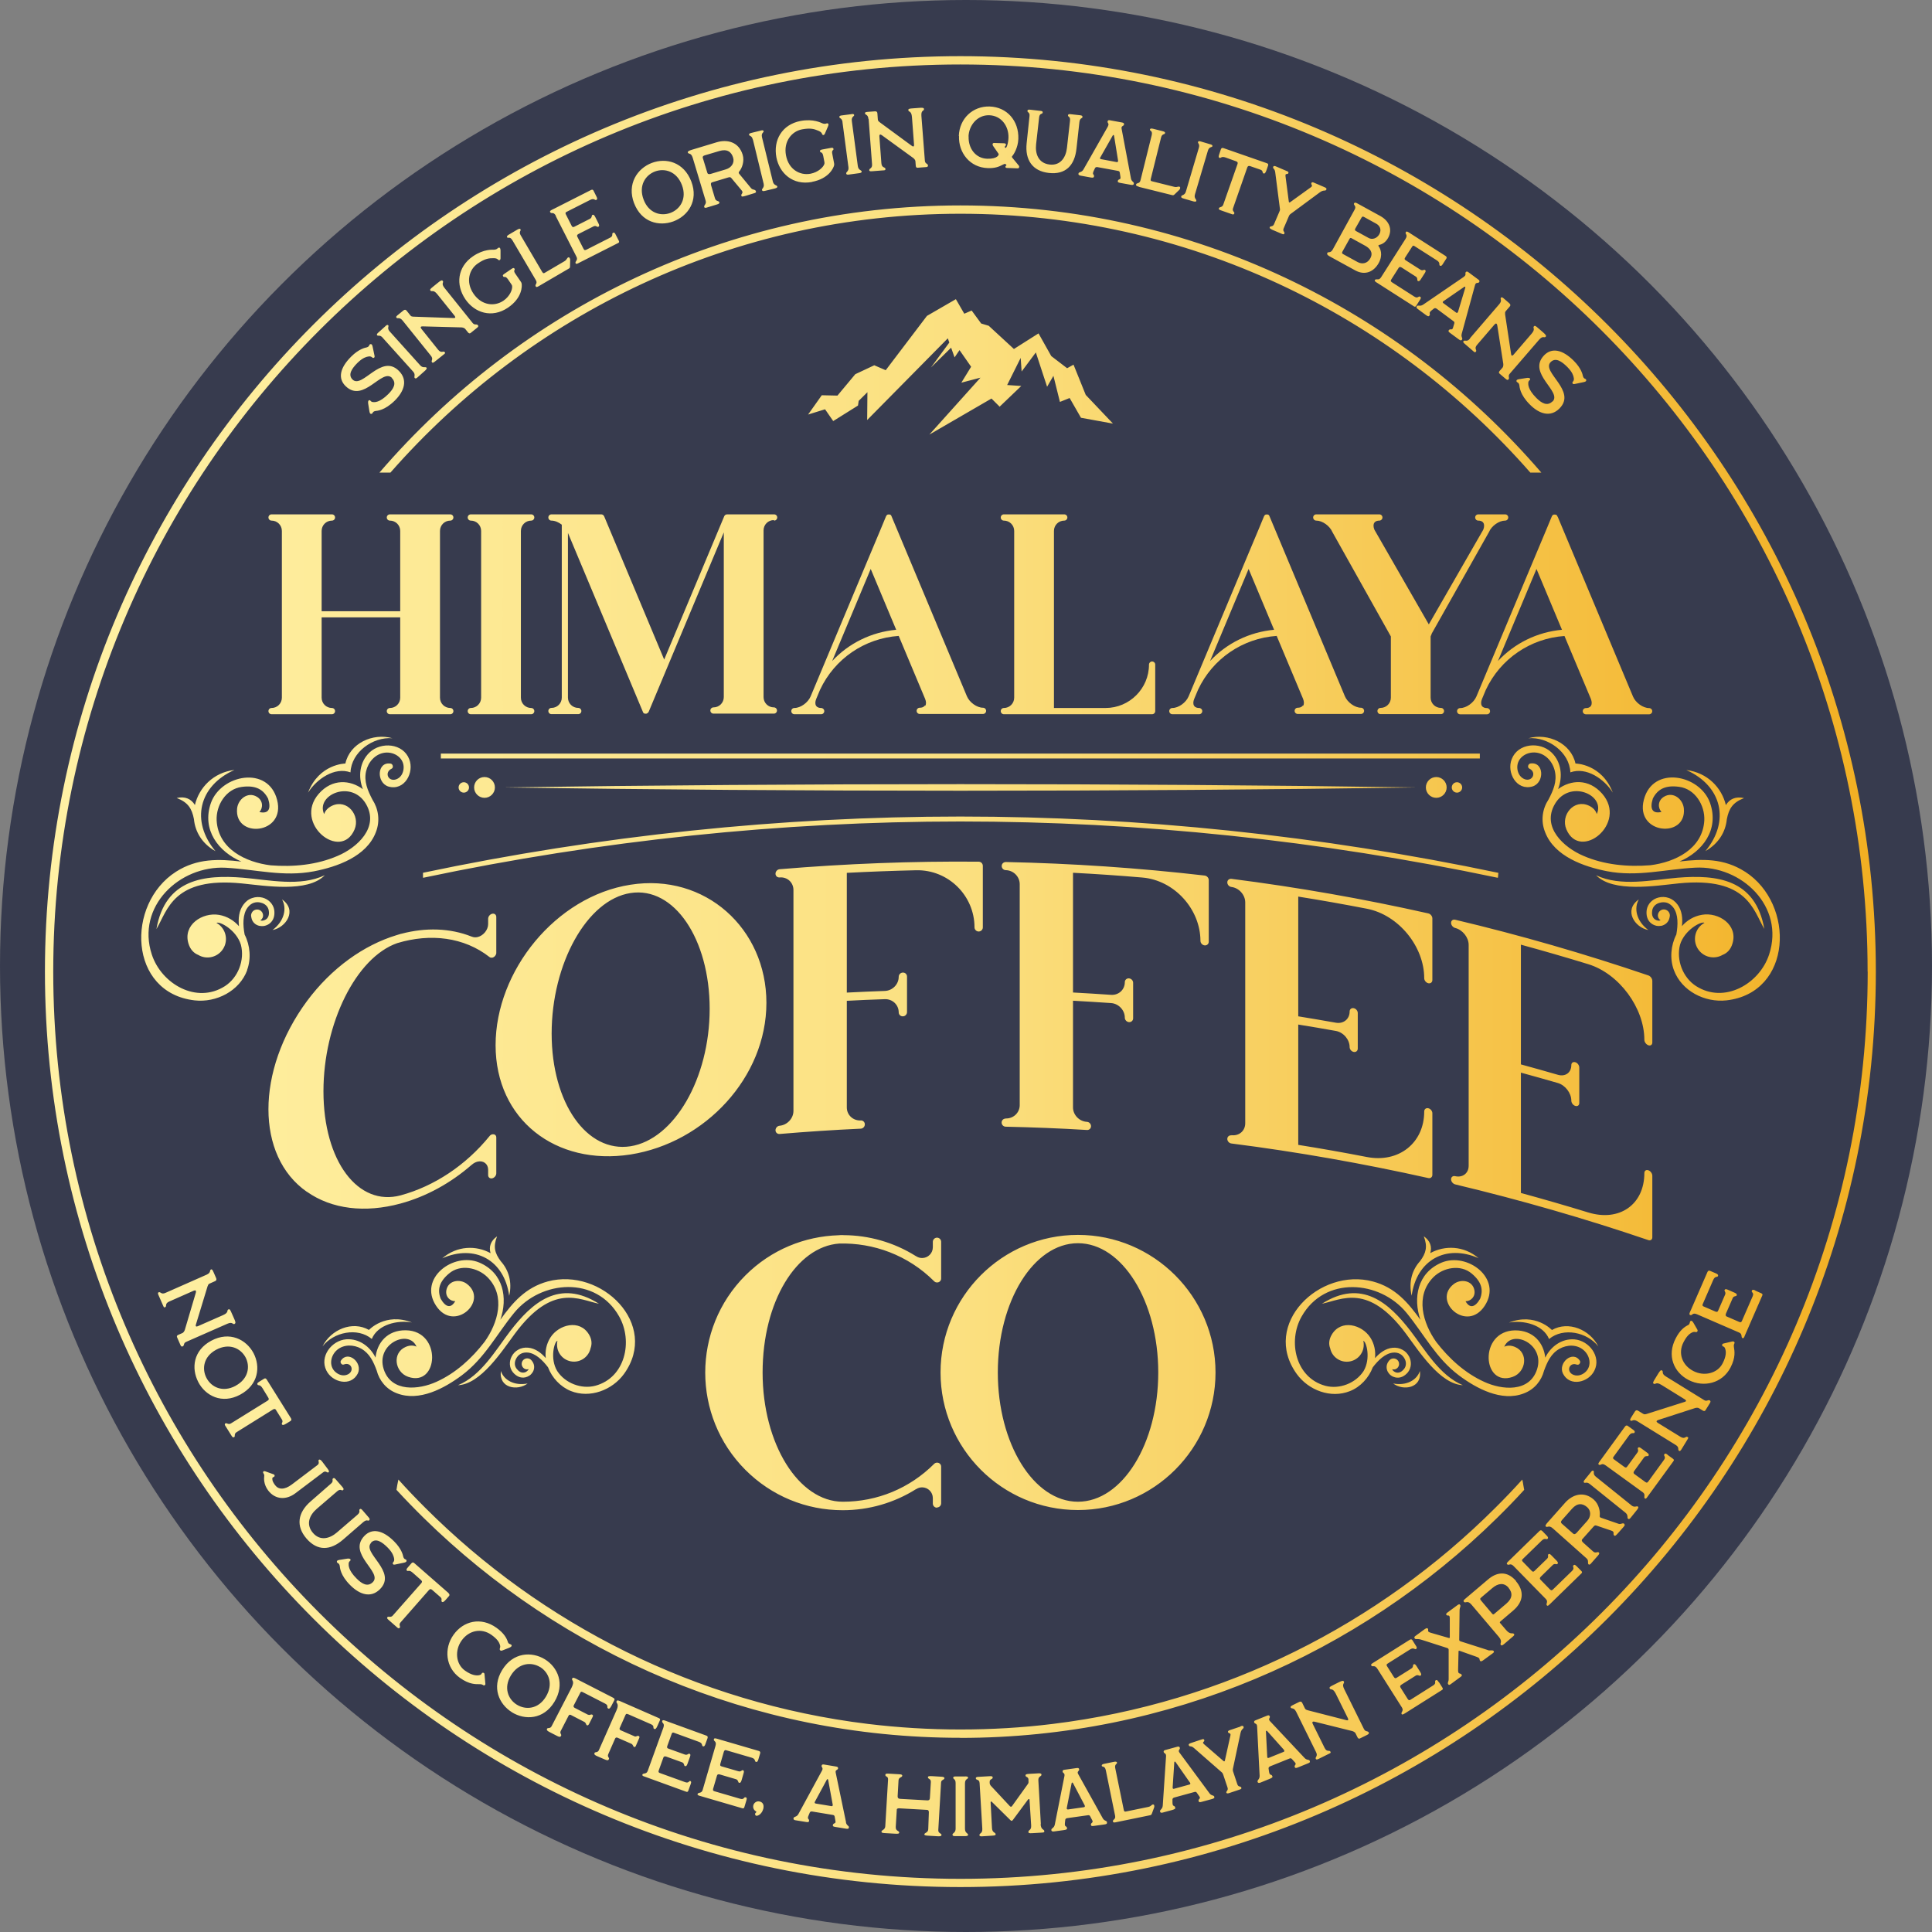
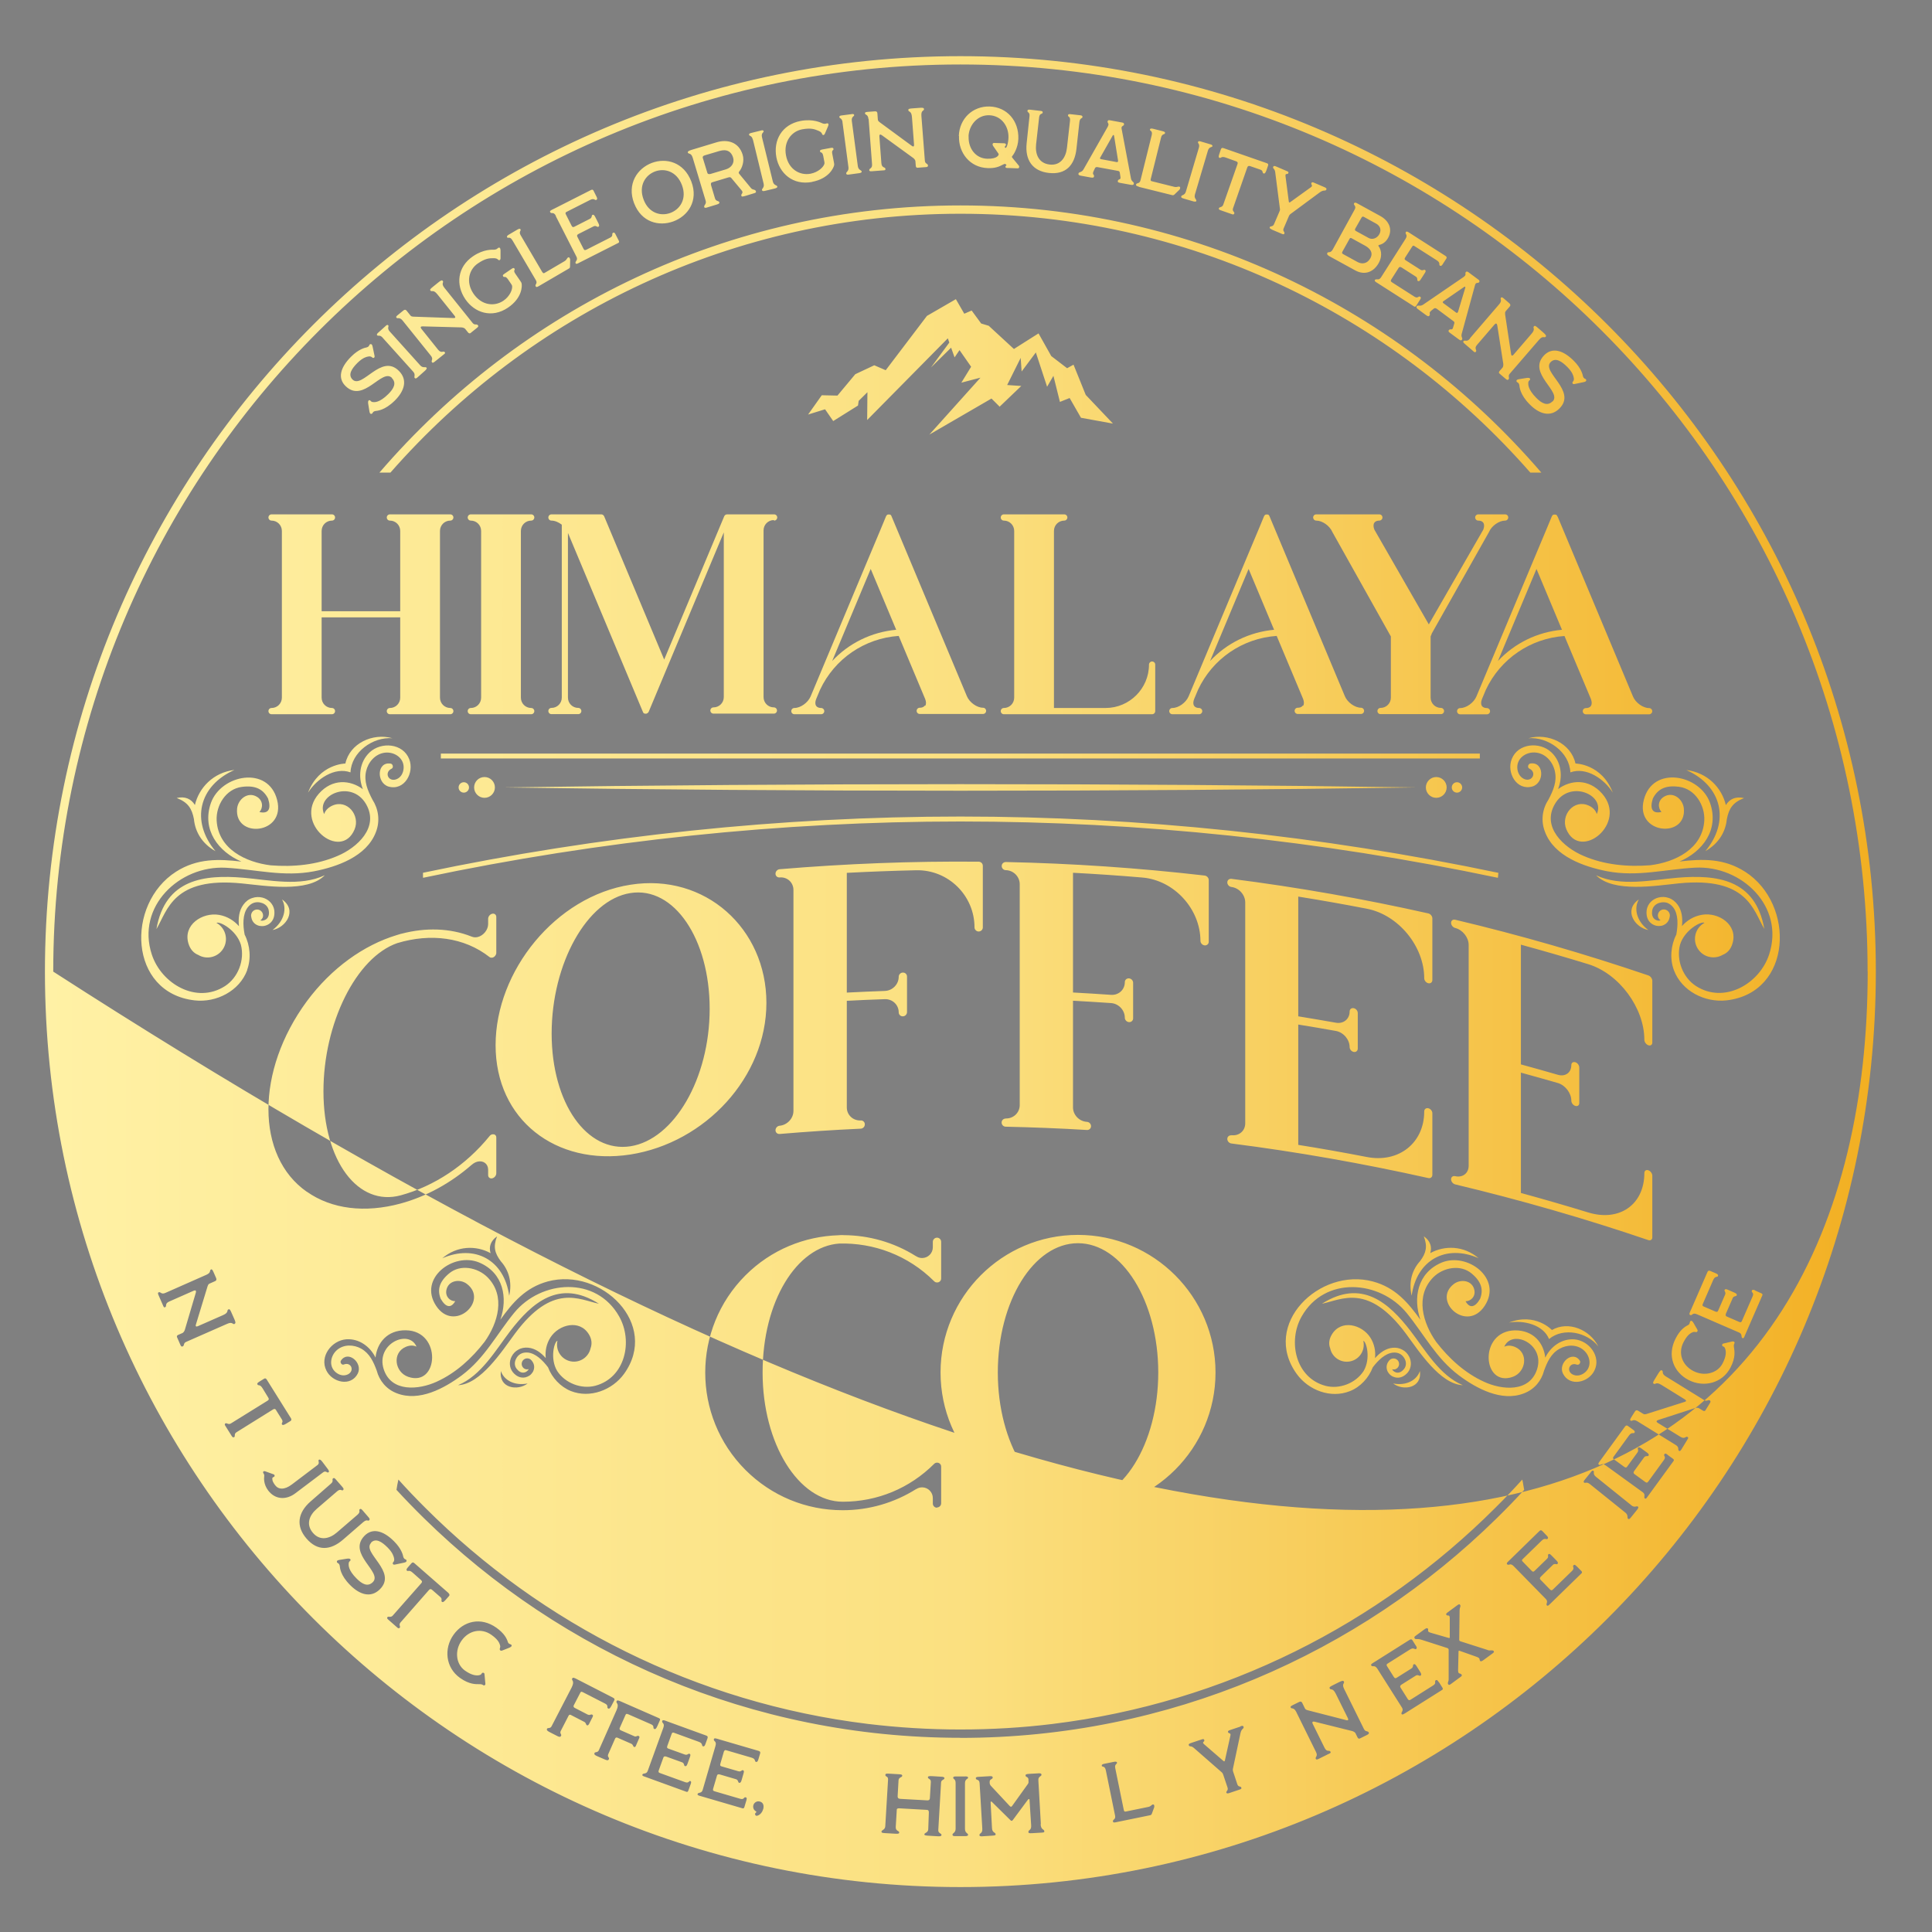
<svg xmlns="http://www.w3.org/2000/svg" width="172" height="172" viewBox="0 0 172 172" fill="none">
  <rect x="0" y="0" width="172" height="172" fill="#808080" stroke="none" />
-   <circle cx="86" cy="86" r="86" fill="#191F3A" fill-opacity="0.7" />
-   <path d="M28.712 119.865C29.46 118.361 31.372 117.559 32.846 118.4C32.846 118.4 34.311 116.819 36.671 117.736C35.36 117.505 33.624 117.922 33.1 119.202C31.82 118.137 29.699 118.593 28.712 119.865ZM89.541 99.581C89.333 99.581 89.171 99.735 89.171 99.936C89.171 100.136 89.333 100.306 89.541 100.306C91.948 100.36 94.354 100.452 96.76 100.599C96.969 100.614 97.131 100.46 97.131 100.259C97.131 100.059 96.969 99.882 96.76 99.874C96.082 99.835 95.526 99.257 95.526 98.586V89.091C96.653 89.153 97.786 89.223 98.912 89.3C99.591 89.346 100.139 89.932 100.139 90.603C100.139 90.804 100.308 90.981 100.509 90.996C100.709 91.012 100.879 90.865 100.879 90.657V87.495C100.879 87.294 100.717 87.117 100.509 87.102C100.308 87.086 100.139 87.233 100.139 87.441C100.139 88.112 99.591 88.613 98.912 88.567C97.786 88.49 96.653 88.421 95.526 88.359V77.7C97.586 77.808 99.637 77.947 101.697 78.124C104.55 78.363 106.864 80.939 106.872 83.754C106.872 83.955 107.034 84.14 107.242 84.163C107.443 84.186 107.612 84.04 107.612 83.839V78.355C107.612 78.155 107.45 77.97 107.242 77.947C101.357 77.268 95.457 76.867 89.549 76.743C89.341 76.743 89.179 76.898 89.179 77.098C89.179 77.299 89.341 77.468 89.549 77.468C90.228 77.484 90.783 78.047 90.783 78.718V98.385C90.783 99.056 90.228 99.588 89.549 99.573L89.541 99.581ZM46.975 123.166C45.78 123.398 44.854 122.858 44.592 122.056C44.391 123.59 46.073 123.853 46.975 123.166ZM108.576 14.055C108.715 14.101 108.7 13.885 109.116 14.024L110.034 14.355C110.204 14.417 110.211 14.494 110.165 14.625L108.9 18.227C108.808 18.482 108.561 18.405 108.515 18.536C108.484 18.628 108.546 18.675 108.654 18.713L109.672 19.068C109.78 19.107 109.849 19.107 109.888 18.998C109.934 18.867 109.679 18.813 109.772 18.544L111.037 14.918C111.083 14.78 111.16 14.749 111.291 14.787L112.209 15.104C112.487 15.204 112.348 15.397 112.494 15.443C112.587 15.474 112.664 15.404 112.757 15.134L112.895 14.733C112.934 14.625 112.88 14.556 112.772 14.525L108.939 13.191C108.808 13.145 108.738 13.168 108.692 13.291L108.538 13.746C108.468 13.954 108.484 14.024 108.576 14.055ZM69.411 100.221C69.211 100.236 69.041 100.414 69.041 100.622C69.041 100.822 69.203 100.969 69.411 100.954C71.81 100.753 74.216 100.591 76.623 100.483C76.831 100.475 76.993 100.306 76.993 100.097C76.993 99.897 76.831 99.735 76.623 99.75C75.944 99.781 75.389 99.264 75.389 98.594V89.099C76.515 89.037 77.648 88.991 78.775 88.953C79.453 88.93 80.009 89.454 80.009 90.125C80.009 90.326 80.171 90.487 80.379 90.48C80.579 90.48 80.749 90.31 80.749 90.102V86.94C80.749 86.739 80.587 86.577 80.379 86.585C80.171 86.585 80.009 86.762 80.009 86.963C80.009 87.634 79.453 88.197 78.775 88.22C77.648 88.258 76.515 88.312 75.389 88.367V77.707C77.448 77.6 79.507 77.522 81.567 77.476C84.428 77.415 86.757 79.736 86.757 82.559C86.757 82.759 86.927 82.929 87.127 82.929C87.328 82.929 87.498 82.767 87.498 82.567V77.083C87.498 76.882 87.336 76.713 87.127 76.713C81.219 76.659 75.304 76.89 69.411 77.384C69.211 77.399 69.041 77.576 69.041 77.785C69.041 77.985 69.203 78.132 69.411 78.116C70.09 78.055 70.638 78.564 70.638 79.235V98.902C70.638 99.573 70.082 100.159 69.411 100.221ZM44.121 93.048C44.121 86.438 49.474 79.798 56.13 78.764C62.778 77.715 68.231 82.659 68.231 89.277C68.231 95.902 62.778 101.733 56.13 102.781C49.474 103.815 44.121 99.673 44.121 93.048ZM49.111 92.007C49.111 98.223 52.251 102.65 56.13 102.049C60.01 101.439 63.179 96.025 63.179 89.809C63.179 83.592 60.01 78.895 56.13 79.505C52.251 80.106 49.111 85.798 49.111 92.015V92.007ZM113.212 20.433L114.083 20.803C114.214 20.857 114.299 20.896 114.345 20.788C114.407 20.641 114.168 20.595 114.276 20.34L114.747 19.238C114.77 19.184 114.808 19.107 114.901 19.045L117.5 17.124C117.878 16.847 118.001 17.07 118.086 16.862C118.132 16.754 117.994 16.7 117.909 16.662L116.975 16.261C116.868 16.214 116.783 16.206 116.752 16.291C116.682 16.446 116.929 16.507 116.706 16.669L114.854 18.004C114.793 18.042 114.747 18.027 114.739 17.95L114.446 15.705C114.399 15.358 114.623 15.589 114.7 15.412C114.739 15.312 114.669 15.273 114.554 15.227L113.674 14.849C113.528 14.787 113.405 14.733 113.358 14.834C113.273 15.027 113.482 14.973 113.528 15.327L113.952 18.628C113.96 18.706 113.937 18.752 113.89 18.867L113.42 19.963C113.32 20.209 113.096 20.101 113.042 20.225C113.003 20.325 113.119 20.379 113.204 20.418L113.212 20.433ZM122.937 24.706C122.745 25.014 122.505 24.76 122.398 24.937C122.336 25.03 122.536 25.138 122.598 25.176L125.891 27.282C125.968 27.328 126.03 27.305 126.084 27.22L126.4 26.719C126.478 26.596 126.547 26.495 126.431 26.418C126.269 26.318 126.246 26.611 125.922 26.41L123.955 25.153C123.832 25.076 123.77 25.022 123.863 24.876L124.511 23.858C124.572 23.75 124.665 23.742 124.788 23.819L126.053 24.629C126.238 24.744 126.138 24.953 126.215 25.007C126.308 25.061 126.385 25.038 126.493 24.86L126.825 24.343C126.917 24.205 126.971 24.097 126.855 24.027C126.763 23.973 126.655 24.143 126.447 24.004L125.143 23.171C125.028 23.094 125.02 23.04 125.112 22.901L125.722 21.953C125.776 21.86 125.845 21.852 125.922 21.906L127.92 23.179C128.267 23.402 128.066 23.572 128.19 23.649C128.313 23.726 128.406 23.58 128.452 23.503L128.76 23.025C128.838 22.901 128.76 22.832 128.691 22.785L125.629 20.826C125.436 20.703 125.236 20.541 125.166 20.649C125.035 20.857 125.39 20.865 125.12 21.282L122.93 24.721L122.937 24.706ZM118.156 22.531C118.248 22.361 118.441 22.593 118.657 22.199L120.6 18.659C120.786 18.328 120.469 18.258 120.546 18.112C120.608 17.996 120.708 18.034 120.886 18.135L122.883 19.23C123.678 19.669 123.994 20.425 123.578 21.181C123.323 21.644 122.961 21.767 122.783 21.806C122.721 21.814 122.691 21.868 122.737 21.929C122.883 22.122 123.146 22.677 122.745 23.41C122.336 24.158 121.557 24.567 120.654 24.073L118.418 22.847C118.302 22.785 118.094 22.67 118.163 22.539L118.156 22.531ZM120.724 20.572L121.85 21.189C122.143 21.351 122.575 21.251 122.799 20.85C123.015 20.448 122.853 20.094 122.513 19.909L121.449 19.323C121.356 19.268 121.279 19.253 121.21 19.377L120.662 20.34C120.608 20.441 120.608 20.51 120.724 20.572ZM119.575 22.623L120.855 23.325C121.279 23.557 121.742 23.456 121.996 22.994C122.29 22.462 121.927 22.091 121.534 21.875L120.331 21.212C120.277 21.181 120.199 21.158 120.153 21.251L119.521 22.384C119.467 22.492 119.444 22.554 119.575 22.623ZM130.874 30.136C130.581 30.498 130.426 30.221 130.288 30.375C130.218 30.452 130.318 30.537 130.434 30.637L131.105 31.215C131.252 31.347 131.306 31.408 131.391 31.316C131.529 31.154 131.19 31.053 131.506 30.691L133.056 28.886C133.172 28.755 133.265 28.786 133.296 28.963L133.835 32.403C133.843 32.542 133.82 32.665 133.766 32.727L133.504 33.028C133.442 33.105 133.411 33.19 133.496 33.259L134.036 33.722C134.113 33.784 134.213 33.876 134.298 33.776C134.429 33.63 134.213 33.506 134.406 33.275L137.021 30.244C137.368 29.843 137.484 30.12 137.607 29.981C137.692 29.881 137.584 29.773 137.376 29.588L136.982 29.249C136.735 29.033 136.643 28.956 136.558 29.056C136.427 29.202 136.735 29.272 136.342 29.719L134.746 31.578C134.63 31.709 134.545 31.671 134.53 31.532L133.997 27.999C133.99 27.86 133.974 27.799 134.059 27.691L134.406 27.29C134.499 27.189 134.476 27.089 134.368 26.997L133.959 26.642C133.774 26.48 133.697 26.426 133.627 26.503C133.519 26.626 133.774 26.727 133.473 27.081L130.874 30.105V30.136ZM53.323 116.07C49.782 113.818 47.353 115.993 45.425 118.5C44.114 120.22 42.833 122.472 40.774 123.32C42.795 123.236 44.684 120.297 45.841 118.731C49.212 114.189 51.556 115.708 53.323 116.07ZM130.334 24.629C130.573 24.459 130.403 24.351 130.488 24.235C130.55 24.151 130.627 24.158 130.72 24.228L131.614 24.891C131.714 24.96 131.745 25.038 131.684 25.122C131.583 25.253 131.398 25.092 131.321 25.369L130.133 29.712C130.049 30.02 130.257 30.105 130.156 30.244C130.079 30.344 130.01 30.313 129.84 30.19L129.108 29.65C128.969 29.549 128.915 29.488 128.984 29.395C129.115 29.218 129.277 29.449 129.354 29.187L129.47 28.801C129.501 28.693 129.47 28.647 129.385 28.585L127.912 27.49C127.85 27.444 127.766 27.413 127.681 27.452L127.465 27.621C127.11 27.907 127.403 27.899 127.249 28.107C127.179 28.2 127.079 28.146 126.902 28.015L126.215 27.506C126.13 27.444 126.061 27.359 126.13 27.267C126.246 27.112 126.408 27.32 126.701 27.12L130.334 24.637V24.629ZM130.357 25.539L128.498 26.819C128.421 26.873 128.429 26.935 128.498 26.989L129.647 27.837C129.717 27.891 129.779 27.837 129.809 27.745L130.45 25.616C130.473 25.531 130.419 25.493 130.357 25.539ZM39.355 112.029C42.286 110.733 44.9 112.191 45.332 115.361C45.618 114.119 45.271 113.047 44.584 112.284C44.044 111.559 43.89 110.996 44.252 110.07C43.682 110.463 43.504 110.996 43.674 111.566C42.401 110.864 40.697 110.88 39.355 112.037V112.029ZM138.209 35.735C137.753 36.19 137.244 35.897 136.774 35.427C135.995 34.64 136.057 34.2 136.057 34.1C136.057 33.861 136.242 33.861 136.226 33.753C136.211 33.63 136.041 33.622 135.879 33.653L135.309 33.745C135.139 33.768 134.985 33.799 135.008 33.938C135.031 34.077 135.216 34.007 135.262 34.293C135.285 34.432 135.293 35.11 136.196 36.013C137.028 36.853 138.023 37.177 138.833 36.367C140.414 34.786 137.183 33.105 138.054 32.233C138.486 31.802 139.026 32.164 139.535 32.673C140.021 33.159 140.075 33.498 140.09 33.56C140.206 33.961 139.944 33.969 139.99 34.1C140.036 34.231 140.121 34.2 140.276 34.169L140.97 34.023C141.124 33.992 141.232 33.953 141.216 33.83C141.193 33.668 141.008 33.791 140.923 33.483C140.9 33.367 140.792 32.804 140.106 32.118C139.095 31.108 138.139 30.93 137.46 31.64C135.933 33.244 139.103 34.864 138.216 35.751L138.209 35.735ZM138.162 118.407C138.162 118.407 136.697 116.826 134.337 117.744C135.648 117.513 137.383 117.929 137.908 119.21C139.188 118.145 141.309 118.6 142.296 119.873C141.548 118.369 139.635 117.567 138.162 118.407ZM124.025 123.166C124.927 123.853 126.616 123.59 126.408 122.056C126.146 122.858 125.22 123.398 124.025 123.166ZM85.5 154.719C104.08 154.719 120.948 147.253 133.257 135.159C134.09 134.342 134.908 133.501 135.694 132.637C135.671 132.498 135.648 132.36 135.617 132.213C135.594 132.043 135.563 131.881 135.525 131.72C134.746 132.583 133.951 133.416 133.126 134.234C122.745 144.6 109.016 151.603 93.714 153.477C91.022 153.809 88.277 153.971 85.492 153.971C82.708 153.971 79.97 153.801 77.278 153.477C61.976 151.611 48.24 144.607 37.859 134.234C37.041 133.416 36.239 132.583 35.468 131.72C35.429 131.881 35.398 132.051 35.367 132.213C35.344 132.352 35.321 132.491 35.298 132.637C36.093 133.501 36.902 134.334 37.735 135.152C50.053 147.245 66.92 154.711 85.492 154.711L85.5 154.719ZM130.234 123.32C128.174 122.464 126.894 120.212 125.583 118.5C123.655 115.993 121.225 113.818 117.685 116.07C119.451 115.708 121.796 114.196 125.166 118.731C126.323 120.297 128.213 123.236 130.234 123.32ZM42.209 70.103C42.209 70.612 42.625 71.028 43.134 71.028C43.643 71.028 44.06 70.612 44.06 70.103C44.06 69.594 43.651 69.177 43.134 69.177C42.617 69.177 42.209 69.594 42.209 70.103ZM24.261 82.798C25.472 82.574 26.49 81.032 25.11 80.075C25.557 80.87 25.318 82.004 24.261 82.798ZM131.653 112.029C130.311 110.872 128.606 110.864 127.334 111.559C127.503 110.988 127.326 110.463 126.755 110.062C127.11 110.988 126.956 111.559 126.424 112.276C125.729 113.039 125.39 114.111 125.675 115.353C126.115 112.183 128.722 110.726 131.653 112.021V112.029ZM32.167 120.073C32.915 120.498 33.254 121.246 33.54 122.025C33.763 122.888 34.373 123.683 35.344 124.045C37.327 124.809 39.556 123.598 41.114 122.441C43.165 120.899 44.191 118.816 45.772 116.88C48.178 113.949 53.076 113.572 55.12 117.197C56.369 119.402 55.667 122.649 53.006 123.367C51.757 123.698 50.315 123.143 49.605 122.056C48.942 120.96 49.343 119.433 49.628 119.364C49.597 119.472 49.59 119.587 49.59 119.711C49.59 120.544 50.261 121.223 51.101 121.223C51.819 121.223 52.428 120.713 52.575 120.035C52.713 119.672 52.698 119.24 52.436 118.808C51.61 117.42 49.744 117.914 49.004 119.071C48.641 119.641 48.518 120.289 48.587 120.906C48.163 120.42 47.646 120.042 47.029 119.981C46.713 119.95 46.397 120.004 46.127 120.166C45.88 120.297 45.679 120.513 45.548 120.767C45.317 121.215 45.332 121.762 45.664 122.171C45.949 122.511 46.335 122.719 46.782 122.619C46.913 122.588 47.044 122.526 47.16 122.449C47.276 122.364 47.361 122.256 47.438 122.14C47.6 121.847 47.6 121.5 47.399 121.215L47.33 121.122C47.276 121.053 47.199 120.991 47.106 120.96C46.852 120.868 46.566 120.999 46.474 121.253C46.381 121.508 46.512 121.793 46.767 121.886C46.867 121.917 46.967 121.917 47.06 121.894V121.917C47.006 121.986 46.96 122.048 46.898 122.086C46.836 122.14 46.767 122.171 46.682 122.187C46.404 122.248 46.173 122.086 46.011 121.878C45.787 121.616 45.787 121.261 45.949 120.96C46.042 120.775 46.173 120.636 46.343 120.536C46.543 120.42 46.767 120.397 46.99 120.413C47.677 120.482 48.302 121.084 48.788 121.724C49.142 122.657 49.898 123.467 50.816 123.837C52.52 124.516 54.503 123.76 55.552 122.318C58.752 117.891 53.523 112.808 48.772 114.081C46.782 114.62 45.633 115.97 44.546 117.49C45.217 115.561 44.831 113.317 42.664 112.399C40.381 111.443 37.211 113.803 38.823 116.248C40.427 118.693 43.551 115.801 41.561 114.297C40.944 113.834 39.918 113.98 39.741 114.844C39.625 115.43 40.057 115.847 40.527 115.839C40.149 116.502 39.679 116.402 39.232 115.623C38.923 114.821 39.1 114.111 39.972 113.379C40.975 112.523 42.517 112.831 43.396 113.703C45.055 115.376 44.322 117.798 43.142 119.456C42.008 120.929 40.574 122.241 38.869 123.012C37.303 123.729 34.828 123.984 34.157 121.886C33.439 119.626 36.401 118.292 37.08 119.888C36.818 119.765 36.501 119.749 36.131 119.904C34.882 120.436 35.144 122.156 36.332 122.572C39.054 123.529 39.378 118.477 36.131 118.431C34.465 118.407 33.563 119.564 33.432 120.86C32.953 119.888 31.982 119.156 30.832 119.233C29.521 119.333 28.426 120.767 29.058 122.017C29.575 123.074 31.249 123.49 31.858 122.271C32.313 121.315 30.971 120.174 30.347 121.138C30.246 121.3 30.431 121.554 30.609 121.477C31.241 121.223 31.596 122.002 31.002 122.341C30.678 122.511 30.323 122.457 30.03 122.271C29.236 121.77 29.367 120.729 30.007 120.181C30.616 119.665 31.488 119.695 32.159 120.066L32.167 120.073ZM116.011 62.837C116.112 62.691 116.104 62.467 116.011 62.221L113.659 56.613C110.628 56.822 107.952 58.642 106.656 61.411L106.317 62.221C106.216 62.467 106.209 62.691 106.309 62.837C106.417 62.999 106.61 63.03 106.756 63.03C106.903 63.03 107.034 63.154 107.034 63.308C107.034 63.462 106.91 63.586 106.756 63.586H104.373C104.219 63.586 104.095 63.462 104.095 63.308C104.095 63.154 104.219 63.03 104.373 63.03C104.921 63.03 105.576 62.56 105.815 62.005L106.162 61.179L110.913 49.834L112.063 47.096L112.533 45.962C112.533 45.962 112.556 45.916 112.572 45.9C112.572 45.9 112.572 45.893 112.579 45.885C112.595 45.87 112.61 45.854 112.626 45.839C112.649 45.823 112.664 45.816 112.687 45.808C112.687 45.808 112.695 45.808 112.703 45.808C112.726 45.808 112.749 45.8 112.772 45.8C112.772 45.8 112.818 45.8 112.841 45.808H112.857C112.857 45.808 112.872 45.808 112.88 45.808C112.888 45.808 112.903 45.823 112.911 45.823H112.919C112.942 45.839 112.957 45.854 112.973 45.87C112.973 45.87 112.973 45.877 112.98 45.885C112.996 45.9 113.003 45.916 113.011 45.939L113.027 45.977L119.729 61.981C119.96 62.537 120.624 63.007 121.163 63.007C121.318 63.007 121.441 63.131 121.441 63.285C121.441 63.439 121.318 63.562 121.163 63.562H115.533C115.379 63.562 115.256 63.439 115.256 63.285C115.256 63.131 115.379 63.007 115.533 63.007C115.687 63.007 115.873 62.976 115.981 62.814L116.011 62.837ZM113.428 56.066L111.16 50.651L107.728 58.85C109.201 57.269 111.222 56.266 113.435 56.066H113.428ZM140.391 121.485C140.576 121.562 140.754 121.307 140.653 121.145C140.021 120.181 138.687 121.331 139.142 122.279C139.751 123.498 141.425 123.081 141.941 122.025C142.574 120.775 141.471 119.348 140.168 119.24C139.018 119.156 138.047 119.888 137.568 120.868C137.437 119.58 136.535 118.423 134.869 118.438C131.622 118.492 131.946 123.536 134.668 122.58C135.856 122.163 136.118 120.436 134.869 119.911C134.499 119.757 134.175 119.773 133.92 119.896C134.599 118.299 137.561 119.634 136.843 121.894C136.172 123.999 133.697 123.745 132.131 123.02C130.426 122.248 128.992 120.937 127.858 119.464C126.678 117.798 125.953 115.384 127.604 113.71C128.475 112.839 130.018 112.53 131.028 113.386C131.9 114.119 132.077 114.829 131.768 115.631C131.321 116.402 130.851 116.51 130.473 115.847C130.935 115.847 131.375 115.438 131.259 114.852C131.09 113.988 130.064 113.834 129.439 114.304C127.449 115.808 130.573 118.7 132.177 116.256C133.789 113.811 130.627 111.451 128.336 112.407C126.177 113.325 125.791 115.561 126.454 117.497C125.367 115.978 124.218 114.62 122.228 114.088C117.477 112.808 112.248 117.898 115.448 122.325C116.497 123.768 118.472 124.531 120.184 123.845C121.109 123.482 121.858 122.665 122.212 121.732C122.698 121.091 123.323 120.49 124.009 120.42C124.233 120.397 124.457 120.428 124.657 120.544C124.827 120.644 124.958 120.791 125.051 120.968C125.213 121.261 125.213 121.616 124.989 121.886C124.827 122.086 124.596 122.248 124.318 122.194C124.233 122.171 124.164 122.14 124.102 122.094C124.04 122.056 123.986 121.994 123.948 121.924V121.901C124.033 121.924 124.133 121.924 124.233 121.894C124.488 121.801 124.619 121.516 124.526 121.261C124.434 121.007 124.148 120.875 123.894 120.968C123.801 120.999 123.724 121.061 123.67 121.13L123.601 121.223C123.4 121.508 123.4 121.855 123.562 122.148C123.632 122.264 123.724 122.372 123.84 122.457C123.955 122.541 124.087 122.595 124.218 122.626C124.665 122.727 125.051 122.511 125.336 122.179C125.66 121.77 125.683 121.223 125.452 120.775C125.321 120.521 125.12 120.305 124.873 120.174C124.596 120.012 124.287 119.958 123.971 119.989C123.362 120.05 122.845 120.428 122.413 120.914C122.482 120.297 122.359 119.641 121.996 119.078C121.256 117.922 119.39 117.42 118.564 118.816C118.302 119.256 118.279 119.68 118.425 120.042C118.564 120.721 119.174 121.23 119.899 121.23C120.739 121.23 121.41 120.552 121.41 119.719C121.41 119.595 121.403 119.487 121.372 119.371C121.657 119.441 122.05 120.968 121.395 122.063C120.685 123.151 119.243 123.706 117.994 123.374C115.333 122.657 114.631 119.402 115.88 117.204C117.932 113.579 122.822 113.957 125.228 116.888C126.809 118.824 127.835 120.906 129.887 122.449C131.437 123.606 133.673 124.817 135.656 124.053C136.627 123.691 137.237 122.896 137.46 122.032C137.746 121.253 138.077 120.505 138.833 120.081C139.504 119.703 140.376 119.672 140.985 120.197C141.625 120.744 141.756 121.793 140.962 122.287C140.669 122.472 140.314 122.526 139.99 122.356C139.404 122.025 139.759 121.238 140.384 121.492L140.391 121.485ZM27.323 106.098C29.537 107.656 32.498 108.003 35.661 107.147C37.928 106.53 40.111 105.342 42 103.692C42 103.692 42.008 103.692 42.016 103.684C42.162 103.553 42.34 103.46 42.525 103.414C43.042 103.298 43.458 103.622 43.458 104.139V104.617C43.458 104.818 43.62 104.949 43.821 104.902C44.021 104.856 44.183 104.656 44.183 104.455V103.985V101.27C44.183 101.224 44.175 101.177 44.16 101.139C44.121 101.054 44.052 101 43.959 100.984C43.921 100.984 43.875 100.984 43.828 100.984C43.782 100.992 43.736 101.015 43.697 101.038C43.651 101.069 43.612 101.1 43.581 101.146C41.461 103.753 38.653 105.604 35.684 106.414C31.874 107.448 28.796 103.368 28.796 97.151C28.796 91.105 31.704 85.235 35.367 83.963C38.322 83.068 41.314 83.43 43.581 85.204C43.612 85.227 43.659 85.251 43.697 85.258C43.736 85.258 43.782 85.258 43.828 85.258C43.875 85.251 43.921 85.227 43.959 85.204C44.052 85.15 44.121 85.058 44.16 84.957C44.175 84.911 44.191 84.865 44.183 84.819V82.104V81.633C44.183 81.433 44.021 81.302 43.821 81.348C43.62 81.394 43.458 81.595 43.458 81.795V82.266C43.458 82.782 43.034 83.299 42.525 83.423C42.347 83.461 42.17 83.454 42.016 83.392C42 83.392 41.985 83.384 41.97 83.376C40.065 82.621 37.897 82.559 35.73 83.13C35.707 83.13 35.684 83.13 35.661 83.145C35.545 83.176 35.422 83.214 35.306 83.253C32.39 84.14 29.521 86.168 27.323 89.13C22.757 95.323 22.757 102.936 27.323 106.106V106.098ZM136.774 42.075H137.221C124.704 27.521 106.162 18.289 85.5 18.289C64.838 18.289 46.296 27.521 33.779 42.075H34.758C47.137 27.953 65.3 19.029 85.5 19.029C105.7 19.029 123.871 27.953 136.242 42.075H136.774ZM127.457 56.413L132.555 47.373C132.786 46.818 133.45 46.348 133.997 46.348C134.152 46.348 134.275 46.224 134.275 46.07C134.275 45.916 134.152 45.792 133.997 45.792H132.81C132.81 45.792 132.802 45.792 132.794 45.792H131.606C131.452 45.792 131.329 45.916 131.329 46.07C131.329 46.224 131.452 46.348 131.606 46.348C131.761 46.348 131.946 46.379 132.054 46.541C132.154 46.687 132.146 46.911 132.054 47.15L127.203 55.587L122.359 47.158C122.259 46.911 122.251 46.687 122.351 46.541C122.459 46.379 122.652 46.348 122.799 46.348C122.945 46.348 123.076 46.224 123.076 46.07C123.076 45.916 122.953 45.792 122.799 45.792H121.611H118.371H117.184C117.029 45.792 116.906 45.916 116.906 46.07C116.906 46.224 117.029 46.348 117.184 46.348C117.731 46.348 118.387 46.818 118.618 47.366L123.824 56.66V62.112C123.824 62.614 123.416 63.023 122.907 63.023C122.752 63.023 122.629 63.146 122.629 63.3C122.629 63.455 122.752 63.578 122.907 63.578H128.282C128.437 63.578 128.56 63.455 128.56 63.3C128.56 63.146 128.437 63.023 128.282 63.023C127.773 63.023 127.364 62.614 127.364 62.105V56.66L127.465 56.413H127.457ZM138.679 46.008L145.381 62.012C145.613 62.568 146.276 63.038 146.816 63.038C146.97 63.038 147.094 63.161 147.094 63.316C147.094 63.47 146.97 63.593 146.816 63.593H141.186C141.031 63.593 140.908 63.47 140.908 63.316C140.908 63.161 141.031 63.038 141.186 63.038C141.34 63.038 141.525 63.007 141.633 62.845C141.733 62.699 141.726 62.475 141.633 62.228L139.281 56.621C136.25 56.829 133.573 58.65 132.277 61.418L131.938 62.228C131.838 62.475 131.83 62.699 131.93 62.845C132.038 63.007 132.231 63.038 132.378 63.038C132.524 63.038 132.655 63.161 132.655 63.316C132.655 63.47 132.532 63.593 132.378 63.593H129.995C129.84 63.593 129.717 63.47 129.717 63.316C129.717 63.161 129.84 63.038 129.995 63.038C130.542 63.038 131.198 62.568 131.437 62.012L131.784 61.187L136.535 49.842L137.684 47.104L138.155 45.97C138.155 45.97 138.178 45.923 138.193 45.908C138.193 45.908 138.193 45.9 138.201 45.893C138.216 45.877 138.232 45.862 138.247 45.846C138.27 45.831 138.286 45.823 138.309 45.816C138.309 45.816 138.317 45.816 138.324 45.816C138.347 45.816 138.37 45.808 138.394 45.808C138.394 45.808 138.44 45.808 138.463 45.816H138.478C138.478 45.816 138.494 45.816 138.502 45.816C138.517 45.816 138.525 45.831 138.532 45.831C138.532 45.831 138.532 45.831 138.548 45.831C138.571 45.846 138.586 45.862 138.602 45.877C138.602 45.877 138.602 45.885 138.61 45.893C138.625 45.908 138.633 45.923 138.64 45.947L138.656 45.985L138.679 46.008ZM139.057 56.066L136.789 50.651L133.357 58.85C134.83 57.269 136.851 56.266 139.065 56.066H139.057ZM129.185 82.158C129.185 82.358 129.347 82.559 129.547 82.613C130.21 82.775 130.75 83.454 130.75 84.117V103.784C130.75 104.455 130.21 104.864 129.547 104.71C129.347 104.663 129.185 104.787 129.185 104.987C129.185 105.188 129.347 105.388 129.547 105.442C135.332 106.823 141.078 108.473 146.746 110.402C146.947 110.471 147.101 110.355 147.101 110.155V104.671C147.101 104.471 146.939 104.247 146.746 104.185C146.546 104.116 146.392 104.231 146.392 104.432C146.392 107.255 144.155 108.79 141.394 107.941C139.404 107.332 137.406 106.754 135.401 106.206V95.493C136.504 95.794 137.599 96.102 138.694 96.418C139.35 96.611 139.89 97.313 139.89 97.984C139.89 98.185 140.052 98.401 140.245 98.455C140.445 98.516 140.599 98.401 140.599 98.2C140.599 97.144 140.599 96.095 140.599 95.038C140.599 94.837 140.438 94.621 140.245 94.567C140.044 94.506 139.89 94.621 139.89 94.822C139.89 95.493 139.358 95.879 138.694 95.686C137.599 95.37 136.504 95.061 135.401 94.76V84.101C137.406 84.649 139.404 85.227 141.394 85.837C144.163 86.685 146.392 89.747 146.392 92.57C146.392 92.77 146.554 92.986 146.746 93.056C146.947 93.125 147.101 93.017 147.101 92.809V87.325C147.101 87.125 146.939 86.901 146.746 86.839C141.078 84.911 135.339 83.253 129.547 81.88C129.347 81.834 129.185 81.957 129.185 82.158ZM136.072 65.722C137.807 65.583 139.728 66.956 139.805 68.761C141.216 68.252 142.821 69.339 143.584 70.566C142.597 67.99 140.26 67.974 140.26 67.974C139.867 66.177 137.823 65.228 136.072 65.722ZM151.814 75.779C153.017 75.101 153.626 74.044 153.734 72.933C153.919 71.977 154.266 71.437 155.269 71.052C154.536 70.882 153.981 71.121 153.649 71.676C153.287 70.149 152.03 68.784 150.125 68.553C153.31 69.964 154.043 73.126 151.814 75.787V75.779ZM146.746 82.798C145.682 82.004 145.443 80.87 145.898 80.075C144.518 81.032 145.536 82.574 146.746 82.798ZM157.074 82.713C156.295 78.224 152.786 77.862 149.361 78.139C147.024 78.34 144.286 78.957 142.096 77.924C143.638 79.489 147.379 78.857 149.477 78.641C155.578 78.039 156.079 81.024 157.074 82.705V82.713ZM28.904 77.924C26.714 78.957 23.976 78.34 21.639 78.139C18.215 77.862 14.705 78.224 13.926 82.713C14.921 81.032 15.415 78.039 21.523 78.648C23.621 78.857 27.369 79.489 28.904 77.931V77.924ZM40.828 70.103C40.828 70.357 41.036 70.566 41.291 70.566C41.545 70.566 41.754 70.357 41.754 70.103C41.754 69.848 41.545 69.64 41.291 69.64C41.036 69.64 40.828 69.848 40.828 70.103ZM105.383 17.68L106.209 17.919C106.263 17.934 106.471 17.996 106.502 17.896C106.548 17.734 106.27 17.68 106.386 17.294L107.535 13.415C107.651 13.029 107.905 13.137 107.936 13.021C107.975 12.89 107.767 12.851 107.713 12.836L106.91 12.597C106.833 12.574 106.687 12.528 106.656 12.643C106.617 12.774 106.841 12.797 106.725 13.175L105.576 17.055C105.476 17.402 105.206 17.348 105.167 17.471C105.129 17.595 105.229 17.633 105.383 17.68ZM82.369 62.837C82.469 62.691 82.461 62.467 82.361 62.221L80.009 56.613C76.978 56.822 74.301 58.642 73.005 61.411L72.666 62.221C72.566 62.467 72.558 62.691 72.658 62.837C72.766 62.999 72.959 63.03 73.106 63.03C73.252 63.03 73.383 63.154 73.383 63.308C73.383 63.462 73.26 63.586 73.106 63.586H70.722C70.568 63.586 70.445 63.462 70.445 63.308C70.445 63.154 70.568 63.03 70.722 63.03C71.27 63.03 71.926 62.56 72.165 62.005L72.512 61.179L77.263 49.834L78.412 47.096L78.882 45.962C78.882 45.962 78.906 45.916 78.921 45.9C78.921 45.9 78.921 45.893 78.929 45.885C78.944 45.87 78.96 45.854 78.975 45.839C78.998 45.823 79.014 45.816 79.037 45.808C79.037 45.808 79.044 45.808 79.052 45.808C79.075 45.808 79.099 45.8 79.122 45.8C79.122 45.8 79.168 45.8 79.191 45.808H79.207C79.207 45.808 79.222 45.808 79.23 45.808C79.237 45.808 79.253 45.823 79.26 45.823C79.26 45.823 79.26 45.823 79.268 45.823C79.291 45.839 79.307 45.854 79.322 45.87C79.322 45.87 79.322 45.877 79.33 45.885C79.345 45.9 79.353 45.916 79.361 45.939L79.376 45.977L86.079 61.981C86.31 62.537 86.973 63.007 87.513 63.007C87.667 63.007 87.791 63.131 87.791 63.285C87.791 63.439 87.667 63.562 87.513 63.562H81.883C81.728 63.562 81.605 63.439 81.605 63.285C81.605 63.131 81.728 63.007 81.883 63.007C82.037 63.007 82.222 62.976 82.33 62.814L82.369 62.837ZM79.785 56.066L77.517 50.651L74.085 58.85C75.558 57.269 77.579 56.266 79.793 56.066H79.785ZM37.651 78.139H37.705C53.477 74.815 69.558 73.134 85.5 73.134C101.442 73.134 117.5 74.815 133.303 78.139H133.357L133.396 77.707C117.562 74.383 101.45 72.694 85.5 72.694C69.55 72.694 53.415 74.383 37.658 77.7V78.139H37.651ZM126.94 70.103C126.94 70.612 127.357 71.028 127.866 71.028C128.375 71.028 128.791 70.612 128.791 70.103C128.791 69.594 128.375 69.177 127.866 69.177C127.357 69.177 126.94 69.594 126.94 70.103ZM109.633 101.077C109.432 101.054 109.263 101.193 109.263 101.393C109.263 101.594 109.425 101.779 109.633 101.802C115.51 102.55 121.356 103.584 127.156 104.879C127.357 104.926 127.519 104.795 127.519 104.594C127.519 102.766 127.519 100.938 127.519 99.11C127.519 98.91 127.357 98.709 127.156 98.663C126.956 98.617 126.794 98.748 126.794 98.948C126.794 101.771 124.511 103.553 121.688 103.005C119.66 102.612 117.623 102.249 115.579 101.925C115.579 98.354 115.579 94.783 115.579 91.213C116.698 91.39 117.816 91.583 118.935 91.783C119.606 91.907 120.153 92.547 120.153 93.218C120.153 93.418 120.315 93.611 120.516 93.65C120.716 93.688 120.878 93.557 120.878 93.349V90.187C120.878 89.986 120.716 89.793 120.516 89.755C120.315 89.716 120.153 89.847 120.153 90.056C120.153 90.727 119.606 91.166 118.935 91.05C117.816 90.85 116.698 90.665 115.579 90.48C115.579 86.924 115.579 83.376 115.579 79.821C117.616 80.145 119.652 80.507 121.688 80.901C124.511 81.448 126.794 84.263 126.794 87.086C126.794 87.287 126.956 87.487 127.156 87.534C127.357 87.58 127.519 87.449 127.519 87.248C127.519 85.42 127.519 83.592 127.519 81.764C127.519 81.564 127.357 81.363 127.156 81.317C121.356 80.014 115.51 78.988 109.633 78.24C109.432 78.217 109.263 78.355 109.263 78.556C109.263 78.757 109.425 78.942 109.633 78.965C110.312 79.049 110.859 79.674 110.859 80.338V100.005C110.859 100.676 110.312 101.146 109.633 101.062V101.077ZM126.123 70.103C100.092 69.71 70.892 69.717 44.862 70.103C70.892 70.489 100.092 70.496 126.123 70.103ZM68.918 46.348C69.072 46.348 69.195 46.224 69.195 46.07C69.195 45.916 69.072 45.792 68.918 45.792H64.737C64.683 45.792 64.622 45.808 64.576 45.839C64.529 45.87 64.498 45.908 64.475 45.962L59.13 58.719L53.785 45.962C53.739 45.862 53.639 45.792 53.531 45.792H49.096C48.942 45.792 48.818 45.916 48.818 46.07C48.818 46.224 48.942 46.348 49.096 46.348C49.397 46.348 49.736 46.494 50.014 46.71V62.105C50.014 62.614 49.605 63.023 49.096 63.023C48.942 63.023 48.818 63.146 48.818 63.3C48.818 63.455 48.942 63.578 49.096 63.578H51.479C51.634 63.578 51.757 63.455 51.757 63.3C51.757 63.146 51.634 63.023 51.479 63.023C50.97 63.023 50.562 62.614 50.562 62.105V47.443L57.233 63.37L57.248 63.408C57.256 63.424 57.272 63.447 57.279 63.462C57.279 63.462 57.279 63.47 57.287 63.47C57.302 63.485 57.318 63.501 57.341 63.516C57.341 63.516 57.349 63.516 57.356 63.516C57.364 63.516 57.38 63.532 57.387 63.532C57.387 63.532 57.403 63.532 57.41 63.532H57.426C57.449 63.532 57.472 63.539 57.495 63.539C57.518 63.539 57.549 63.539 57.572 63.524C57.58 63.524 57.596 63.516 57.603 63.508C57.619 63.508 57.634 63.501 57.642 63.485C57.65 63.485 57.665 63.47 57.673 63.462C57.68 63.455 57.696 63.447 57.703 63.439C57.719 63.416 57.734 63.393 57.75 63.37L59.369 59.498L64.437 47.397V62.059C64.437 62.568 64.028 62.976 63.519 62.976C63.365 62.976 63.241 63.1 63.241 63.254C63.241 63.408 63.365 63.532 63.519 63.532H68.895C69.049 63.532 69.172 63.408 69.172 63.254C69.172 63.1 69.049 62.976 68.895 62.976C68.385 62.976 67.977 62.568 67.977 62.059V47.219C67.977 46.71 68.385 46.301 68.895 46.301L68.918 46.348ZM89.372 63.03C89.218 63.03 89.094 63.154 89.094 63.308C89.094 63.462 89.218 63.586 89.372 63.586H102.568C102.722 63.586 102.846 63.462 102.846 63.308V59.166C102.846 59.012 102.722 58.889 102.568 58.889C102.414 58.889 102.291 59.012 102.291 59.166C102.291 61.295 100.555 63.03 98.427 63.03H93.83V47.266C93.83 46.757 94.239 46.348 94.748 46.348C94.902 46.348 95.025 46.224 95.025 46.07C95.025 45.916 94.902 45.792 94.748 45.792H89.372C89.218 45.792 89.094 45.916 89.094 46.07C89.094 46.224 89.218 46.348 89.372 46.348C89.881 46.348 90.29 46.757 90.29 47.266V62.112C90.29 62.621 89.881 63.03 89.372 63.03ZM89.002 36.198L90.922 34.362L89.665 34.277L90.868 31.863L90.953 33.074L92.218 31.377L93.22 34.432L93.783 33.46L94.362 35.781L95.226 35.434L96.236 37.193L98.943 37.686L99.082 37.709L96.66 35.157L95.573 32.465L95.002 32.781L93.591 31.701L92.457 29.681L90.266 31.069L88.022 29.002L87.351 28.801L86.503 27.645L85.847 27.93L85.099 26.634L82.523 28.123L78.852 32.959L77.834 32.519L76.144 33.313L74.556 35.218L73.16 35.188L71.941 36.907L72.157 36.838L73.453 36.437L74.178 37.486L76.384 36.105L76.445 35.689L77.224 34.917L77.201 37.393L84.382 30.12L84.513 30.498L82.878 32.719L84.675 30.953L84.983 31.817L85.423 31.169L86.456 32.65L85.585 34.069L87.289 33.622L82.739 38.689L88.269 35.481L89.025 36.236L89.002 36.198ZM129.246 70.103C129.246 70.357 129.455 70.566 129.709 70.566C129.964 70.566 130.172 70.357 130.172 70.103C130.172 69.848 129.964 69.64 129.709 69.64C129.455 69.64 129.246 69.848 129.246 70.103ZM39.247 67.527H131.745V67.087H39.247V67.527ZM41.916 63.03C41.761 63.03 41.638 63.154 41.638 63.308C41.638 63.462 41.761 63.586 41.916 63.586H47.291C47.446 63.586 47.569 63.462 47.569 63.308C47.569 63.154 47.446 63.03 47.291 63.03C46.782 63.03 46.373 62.621 46.373 62.112V47.266C46.373 46.757 46.782 46.348 47.291 46.348C47.446 46.348 47.569 46.224 47.569 46.07C47.569 45.916 47.446 45.792 47.291 45.792H41.916C41.761 45.792 41.638 45.916 41.638 46.07C41.638 46.224 41.761 46.348 41.916 46.348C42.425 46.348 42.833 46.757 42.833 47.266V62.112C42.833 62.621 42.425 63.03 41.916 63.03ZM33.031 137.334C33.462 136.902 34.002 137.265 34.511 137.774C34.997 138.26 35.044 138.599 35.067 138.661C35.182 139.062 34.92 139.077 34.967 139.201C35.013 139.332 35.098 139.301 35.252 139.27L35.946 139.124C36.093 139.093 36.208 139.054 36.193 138.931C36.17 138.769 35.984 138.892 35.9 138.584C35.877 138.468 35.769 137.905 35.082 137.219C34.072 136.208 33.115 136.031 32.437 136.74C30.91 138.345 34.08 139.964 33.193 140.851C32.737 141.306 32.228 141.013 31.758 140.543C30.971 139.764 31.041 139.324 31.041 139.216C31.041 138.977 31.226 138.977 31.21 138.869C31.195 138.746 31.025 138.738 30.863 138.769L30.293 138.861C30.123 138.885 29.969 138.915 29.992 139.054C30.015 139.193 30.2 139.124 30.246 139.409C30.269 139.548 30.277 140.227 31.187 141.129C32.02 141.962 33.015 142.294 33.825 141.484C35.406 139.903 32.175 138.221 33.046 137.35L33.031 137.334ZM83.78 158.174L83.024 158.128C82.754 158.112 82.615 158.12 82.608 158.22C82.6 158.398 82.893 158.336 82.87 158.66L82.785 160.071C82.77 160.272 82.662 160.287 82.531 160.28L80.155 160.148C80.009 160.133 79.901 160.102 79.916 159.879L79.993 158.506C80.009 158.197 80.309 158.259 80.325 158.089C80.325 157.981 80.209 157.966 80.086 157.958L79.16 157.904C78.906 157.889 78.829 157.904 78.821 157.997C78.805 158.228 79.083 158.081 79.06 158.444L78.813 162.586C78.79 162.925 78.481 162.91 78.474 163.064C78.474 163.164 78.551 163.18 78.751 163.195L79.692 163.249C79.885 163.257 80.047 163.264 80.055 163.156C80.063 162.956 79.723 163.048 79.746 162.64L79.839 161.097C79.839 161.012 79.955 160.981 80.063 160.989L82.523 161.128C82.631 161.128 82.7 161.197 82.693 161.359L82.639 162.856C82.623 163.172 82.299 163.156 82.291 163.311C82.291 163.396 82.454 163.411 82.523 163.419L83.41 163.473C83.664 163.488 83.811 163.488 83.819 163.357C83.826 163.21 83.518 163.226 83.533 162.925L83.78 158.691C83.796 158.429 84.073 158.467 84.081 158.305C84.081 158.205 83.95 158.182 83.788 158.174H83.78ZM85.909 162.809V158.76C85.909 158.359 86.186 158.39 86.186 158.267C86.186 158.128 85.971 158.151 85.924 158.151H85.091C85.006 158.151 84.86 158.151 84.86 158.267C84.86 158.405 85.084 158.367 85.076 158.76V162.809C85.076 163.172 84.798 163.195 84.798 163.326C84.798 163.457 84.906 163.465 85.06 163.465H85.916C85.971 163.465 86.186 163.465 86.186 163.357C86.186 163.187 85.909 163.21 85.909 162.809ZM98.55 162.246C98.565 162.377 98.496 162.401 98.288 162.431L97.385 162.555C97.216 162.578 97.138 162.578 97.123 162.462C97.092 162.246 97.37 162.3 97.239 162.054L97.054 161.699C97 161.598 96.938 161.591 96.845 161.606L95.025 161.861C94.948 161.868 94.863 161.907 94.84 161.992L94.809 162.262C94.755 162.717 94.956 162.501 94.994 162.755C95.01 162.871 94.902 162.902 94.678 162.933L93.83 163.048C93.722 163.064 93.614 163.048 93.598 162.933C93.575 162.748 93.837 162.779 93.907 162.431L94.763 158.12C94.817 157.835 94.624 157.873 94.601 157.727C94.586 157.619 94.647 157.572 94.763 157.557L95.866 157.403C95.989 157.387 96.059 157.41 96.074 157.518C96.097 157.68 95.843 157.696 95.989 157.943L98.172 161.868C98.326 162.146 98.534 162.061 98.558 162.239L98.55 162.246ZM96.56 160.712L95.526 158.745C95.488 158.668 95.418 158.683 95.403 158.753L94.971 160.966C94.956 161.059 95.002 161.097 95.095 161.089L96.506 160.889C96.599 160.873 96.599 160.789 96.56 160.712ZM92.665 162.408L92.441 158.49C92.426 158.112 92.734 158.166 92.719 157.989C92.719 157.881 92.588 157.866 92.48 157.873L91.639 157.92C91.385 157.935 91.292 157.966 91.3 158.058C91.308 158.251 91.547 158.151 91.562 158.429V158.583C91.578 158.668 91.562 158.745 91.516 158.814L90.105 160.781C90.05 160.858 89.989 160.881 89.904 160.796L88.199 158.968C88.13 158.876 88.115 158.83 88.107 158.737V158.66C88.084 158.359 88.385 158.429 88.377 158.243C88.377 158.112 88.207 158.128 88.13 158.128L87.081 158.189C87.012 158.189 86.865 158.205 86.873 158.313C86.888 158.529 87.189 158.351 87.212 158.76L87.451 162.786C87.482 163.272 87.189 163.164 87.197 163.38C87.197 163.48 87.328 163.488 87.444 163.48L88.284 163.426C88.523 163.411 88.647 163.403 88.639 163.303C88.624 163.102 88.346 163.195 88.315 162.763L88.192 160.472C88.192 160.403 88.223 160.334 88.307 160.418L89.95 162.038C90.027 162.123 90.097 162.138 90.182 162.015L91.508 160.226C91.562 160.156 91.647 160.125 91.655 160.218L91.801 162.501C91.832 162.979 91.547 162.886 91.555 163.095C91.555 163.195 91.632 163.218 91.886 163.203L92.688 163.156C92.904 163.141 92.981 163.141 92.974 163.033C92.958 162.825 92.673 162.933 92.642 162.393L92.665 162.408ZM102.707 160.658C102.537 160.596 102.53 160.804 102.229 160.866L100.231 161.275C100.139 161.29 100.077 161.29 100.046 161.128L99.283 157.395C99.213 157.063 99.468 157.04 99.445 156.925C99.421 156.817 99.306 156.824 99.144 156.855L98.311 157.025C98.149 157.056 98.064 157.11 98.087 157.202C98.118 157.349 98.357 157.164 98.45 157.611L99.275 161.652C99.344 162 99.043 161.969 99.082 162.161C99.105 162.269 99.206 162.262 99.375 162.223L102.383 161.606C102.452 161.591 102.506 161.575 102.545 161.467L102.753 160.904C102.776 160.835 102.769 160.681 102.707 160.658ZM110.443 153.708L109.479 154.032C109.371 154.071 109.301 154.117 109.325 154.202C109.378 154.356 109.602 154.248 109.54 154.511L109.047 156.739C109.031 156.809 108.985 156.832 108.923 156.778L107.211 155.297C106.941 155.066 107.273 155.097 107.211 154.904C107.18 154.804 107.096 154.819 106.98 154.858L106.077 155.158C105.923 155.212 105.8 155.251 105.831 155.359C105.9 155.559 106.016 155.374 106.286 155.613L108.792 157.804C108.846 157.858 108.869 157.904 108.908 158.02L109.286 159.146C109.371 159.4 109.139 159.47 109.178 159.593C109.209 159.693 109.34 159.663 109.432 159.632L110.327 159.331C110.466 159.285 110.551 159.254 110.512 159.146C110.458 158.992 110.25 159.123 110.157 158.853L109.78 157.719C109.764 157.665 109.741 157.58 109.764 157.464L110.435 154.302C110.528 153.847 110.774 153.932 110.705 153.716C110.667 153.608 110.528 153.654 110.435 153.685L110.443 153.708ZM108.106 159.956C108.137 160.079 108.067 160.118 107.867 160.172L106.988 160.411C106.818 160.457 106.741 160.465 106.71 160.349C106.648 160.133 106.934 160.156 106.779 159.933L106.548 159.601C106.486 159.508 106.425 159.508 106.324 159.539L104.55 160.025C104.473 160.048 104.396 160.094 104.381 160.179V160.457C104.388 160.912 104.566 160.673 104.627 160.927C104.658 161.035 104.55 161.082 104.342 161.143L103.517 161.367C103.417 161.398 103.309 161.398 103.278 161.282C103.231 161.097 103.494 161.097 103.517 160.742L103.81 156.354C103.825 156.068 103.64 156.122 103.602 155.984C103.571 155.883 103.633 155.829 103.741 155.799L104.813 155.505C104.928 155.475 105.005 155.49 105.036 155.598C105.083 155.76 104.836 155.806 105.005 156.03L107.674 159.647C107.859 159.902 108.06 159.794 108.106 159.963V159.956ZM105.931 158.691L104.658 156.871C104.604 156.801 104.543 156.824 104.543 156.894L104.396 159.146C104.396 159.238 104.45 159.277 104.535 159.246L105.908 158.868C105.993 158.845 105.985 158.76 105.939 158.691H105.931ZM61.49 158.56C61.313 158.498 61.352 158.791 60.997 158.66L58.799 157.866C58.66 157.819 58.59 157.781 58.644 157.619L59.053 156.485C59.084 156.369 59.177 156.338 59.315 156.385L60.727 156.894C60.935 156.971 60.881 157.195 60.966 157.225C61.066 157.264 61.136 157.225 61.205 157.025L61.413 156.446C61.467 156.292 61.506 156.176 61.375 156.13C61.274 156.092 61.205 156.284 60.966 156.2L59.508 155.675C59.377 155.629 59.362 155.575 59.416 155.413L59.801 154.349C59.84 154.248 59.902 154.225 59.986 154.256L62.208 155.066C62.601 155.205 62.439 155.413 62.578 155.467C62.717 155.513 62.771 155.351 62.802 155.266L62.994 154.734C63.041 154.595 62.956 154.541 62.871 154.511L59.454 153.269C59.238 153.192 59.007 153.076 58.961 153.199C58.876 153.431 59.223 153.361 59.053 153.824L57.665 157.657C57.541 157.997 57.256 157.804 57.187 157.997C57.148 158.105 57.372 158.159 57.434 158.182L61.105 159.516C61.19 159.547 61.244 159.516 61.282 159.408L61.483 158.853C61.529 158.714 61.575 158.606 61.444 158.56H61.49ZM56.493 154.58L55.274 154.048C55.158 153.994 55.135 153.917 55.174 153.832L55.683 152.683C55.737 152.567 55.775 152.551 55.96 152.629L57.95 153.5C58.321 153.662 58.066 153.84 58.251 153.924C58.344 153.963 58.421 153.901 58.529 153.654L58.752 153.145C58.799 153.045 58.752 152.991 58.59 152.929L55.367 151.518C55.073 151.387 54.942 151.325 54.888 151.464C54.811 151.641 55.166 151.626 54.888 152.258L53.315 155.814C53.215 156.053 52.976 155.945 52.929 156.061C52.868 156.207 52.999 156.277 53.199 156.362L53.77 156.608C54.017 156.716 54.14 156.77 54.21 156.608C54.271 156.47 54.048 156.416 54.148 156.176L54.765 154.773C54.796 154.703 54.873 154.665 54.958 154.696L56.207 155.243C56.361 155.313 56.361 155.482 56.439 155.521C56.539 155.567 56.593 155.482 56.631 155.374L56.901 154.75C56.948 154.649 56.94 154.588 56.855 154.549C56.724 154.487 56.647 154.649 56.485 154.58H56.493ZM75.311 162.239C75.373 162.547 75.605 162.532 75.574 162.701C75.551 162.825 75.474 162.833 75.265 162.794L74.371 162.647C74.201 162.617 74.124 162.593 74.147 162.478C74.186 162.262 74.432 162.393 74.378 162.123L74.309 161.73C74.286 161.622 74.232 161.591 74.132 161.575L72.319 161.275C72.242 161.259 72.149 161.275 72.103 161.344L71.995 161.598C71.81 162.015 72.064 161.868 72.026 162.123C72.01 162.239 71.895 162.231 71.679 162.192L70.831 162.054C70.722 162.038 70.622 162 70.645 161.876C70.676 161.691 70.923 161.799 71.085 161.49L73.183 157.626C73.314 157.372 73.121 157.349 73.144 157.202C73.16 157.094 73.237 157.071 73.345 157.087L74.448 157.272C74.571 157.295 74.625 157.341 74.61 157.441C74.579 157.603 74.34 157.542 74.401 157.819L75.319 162.223L75.311 162.239ZM74.132 160.65L73.73 158.459C73.715 158.375 73.646 158.367 73.615 158.429L72.543 160.411C72.496 160.496 72.543 160.55 72.627 160.565L74.031 160.796C74.124 160.812 74.147 160.735 74.132 160.642V160.65ZM52.351 152.659L51.171 152.05C51.055 151.988 51.04 151.911 51.078 151.826L51.657 150.708C51.718 150.592 51.757 150.577 51.942 150.677L53.87 151.665C54.225 151.85 53.963 152.012 54.148 152.104C54.233 152.15 54.318 152.089 54.441 151.85L54.696 151.356C54.742 151.263 54.696 151.202 54.549 151.125L51.418 149.52C51.132 149.374 51.009 149.304 50.939 149.436C50.847 149.613 51.202 149.613 50.893 150.23L49.104 153.685C48.988 153.917 48.757 153.793 48.703 153.901C48.633 154.04 48.764 154.117 48.957 154.217L49.513 154.503C49.752 154.626 49.867 154.688 49.952 154.534C50.022 154.395 49.806 154.325 49.921 154.102L50.623 152.737C50.654 152.667 50.739 152.636 50.816 152.675L52.027 153.3C52.173 153.377 52.166 153.546 52.243 153.593C52.335 153.639 52.397 153.562 52.451 153.462L52.76 152.852C52.806 152.76 52.806 152.69 52.729 152.652C52.598 152.582 52.513 152.737 52.359 152.652L52.351 152.659ZM116.605 156.77C116.652 156.894 116.59 156.932 116.389 157.009L115.549 157.349C115.387 157.41 115.31 157.426 115.271 157.326C115.186 157.125 115.472 157.11 115.286 156.901L115.016 156.601C114.939 156.516 114.878 156.524 114.785 156.562L113.081 157.249C113.011 157.279 112.934 157.333 112.934 157.426L112.973 157.696C113.034 158.143 113.173 157.889 113.273 158.128C113.32 158.236 113.219 158.29 113.011 158.375L112.217 158.699C112.117 158.737 112.009 158.76 111.962 158.645C111.893 158.467 112.155 158.436 112.14 158.081L111.916 153.693C111.901 153.408 111.715 153.485 111.661 153.354C111.623 153.253 111.669 153.192 111.777 153.153L112.811 152.737C112.926 152.69 113.003 152.698 113.042 152.798C113.104 152.953 112.865 153.022 113.065 153.23L116.143 156.508C116.358 156.739 116.544 156.608 116.605 156.77ZM114.299 155.775L112.818 154.117C112.757 154.048 112.695 154.086 112.703 154.156L112.818 156.408C112.818 156.5 112.88 156.531 112.965 156.493L114.284 155.96C114.369 155.93 114.353 155.845 114.291 155.775H114.299ZM64.46 155.922C64.491 155.822 64.552 155.791 64.637 155.814L66.905 156.477C67.306 156.593 67.151 156.809 67.298 156.855C67.437 156.894 67.483 156.732 67.514 156.639L67.676 156.092C67.715 155.953 67.63 155.907 67.537 155.876L64.051 154.858C63.835 154.796 63.596 154.696 63.557 154.819C63.488 155.058 63.835 154.966 63.696 155.436L62.555 159.354C62.455 159.701 62.154 159.531 62.1 159.724C62.069 159.832 62.292 159.879 62.354 159.894L66.103 160.989C66.187 161.012 66.241 160.974 66.272 160.873L66.442 160.303C66.481 160.164 66.519 160.048 66.388 160.01C66.203 159.956 66.265 160.249 65.902 160.141L63.658 159.485C63.519 159.447 63.442 159.416 63.488 159.246L63.827 158.089C63.85 157.974 63.943 157.935 64.082 157.974L65.524 158.398C65.732 158.459 65.701 158.683 65.786 158.714C65.887 158.745 65.956 158.699 66.018 158.498L66.187 157.912C66.234 157.75 66.265 157.634 66.133 157.596C66.033 157.565 65.972 157.765 65.732 157.688L64.244 157.256C64.113 157.218 64.09 157.164 64.136 157.002L64.452 155.914L64.46 155.922ZM67.614 160.38C67.368 160.318 67.121 160.496 67.067 160.719C67.005 160.974 67.151 161.174 67.275 161.244C67.475 161.352 67.144 161.367 67.236 161.568C67.275 161.652 67.337 161.676 67.452 161.637C67.707 161.552 67.884 161.29 67.954 161.035C68.046 160.634 67.869 160.434 67.622 160.38H67.614ZM132.455 146.898L130.041 146.127C129.925 146.088 129.902 146.057 129.91 145.942L129.941 143.404C129.941 143.065 130.087 143.011 129.979 142.864C129.917 142.787 129.833 142.841 129.717 142.926L129.015 143.443C128.768 143.62 128.707 143.674 128.768 143.767C128.876 143.913 129.061 143.682 129.069 144.06V145.718C129.069 145.841 129.061 145.849 128.938 145.811L127.388 145.363C126.979 145.248 127.218 145.132 127.118 144.993C127.041 144.893 126.909 144.993 126.794 145.07L126.046 145.618C125.968 145.672 125.868 145.749 125.938 145.849C126.053 146.011 126.1 145.834 126.57 145.988L128.853 146.721C128.922 146.744 128.969 146.798 128.969 146.875V149.505C128.969 149.721 128.838 149.813 128.93 149.945C128.992 150.029 129.038 150.014 129.162 149.929L130.01 149.304C130.118 149.227 130.187 149.173 130.118 149.081C129.995 148.919 129.809 149.089 129.809 148.703L129.848 147.068C129.848 146.967 129.848 146.937 129.971 146.975L131.452 147.5C131.822 147.631 131.668 147.731 131.768 147.862C131.838 147.955 131.984 147.862 132.131 147.746L132.879 147.199C132.972 147.129 133.041 147.075 132.979 146.991C132.879 146.86 132.671 146.983 132.447 146.906L132.455 146.898ZM154.251 119.418L153.433 119.611C153.341 119.626 153.295 119.703 153.325 119.796C153.364 119.927 153.503 119.796 153.595 120.096C153.672 120.328 153.696 120.729 153.356 121.384C152.893 122.279 151.706 122.557 150.749 122.056C149.754 121.539 149.377 120.474 149.87 119.51C150.148 118.97 150.395 118.724 150.703 118.6C150.896 118.531 150.988 118.631 151.066 118.577C151.174 118.508 151.143 118.415 151.073 118.307L150.78 117.798C150.711 117.675 150.618 117.544 150.518 117.598C150.395 117.652 150.487 117.868 150.287 117.968C149.97 118.122 149.562 118.407 149.176 119.163C148.389 120.683 148.999 122.171 150.333 122.858C151.675 123.552 153.333 123.151 154.058 121.755C154.544 120.821 154.413 120.258 154.367 119.935C154.32 119.618 154.451 119.618 154.421 119.518C154.39 119.425 154.328 119.41 154.251 119.433V119.418ZM151.729 124.655L148.32 122.549C147.865 122.271 148.127 122.11 147.965 122.009C147.857 121.94 147.765 122.063 147.618 122.302L147.348 122.742C147.178 123.02 147.117 123.12 147.225 123.189C147.394 123.29 147.41 122.981 147.919 123.297L150.001 124.585C150.148 124.678 150.125 124.763 149.994 124.801L146.592 125.881C146.453 125.912 146.399 125.935 146.284 125.866L145.829 125.588C145.713 125.519 145.62 125.549 145.543 125.673L145.258 126.128C145.127 126.336 145.088 126.421 145.173 126.475C145.312 126.56 145.374 126.297 145.767 126.529L149.161 128.627C149.562 128.858 149.315 129.059 149.484 129.167C149.577 129.221 149.646 129.113 149.724 128.982L150.186 128.226C150.287 128.056 150.348 127.994 150.24 127.933C150.063 127.825 150.017 128.164 149.608 127.917L147.579 126.668C147.433 126.575 147.448 126.483 147.618 126.421L150.927 125.349C151.066 125.318 151.189 125.326 151.258 125.372L151.598 125.58C151.683 125.634 151.775 125.642 151.829 125.557L152.207 124.948C152.261 124.863 152.33 124.747 152.222 124.678C152.053 124.578 151.968 124.801 151.713 124.647L151.729 124.655ZM156.264 114.883C156.133 114.829 156.017 114.775 155.963 114.906C155.886 115.083 156.187 115.06 156.033 115.407L155.099 117.551C155.045 117.682 154.999 117.76 154.845 117.69L153.742 117.212C153.626 117.173 153.603 117.081 153.657 116.942L154.259 115.561C154.343 115.361 154.567 115.423 154.606 115.338C154.652 115.237 154.613 115.168 154.421 115.083L153.858 114.836C153.703 114.767 153.588 114.728 153.534 114.852C153.487 114.952 153.68 115.029 153.58 115.261L152.963 116.68C152.909 116.803 152.855 116.819 152.701 116.757L151.667 116.31C151.567 116.271 151.551 116.202 151.582 116.117L152.523 113.949C152.693 113.564 152.886 113.741 152.947 113.602C153.001 113.471 152.847 113.402 152.762 113.363L152.238 113.14C152.107 113.086 152.045 113.163 152.007 113.248L150.557 116.579C150.464 116.788 150.333 117.011 150.456 117.065C150.688 117.166 150.634 116.811 151.089 117.011L154.829 118.631C155.161 118.778 154.953 119.048 155.138 119.132C155.246 119.179 155.315 118.963 155.338 118.901L156.896 115.322C156.935 115.237 156.896 115.184 156.804 115.137L156.264 114.898V114.883ZM155.346 77.6C153.464 76.396 151.536 76.458 149.523 76.697C151.559 75.826 153.079 73.882 152.238 71.476C151.336 68.946 147.132 68.121 146.345 71.206C145.551 74.275 150.155 74.676 149.909 71.985C149.832 71.144 148.96 70.434 148.142 70.928C147.587 71.26 147.572 71.915 147.919 72.285C147.109 72.471 146.854 72.016 147.148 71.09C147.572 70.257 148.266 69.879 149.492 70.049C150.911 70.234 151.791 71.692 151.729 73.034C151.59 75.587 149.114 76.759 146.924 77.029C144.911 77.191 142.813 76.998 140.954 76.188C139.234 75.455 137.221 73.651 138.424 71.584C139.713 69.355 142.952 70.758 142.157 72.471C142.065 72.177 141.841 71.9 141.448 71.722C140.114 71.106 138.918 72.579 139.45 73.836C140.669 76.72 144.957 73.296 142.628 70.65C141.432 69.301 139.844 69.416 138.71 70.249C139.142 69.154 139.018 67.835 138.116 66.979C137.082 66 135.131 66.162 134.584 67.581C134.113 68.769 135 70.419 136.427 70.018C137.53 69.686 137.468 67.774 136.234 67.974C136.034 68.013 135.956 68.344 136.157 68.429C136.82 68.745 136.45 69.602 135.756 69.378C135.378 69.239 135.17 68.915 135.1 68.545C134.923 67.542 135.856 66.887 136.766 67.002C137.63 67.11 138.239 67.835 138.424 68.653C138.633 69.571 138.278 70.38 137.861 71.175C137.329 71.985 137.136 73.049 137.561 74.098C138.394 76.242 140.993 77.152 143.06 77.561C145.798 78.085 148.22 77.384 150.927 77.245C155.038 77.037 158.909 80.692 157.498 84.981C156.642 87.588 153.518 89.4 150.996 87.788C149.816 87.032 149.215 85.466 149.569 84.101C149.97 82.775 151.482 81.98 151.744 82.158C151.636 82.212 151.536 82.289 151.436 82.374C150.765 82.983 150.711 84.016 151.328 84.695C151.852 85.274 152.708 85.389 153.356 85.011C153.757 84.857 154.081 84.533 154.236 84.001C154.752 82.327 152.994 81.186 151.521 81.441C150.796 81.564 150.186 81.934 149.739 82.451C149.816 81.749 149.739 81.063 149.346 80.53C149.137 80.253 148.867 80.037 148.544 79.936C148.258 79.836 147.942 79.829 147.641 79.906C147.109 80.044 146.685 80.461 146.6 81.016C146.538 81.487 146.646 81.957 147.055 82.243C147.178 82.327 147.325 82.389 147.471 82.42C147.618 82.451 147.772 82.443 147.919 82.42C148.274 82.335 148.551 82.081 148.628 81.718L148.652 81.595C148.675 81.502 148.659 81.394 148.621 81.294C148.505 81.024 148.196 80.893 147.927 81.001C147.657 81.117 147.525 81.425 147.633 81.695C147.68 81.795 147.757 81.88 147.842 81.942H147.819C147.734 81.965 147.649 81.973 147.572 81.95C147.487 81.934 147.41 81.903 147.333 81.849C147.086 81.672 147.047 81.371 147.086 81.086C147.132 80.716 147.417 80.453 147.772 80.368C147.988 80.307 148.196 80.314 148.405 80.368C148.644 80.453 148.829 80.608 148.975 80.8C149.423 81.41 149.392 82.343 149.238 83.199C148.744 84.163 148.644 85.359 149.022 86.369C149.716 88.235 151.775 89.269 153.696 89.061C159.58 88.397 159.85 80.492 155.362 77.607L155.346 77.6ZM148.466 129.514C148.351 129.429 148.25 129.359 148.173 129.467C148.065 129.622 148.358 129.668 148.135 129.976L146.762 131.866C146.677 131.982 146.623 132.043 146.484 131.943L145.512 131.234C145.412 131.172 145.404 131.072 145.489 130.956L146.369 129.745C146.5 129.568 146.7 129.676 146.754 129.606C146.816 129.521 146.8 129.444 146.631 129.321L146.137 128.958C145.998 128.858 145.898 128.796 145.821 128.904C145.759 128.989 145.921 129.113 145.775 129.313L144.865 130.563C144.787 130.671 144.726 130.678 144.587 130.578L143.677 129.915C143.592 129.853 143.584 129.784 143.638 129.706L145.027 127.794C145.273 127.454 145.428 127.67 145.512 127.547C145.597 127.431 145.458 127.331 145.381 127.277L144.919 126.945C144.803 126.861 144.726 126.93 144.672 126.999L142.535 129.938C142.404 130.123 142.227 130.316 142.327 130.385C142.528 130.532 142.551 130.177 142.952 130.462L146.253 132.853C146.546 133.069 146.284 133.285 146.446 133.409C146.538 133.478 146.654 133.277 146.692 133.223L148.991 130.069C149.045 129.992 149.022 129.93 148.937 129.868L148.459 129.521L148.466 129.514ZM167 86.5C167 131.442 130.442 168 85.5 168C40.558 168 4 131.442 4 86.5C4 41.558 40.558 5 85.5 5C130.442 5 167 41.558 167 86.5ZM166.267 86.5C166.267 41.967 130.033 5.74 85.5 5.74C40.967 5.74 4.74 41.967 4.74 86.5C4.74 131.033 40.975 167.267 85.508 167.267C130.041 167.267 166.275 131.033 166.275 86.5H166.267ZM45.564 152.428C44.43 151.711 43.759 150.245 44.7 148.687C45.664 147.091 47.338 147.006 48.51 147.723C49.659 148.433 50.322 149.914 49.358 151.51C48.394 153.099 46.728 153.161 45.556 152.428H45.564ZM48.086 148.417C47.307 147.939 46.173 148.024 45.479 149.166C44.816 150.261 45.24 151.279 46.003 151.757C46.79 152.251 47.924 152.174 48.602 151.048C49.281 149.921 48.857 148.888 48.086 148.41V148.417ZM121.433 153.94L119.66 150.353C119.428 149.875 119.729 149.883 119.644 149.706C119.59 149.59 119.444 149.644 119.189 149.767L118.726 149.999C118.433 150.145 118.325 150.199 118.379 150.315C118.464 150.492 118.641 150.238 118.911 150.77L119.999 152.968C120.076 153.122 119.999 153.184 119.875 153.145L116.42 152.258C116.289 152.212 116.227 152.204 116.166 152.081L115.934 151.603C115.873 151.479 115.78 151.456 115.649 151.526L115.163 151.765C114.947 151.873 114.862 151.919 114.908 152.019C114.986 152.166 115.171 151.973 115.387 152.382L117.153 155.96C117.369 156.369 117.053 156.408 117.145 156.593C117.191 156.685 117.307 156.632 117.446 156.562L118.24 156.169C118.418 156.084 118.503 156.061 118.449 155.953C118.356 155.76 118.132 156.03 117.924 155.606L116.868 153.469C116.79 153.315 116.852 153.238 117.029 153.276L120.408 154.117C120.539 154.163 120.647 154.241 120.678 154.31L120.855 154.672C120.901 154.757 120.971 154.819 121.063 154.773L121.703 154.457C121.788 154.41 121.912 154.349 121.858 154.241C121.773 154.063 121.572 154.21 121.441 153.947L121.433 153.94ZM128.074 149.744C127.997 149.621 127.935 149.52 127.82 149.59C127.658 149.69 127.92 149.844 127.596 150.045L125.621 151.294C125.498 151.371 125.429 151.41 125.328 151.263L124.688 150.245C124.619 150.145 124.65 150.053 124.773 149.975L126.046 149.173C126.231 149.058 126.377 149.235 126.454 149.181C126.547 149.127 126.555 149.042 126.447 148.865L126.123 148.348C126.03 148.209 125.961 148.109 125.845 148.178C125.753 148.232 125.861 148.41 125.652 148.541L124.341 149.366C124.225 149.436 124.171 149.42 124.079 149.281L123.477 148.325C123.423 148.232 123.439 148.171 123.516 148.117L125.521 146.852C125.876 146.628 125.938 146.883 126.069 146.806C126.192 146.728 126.1 146.582 126.046 146.505L125.745 146.027C125.668 145.903 125.575 145.942 125.498 145.988L122.428 147.924C122.236 148.047 122.004 148.155 122.074 148.263C122.205 148.471 122.359 148.155 122.629 148.572L124.812 152.019C125.004 152.328 124.68 152.436 124.788 152.605C124.85 152.698 125.028 152.559 125.089 152.528L128.39 150.446C128.467 150.4 128.467 150.33 128.413 150.245L128.097 149.744H128.074ZM134.961 140.766C135.671 141.607 135.694 142.556 134.699 143.397L133.666 144.276C133.481 144.422 133.504 144.438 133.589 144.538L134.09 145.124C134.476 145.572 134.668 145.325 134.784 145.464C134.861 145.556 134.769 145.625 134.645 145.733L133.967 146.312C133.82 146.443 133.689 146.536 133.619 146.451C133.488 146.296 133.812 146.173 133.442 145.733L130.989 142.841C130.642 142.432 130.465 142.764 130.334 142.61C130.234 142.494 130.342 142.425 130.558 142.24L132.486 140.605C133.211 139.988 134.144 139.779 134.977 140.759L134.961 140.766ZM134.298 141.345C133.889 140.867 133.357 140.959 132.864 141.376L131.907 142.186C131.73 142.34 131.73 142.348 131.946 142.602L132.787 143.597C132.871 143.697 132.918 143.774 133.026 143.682L134.098 142.772C134.661 142.294 134.684 141.808 134.29 141.345H134.298ZM140.368 139.448C140.268 139.347 140.183 139.255 140.083 139.355C139.944 139.486 140.229 139.579 139.959 139.849L138.286 141.476C138.185 141.576 138.116 141.63 137.993 141.507L137.152 140.643C137.059 140.558 137.075 140.466 137.175 140.365L138.247 139.317C138.401 139.162 138.586 139.301 138.648 139.239C138.725 139.162 138.718 139.085 138.571 138.931L138.139 138.491C138.023 138.368 137.931 138.291 137.838 138.383C137.761 138.46 137.908 138.607 137.723 138.777L136.612 139.856C136.512 139.949 136.458 139.949 136.342 139.826L135.555 139.016C135.478 138.939 135.486 138.869 135.555 138.807L137.252 137.157C137.553 136.864 137.669 137.103 137.777 136.995C137.877 136.895 137.761 136.771 137.692 136.702L137.298 136.293C137.198 136.193 137.113 136.239 137.044 136.309L134.445 138.846C134.283 139.008 134.075 139.162 134.167 139.255C134.344 139.432 134.429 139.085 134.769 139.44L137.622 142.355C137.877 142.618 137.576 142.787 137.723 142.934C137.8 143.019 137.946 142.841 138 142.795L140.8 140.065C140.862 140.003 140.854 139.934 140.785 139.864L140.368 139.44V139.448ZM144.602 135.684C144.695 135.761 144.61 135.854 144.525 135.954L144.039 136.501C143.839 136.725 143.777 136.764 143.708 136.702C143.546 136.563 143.8 136.386 143.461 136.27L142.142 135.823C142.011 135.776 141.957 135.8 141.826 135.954L140.885 137.01C140.839 137.064 140.746 137.149 140.954 137.342L141.818 138.113C142.065 138.337 142.211 138.098 142.343 138.214C142.404 138.268 142.389 138.345 142.265 138.484L141.633 139.201C141.594 139.247 141.51 139.34 141.425 139.27C141.301 139.162 141.479 138.946 141.247 138.738L138.247 136.069C137.877 135.738 137.769 136.031 137.622 135.9C137.553 135.838 137.599 135.738 137.815 135.499L139.342 133.779C139.998 133.046 141.008 132.722 141.895 133.509C142.35 133.91 142.466 134.573 142.42 134.92C142.397 135.044 142.443 135.09 142.535 135.121L144.101 135.661C144.325 135.738 144.456 135.53 144.61 135.668L144.602 135.684ZM141.309 134.188C140.9 133.825 140.43 133.779 139.944 134.326L139.049 135.337C138.957 135.445 138.926 135.545 139.065 135.661L140.052 136.532C140.152 136.625 140.26 136.571 140.36 136.463L141.309 135.398C141.641 135.028 141.664 134.504 141.309 134.188ZM145.235 134.01L142.08 131.473C141.764 131.218 141.965 131.025 141.864 130.948C141.756 130.863 141.641 131.041 141.61 131.087L141.085 131.735C141.031 131.797 140.939 131.92 141.024 131.989C141.132 132.074 141.24 131.881 141.548 132.128L144.703 134.666C144.988 134.897 144.834 135.121 144.934 135.206C145.034 135.283 145.104 135.206 145.204 135.082L145.744 134.411C145.775 134.373 145.914 134.195 145.829 134.134C145.698 134.026 145.543 134.265 145.227 134.01H145.235ZM30.748 67.974C30.748 67.974 28.411 67.99 27.423 70.566C28.195 69.347 29.791 68.252 31.203 68.761C31.28 66.956 33.193 65.583 34.936 65.722C33.177 65.228 31.141 66.177 30.748 67.974ZM67.028 12.42L67.984 16.353C68.069 16.708 67.807 16.793 67.838 16.916C67.869 17.04 67.977 17.024 68.131 16.985L68.964 16.785C69.018 16.77 69.226 16.723 69.203 16.615C69.165 16.453 68.895 16.538 68.802 16.153L67.838 12.219C67.745 11.826 68.015 11.795 67.984 11.679C67.954 11.548 67.753 11.617 67.699 11.633L66.889 11.833C66.804 11.857 66.658 11.887 66.689 12.003C66.72 12.134 66.928 12.049 67.02 12.427L67.028 12.42ZM56.454 18.104C55.791 16.361 56.747 14.988 58.035 14.502C59.3 14.032 60.873 14.417 61.544 16.153C62.208 17.888 61.236 19.245 59.932 19.716C58.675 20.171 57.11 19.801 56.454 18.096V18.104ZM57.302 17.78C57.758 18.975 58.822 19.268 59.67 18.96C60.542 18.644 61.174 17.703 60.711 16.477C60.241 15.242 59.161 14.949 58.313 15.266C57.457 15.589 56.824 16.53 57.302 17.78ZM61.236 13.569C61.213 13.484 61.305 13.422 61.606 13.33L63.804 12.666C64.745 12.381 65.771 12.636 66.118 13.777C66.295 14.355 66.049 14.988 65.825 15.25C65.74 15.343 65.755 15.404 65.817 15.482L66.866 16.754C67.02 16.939 67.236 16.831 67.298 17.032C67.337 17.148 67.213 17.186 67.09 17.217L66.388 17.433C66.095 17.518 66.025 17.518 66.002 17.433C65.941 17.232 66.241 17.209 66.018 16.939L65.123 15.867C65.038 15.759 64.977 15.752 64.784 15.813L63.426 16.222C63.365 16.245 63.233 16.261 63.318 16.538L63.65 17.649C63.742 17.965 63.989 17.842 64.043 18.011C64.066 18.088 64.012 18.15 63.827 18.204L62.91 18.482C62.848 18.497 62.724 18.536 62.694 18.428C62.647 18.266 62.91 18.181 62.825 17.88L61.668 14.039C61.521 13.561 61.282 13.754 61.228 13.569H61.236ZM62.586 14.116L62.971 15.381C63.01 15.512 63.133 15.52 63.272 15.482L64.637 15.073C65.115 14.926 65.408 14.502 65.27 14.039C65.115 13.515 64.737 13.237 64.036 13.445L62.74 13.831C62.601 13.87 62.524 13.939 62.578 14.116H62.586ZM49.474 19.23L51.325 22.863C51.487 23.186 51.155 23.264 51.248 23.449C51.302 23.549 51.495 23.426 51.556 23.395L55.043 21.629C55.127 21.59 55.135 21.521 55.089 21.428L54.819 20.904C54.757 20.773 54.696 20.665 54.58 20.726C54.41 20.811 54.649 20.988 54.318 21.158L52.235 22.215C52.104 22.276 52.027 22.307 51.95 22.153L51.402 21.081C51.34 20.973 51.379 20.888 51.51 20.826L52.852 20.148C53.045 20.047 53.176 20.24 53.261 20.194C53.353 20.148 53.377 20.071 53.276 19.878L52.999 19.33C52.922 19.184 52.86 19.076 52.736 19.137C52.644 19.184 52.736 19.369 52.513 19.484L51.132 20.186C51.009 20.248 50.955 20.225 50.878 20.078L50.369 19.068C50.322 18.975 50.346 18.906 50.43 18.867L52.544 17.795C52.914 17.61 52.952 17.865 53.091 17.795C53.222 17.734 53.138 17.572 53.099 17.495L52.844 16.985C52.783 16.854 52.682 16.878 52.598 16.924L49.358 18.567C49.158 18.667 48.911 18.759 48.973 18.875C49.088 19.099 49.273 18.79 49.497 19.23H49.474ZM45.618 21.39L47.708 24.945C47.885 25.253 47.592 25.323 47.692 25.493C47.746 25.593 47.839 25.547 47.986 25.462L50.639 23.912C50.7 23.881 50.747 23.842 50.747 23.726L50.762 23.125C50.762 23.055 50.708 22.909 50.639 22.909C50.461 22.909 50.515 23.102 50.253 23.256L48.495 24.289C48.417 24.336 48.356 24.351 48.271 24.212L46.343 20.927C46.173 20.634 46.404 20.533 46.343 20.425C46.289 20.325 46.181 20.371 46.034 20.456L45.301 20.888C45.155 20.973 45.101 21.05 45.147 21.127C45.224 21.258 45.394 21.004 45.618 21.397V21.39ZM35.838 28.531L38.337 31.64C38.638 31.994 38.337 32.095 38.46 32.257C38.53 32.342 38.63 32.257 38.746 32.164L39.44 31.609C39.594 31.485 39.671 31.447 39.594 31.354C39.463 31.192 39.301 31.501 39 31.131L37.512 29.272C37.404 29.133 37.45 29.048 37.627 29.056L41.106 29.148C41.245 29.164 41.36 29.218 41.414 29.28L41.669 29.596C41.73 29.673 41.815 29.712 41.892 29.65L42.448 29.202C42.525 29.141 42.633 29.056 42.548 28.956C42.425 28.801 42.263 28.986 42.078 28.755L39.571 25.631C39.239 25.215 39.54 25.153 39.417 25.007C39.34 24.907 39.208 24.991 38.992 25.169L38.591 25.493C38.337 25.701 38.244 25.77 38.322 25.87C38.445 26.025 38.561 25.732 38.938 26.202L40.473 28.115C40.581 28.254 40.527 28.323 40.389 28.316L36.818 28.192C36.679 28.177 36.617 28.184 36.532 28.076L36.2 27.66C36.116 27.552 36.015 27.552 35.907 27.645L35.491 27.984C35.298 28.138 35.229 28.2 35.298 28.285C35.406 28.416 35.545 28.184 35.846 28.539L35.838 28.531ZM45.224 27.39C46.505 26.518 46.489 25.454 46.435 25.223C46.42 25.161 46.389 25.115 46.358 25.068L45.872 24.359C45.656 24.043 45.895 24.05 45.803 23.919C45.733 23.811 45.633 23.881 45.548 23.935L44.916 24.367C44.792 24.451 44.723 24.505 44.8 24.613C44.893 24.744 44.97 24.505 45.224 24.868L45.525 25.308C45.579 25.392 45.587 25.416 45.594 25.477C45.633 25.77 45.394 26.38 44.816 26.773C44.021 27.313 42.872 27.197 42.155 26.148C41.445 25.107 41.754 23.989 42.54 23.456C43.204 23.001 43.551 22.986 43.944 22.986C44.345 22.986 44.314 23.163 44.438 23.163C44.553 23.163 44.569 23.048 44.561 22.901V22.3C44.553 22.199 44.546 22.045 44.438 22.045C44.276 22.045 44.322 22.207 43.99 22.23C43.859 22.238 43.08 22.153 42.108 22.816C40.712 23.765 40.558 25.361 41.43 26.642C42.247 27.837 43.774 28.369 45.224 27.39ZM85.361 12.111C85.415 10.545 86.611 9.435 88.107 9.481C89.649 9.535 90.714 10.746 90.66 12.366C90.629 13.183 90.22 13.785 90.128 13.885C90.081 13.939 90.066 13.978 90.128 14.047L90.698 14.741C90.783 14.841 90.714 14.996 90.614 14.988L89.788 14.957C89.595 14.957 89.511 14.949 89.511 14.857C89.511 14.71 89.665 14.764 89.572 14.656C89.503 14.579 89.464 14.564 89.302 14.649C88.917 14.857 88.562 14.988 87.93 14.965C86.348 14.911 85.323 13.6 85.377 12.111H85.361ZM86.233 12.15C86.194 13.229 86.873 14.101 87.883 14.132C88.832 14.163 88.963 13.754 88.894 13.684L88.423 13.006C88.323 12.859 88.361 12.72 88.508 12.728L89.264 12.751C89.48 12.751 89.557 12.774 89.557 12.882C89.557 13.021 89.395 13.006 89.472 13.129C89.595 13.322 89.765 12.743 89.781 12.273C89.819 11.255 89.163 10.299 88.076 10.26C86.996 10.222 86.264 11.178 86.225 12.134L86.233 12.15ZM44.499 146.875C44.553 146.991 44.646 146.967 44.762 146.921L45.309 146.705C45.44 146.651 45.579 146.582 45.548 146.474C45.51 146.343 45.286 146.412 45.217 146.189C45.109 145.849 44.885 145.41 44.199 144.916C42.803 143.921 41.252 144.314 40.381 145.533C39.502 146.759 39.663 148.456 40.944 149.374C41.8 149.983 42.378 149.937 42.702 149.937C43.019 149.937 43.003 150.068 43.103 150.045C43.196 150.029 43.219 149.968 43.211 149.891L43.134 149.058C43.134 148.957 43.065 148.903 42.972 148.919C42.833 148.942 42.941 149.088 42.633 149.142C42.386 149.181 41.993 149.15 41.391 148.726C40.574 148.14 40.466 146.929 41.098 146.05C41.746 145.14 42.856 144.916 43.743 145.541C44.237 145.895 44.445 146.173 44.523 146.497C44.569 146.698 44.453 146.775 44.499 146.86V146.875ZM93.375 15.397C94.863 15.566 95.673 14.733 95.835 13.237L96.097 10.862C96.144 10.476 96.352 10.553 96.367 10.437C96.383 10.299 96.29 10.275 96.151 10.26L95.334 10.168C95.195 10.152 95.095 10.144 95.079 10.275C95.064 10.422 95.311 10.337 95.257 10.769L94.987 13.168C94.894 13.993 94.431 14.757 93.452 14.649C92.441 14.533 92.148 13.692 92.241 12.844L92.511 10.445C92.557 10.052 92.804 10.183 92.827 10.029C92.843 9.905 92.758 9.882 92.588 9.867L91.716 9.766C91.57 9.751 91.477 9.759 91.47 9.867C91.454 10.029 91.693 9.975 91.655 10.329L91.4 12.743C91.238 14.248 91.925 15.235 93.375 15.397ZM98.635 11.24C98.773 10.985 98.581 10.962 98.604 10.815C98.619 10.707 98.696 10.684 98.812 10.707L99.907 10.908C100.023 10.931 100.085 10.977 100.069 11.085C100.038 11.247 99.799 11.186 99.853 11.463L100.686 15.883C100.74 16.191 100.972 16.183 100.941 16.353C100.918 16.477 100.841 16.484 100.632 16.446L99.738 16.284C99.568 16.253 99.491 16.222 99.514 16.114C99.552 15.898 99.799 16.037 99.753 15.767L99.691 15.366C99.676 15.258 99.614 15.227 99.522 15.212L97.717 14.88C97.64 14.864 97.547 14.872 97.493 14.949L97.377 15.196C97.185 15.605 97.439 15.474 97.393 15.721C97.37 15.836 97.254 15.829 97.038 15.79L96.198 15.636C96.09 15.613 95.989 15.574 96.012 15.458C96.043 15.273 96.29 15.389 96.46 15.081L98.635 11.255V11.24ZM97.948 14.016C97.902 14.101 97.941 14.155 98.025 14.17L99.429 14.433C99.522 14.448 99.545 14.371 99.537 14.286L99.182 12.088C99.167 12.003 99.097 11.995 99.067 12.057L97.956 14.016H97.948ZM77.332 10.599L77.633 14.579C77.687 15.042 77.371 14.957 77.386 15.158C77.394 15.266 77.525 15.25 77.672 15.242L78.559 15.173C78.759 15.158 78.836 15.173 78.829 15.042C78.813 14.834 78.505 14.996 78.466 14.525L78.289 12.15C78.273 11.972 78.366 11.934 78.505 12.034L81.32 14.078C81.428 14.17 81.497 14.278 81.497 14.363L81.528 14.764C81.536 14.864 81.582 14.942 81.682 14.934L82.392 14.88C82.492 14.88 82.623 14.864 82.615 14.733C82.6 14.541 82.361 14.602 82.338 14.309L82.029 10.314C81.991 9.782 82.268 9.898 82.261 9.712C82.253 9.581 82.099 9.581 81.821 9.604L81.304 9.643C80.98 9.666 80.857 9.674 80.865 9.805C80.88 9.998 81.142 9.828 81.189 10.43L81.374 12.875C81.389 13.052 81.297 13.075 81.196 12.998L78.32 10.885C78.212 10.792 78.157 10.761 78.15 10.623L78.111 10.09C78.103 9.952 78.019 9.898 77.88 9.913L77.34 9.952C77.101 9.967 77.001 9.982 77.008 10.09C77.024 10.26 77.271 10.144 77.317 10.607L77.332 10.599ZM72.288 16.191C73.808 15.906 74.224 14.926 74.263 14.695C74.27 14.633 74.263 14.579 74.255 14.525L74.093 13.684C74.023 13.314 74.232 13.415 74.201 13.253C74.178 13.129 74.054 13.152 73.962 13.168L73.214 13.307C73.067 13.337 72.982 13.361 73.005 13.484C73.036 13.638 73.206 13.453 73.291 13.885L73.391 14.409C73.406 14.51 73.406 14.533 73.391 14.595C73.306 14.88 72.844 15.335 72.157 15.466C71.208 15.643 70.206 15.081 69.974 13.831C69.743 12.597 70.476 11.695 71.401 11.517C72.188 11.371 72.512 11.494 72.874 11.648C73.245 11.81 73.144 11.957 73.252 12.011C73.353 12.057 73.422 11.957 73.468 11.826L73.707 11.27C73.746 11.178 73.8 11.039 73.707 10.993C73.561 10.931 73.538 11.093 73.229 10.985C73.106 10.939 72.419 10.553 71.27 10.769C69.612 11.085 68.833 12.481 69.118 14.001C69.388 15.42 70.576 16.523 72.296 16.199L72.288 16.191ZM75.003 10.877L75.535 14.888C75.582 15.25 75.319 15.304 75.335 15.435C75.35 15.566 75.458 15.559 75.612 15.536L76.461 15.42C76.515 15.42 76.731 15.381 76.715 15.281C76.692 15.119 76.422 15.173 76.368 14.78L75.836 10.769C75.782 10.368 76.06 10.368 76.044 10.245C76.029 10.106 75.821 10.16 75.767 10.168L74.941 10.275C74.856 10.283 74.71 10.306 74.725 10.422C74.741 10.561 74.957 10.491 75.011 10.885L75.003 10.877ZM34.072 30.074L36.779 33.082C37.026 33.352 36.833 33.552 36.918 33.645C37.003 33.737 37.087 33.676 37.203 33.568L37.843 32.997C37.882 32.959 38.044 32.812 37.974 32.735C37.859 32.611 37.666 32.812 37.404 32.519L34.697 29.511C34.427 29.21 34.65 29.056 34.565 28.963C34.473 28.863 34.334 29.017 34.295 29.056L33.678 29.611C33.617 29.665 33.501 29.765 33.578 29.85C33.671 29.951 33.81 29.773 34.072 30.066V30.074ZM20.891 117.852C21.006 117.798 20.96 117.652 20.845 117.397L20.636 116.927C20.505 116.626 20.459 116.518 20.335 116.572C20.158 116.649 20.405 116.842 19.857 117.081L17.613 118.068C17.451 118.137 17.397 118.068 17.436 117.937L18.477 114.52C18.531 114.389 18.538 114.327 18.662 114.273L19.148 114.057C19.271 114.003 19.294 113.911 19.24 113.78L19.024 113.286C18.924 113.063 18.878 112.978 18.785 113.016C18.631 113.086 18.816 113.286 18.4 113.479L14.752 115.091C14.335 115.291 14.312 114.968 14.119 115.052C14.019 115.099 14.073 115.214 14.134 115.353L14.489 116.163C14.566 116.34 14.589 116.425 14.697 116.379C14.89 116.294 14.628 116.063 15.068 115.87L17.25 114.906C17.412 114.836 17.482 114.906 17.436 115.076L16.448 118.415C16.394 118.546 16.317 118.646 16.24 118.677L15.87 118.839C15.777 118.878 15.716 118.947 15.762 119.048L16.047 119.703C16.086 119.796 16.14 119.919 16.263 119.865C16.441 119.788 16.302 119.58 16.572 119.464L20.235 117.852C20.721 117.636 20.706 117.945 20.883 117.868L20.891 117.852ZM17.644 123.02C17.027 121.824 17.196 120.228 18.801 119.364C20.444 118.477 21.932 119.256 22.572 120.467C23.197 121.662 23.027 123.274 21.384 124.161C19.749 125.04 18.276 124.254 17.644 123.027V123.02ZM20.968 123.374C22.133 122.75 22.279 121.639 21.863 120.845C21.431 120.035 20.413 119.533 19.24 120.166C18.114 120.775 17.96 121.863 18.377 122.665C18.801 123.49 19.819 123.999 20.976 123.374H20.968ZM24.578 125.542L25.094 126.367C25.248 126.621 25.025 126.683 25.102 126.807C25.156 126.891 25.256 126.884 25.503 126.729L25.866 126.506C25.958 126.444 25.958 126.359 25.904 126.267L23.752 122.827C23.683 122.711 23.606 122.68 23.498 122.75L23.089 123.004C22.904 123.12 22.873 123.182 22.927 123.266C23.004 123.39 23.135 123.212 23.367 123.583L23.876 124.416C23.976 124.57 23.922 124.639 23.806 124.709L20.559 126.722C20.328 126.868 20.181 126.645 20.066 126.722C19.981 126.776 20.004 126.853 20.066 126.945L20.636 127.855C20.698 127.948 20.752 127.994 20.852 127.94C20.968 127.871 20.806 127.663 21.053 127.508L24.308 125.48C24.431 125.403 24.516 125.426 24.585 125.542H24.578ZM34.882 33.653C35.337 34.108 35.036 34.617 34.565 35.087C33.779 35.866 33.339 35.804 33.231 35.797C32.992 35.797 33 35.612 32.884 35.627C32.761 35.642 32.753 35.812 32.784 35.974L32.876 36.545C32.9 36.715 32.93 36.869 33.069 36.846C33.208 36.823 33.139 36.638 33.424 36.591C33.563 36.568 34.242 36.56 35.152 35.658C35.992 34.825 36.324 33.83 35.514 33.02C33.941 31.431 32.252 34.655 31.38 33.784C30.956 33.352 31.318 32.812 31.827 32.303C32.321 31.817 32.653 31.771 32.714 31.755C33.115 31.647 33.123 31.902 33.254 31.863C33.385 31.817 33.355 31.732 33.324 31.578L33.177 30.884C33.146 30.73 33.108 30.622 32.984 30.637C32.822 30.66 32.946 30.845 32.637 30.93C32.522 30.953 31.959 31.053 31.264 31.748C30.246 32.758 30.069 33.707 30.779 34.385C32.375 35.92 34.01 32.75 34.897 33.645L34.882 33.653ZM32.367 135.491C32.66 135.236 32.761 135.437 32.853 135.36C32.953 135.267 32.907 135.19 32.815 135.082L32.282 134.465C32.19 134.365 32.12 134.28 32.02 134.373C31.912 134.465 32.144 134.573 31.82 134.859L29.992 136.432C29.367 136.972 28.503 137.219 27.863 136.471C27.2 135.699 27.555 134.882 28.202 134.326L30.03 132.753C30.331 132.498 30.431 132.761 30.539 132.66C30.632 132.583 30.586 132.506 30.478 132.375L29.899 131.712C29.807 131.604 29.737 131.542 29.645 131.619C29.521 131.727 29.737 131.851 29.467 132.082L27.639 133.679C26.506 134.673 26.328 135.861 27.285 136.972C28.264 138.106 29.421 138.044 30.555 137.057L32.36 135.491H32.367ZM29.236 131.079C29.328 131.01 29.298 130.933 29.143 130.732L28.696 130.138C28.58 129.984 28.472 129.899 28.387 129.961C28.28 130.046 28.495 130.246 28.272 130.424L25.981 132.159C25.318 132.66 24.786 132.614 24.493 132.221C24.207 131.843 24.246 131.689 24.246 131.604C24.253 131.488 24.423 131.519 24.446 131.403C24.47 131.295 24.392 131.264 24.277 131.226L23.721 131.025C23.637 130.995 23.459 130.917 23.428 131.041C23.39 131.172 23.559 131.203 23.521 131.426C23.498 131.619 23.467 132.144 23.868 132.684C24.516 133.54 25.503 133.54 26.29 132.946L28.773 131.072C29.005 130.894 29.136 131.156 29.236 131.079ZM101.373 16.631L104.35 17.371C104.419 17.387 104.473 17.394 104.558 17.317L104.99 16.901C105.044 16.854 105.098 16.708 105.052 16.654C104.928 16.53 104.828 16.708 104.535 16.631L102.553 16.137C102.468 16.114 102.406 16.083 102.452 15.921L103.37 12.227C103.455 11.895 103.687 11.988 103.717 11.864C103.748 11.756 103.64 11.71 103.478 11.671L102.653 11.463C102.491 11.425 102.391 11.44 102.375 11.525C102.337 11.671 102.638 11.602 102.53 12.049L101.535 16.052C101.45 16.399 101.188 16.237 101.141 16.43C101.118 16.538 101.211 16.569 101.38 16.615L101.373 16.631ZM24.176 63.03C24.022 63.03 23.899 63.154 23.899 63.308C23.899 63.462 24.022 63.586 24.176 63.586H29.552C29.706 63.586 29.83 63.462 29.83 63.308C29.83 63.154 29.706 63.03 29.552 63.03C29.043 63.03 28.634 62.621 28.634 62.112V54.963H35.63V62.112C35.63 62.621 35.221 63.03 34.712 63.03C34.558 63.03 34.434 63.154 34.434 63.308C34.434 63.462 34.558 63.586 34.712 63.586H40.088C40.242 63.586 40.365 63.462 40.365 63.308C40.365 63.154 40.242 63.03 40.088 63.03C39.579 63.03 39.17 62.621 39.17 62.112V47.266C39.17 46.757 39.579 46.348 40.088 46.348C40.242 46.348 40.365 46.224 40.365 46.07C40.365 45.916 40.242 45.792 40.088 45.792H34.712C34.558 45.792 34.434 45.916 34.434 46.07C34.434 46.224 34.558 46.348 34.712 46.348C35.221 46.348 35.63 46.757 35.63 47.266V54.415H28.634V47.266C28.634 46.757 29.043 46.348 29.552 46.348C29.706 46.348 29.83 46.224 29.83 46.07C29.83 45.916 29.706 45.792 29.552 45.792H24.176C24.022 45.792 23.899 45.916 23.899 46.07C23.899 46.224 24.022 46.348 24.176 46.348C24.685 46.348 25.094 46.757 25.094 47.266V62.112C25.094 62.621 24.685 63.03 24.176 63.03ZM21.994 86.369C22.372 85.359 22.271 84.163 21.778 83.199C21.616 82.343 21.593 81.41 22.04 80.8C22.186 80.608 22.372 80.445 22.611 80.368C22.819 80.307 23.027 80.299 23.243 80.368C23.598 80.453 23.883 80.716 23.93 81.086C23.976 81.363 23.93 81.672 23.683 81.849C23.606 81.895 23.529 81.934 23.444 81.95C23.367 81.973 23.282 81.965 23.197 81.95H23.174C23.259 81.888 23.328 81.803 23.382 81.703C23.49 81.433 23.359 81.117 23.089 81.009C22.819 80.901 22.503 81.032 22.395 81.302C22.356 81.394 22.341 81.51 22.364 81.602L22.387 81.726C22.464 82.096 22.742 82.351 23.097 82.428C23.235 82.451 23.397 82.459 23.544 82.428C23.691 82.397 23.837 82.335 23.96 82.25C24.369 81.965 24.477 81.502 24.416 81.024C24.331 80.469 23.899 80.052 23.374 79.913C23.073 79.836 22.757 79.844 22.472 79.944C22.14 80.044 21.87 80.26 21.67 80.538C21.276 81.07 21.199 81.764 21.276 82.459C20.829 81.95 20.22 81.572 19.495 81.448C18.022 81.201 16.263 82.335 16.78 84.009C16.942 84.541 17.266 84.865 17.659 85.019C18.307 85.405 19.163 85.281 19.688 84.703C20.305 84.024 20.243 82.991 19.58 82.381C19.479 82.289 19.387 82.219 19.271 82.165C19.533 81.988 21.045 82.782 21.446 84.109C21.801 85.474 21.199 87.04 20.019 87.796C17.497 89.408 14.381 87.595 13.518 84.988C12.106 80.7 15.978 77.044 20.089 77.252C22.803 77.399 25.218 78.093 27.956 77.569C30.015 77.168 32.622 76.258 33.455 74.106C33.871 73.057 33.678 71.992 33.154 71.183C32.737 70.38 32.383 69.571 32.591 68.66C32.776 67.851 33.393 67.126 34.249 67.01C35.159 66.894 36.093 67.558 35.915 68.553C35.846 68.923 35.638 69.254 35.26 69.385C34.558 69.617 34.195 68.761 34.858 68.437C35.059 68.352 34.982 68.013 34.781 67.982C33.547 67.781 33.493 69.694 34.589 70.026C36.015 70.427 36.902 68.776 36.432 67.588C35.884 66.169 33.941 66.007 32.9 66.987C31.997 67.851 31.874 69.162 32.306 70.257C31.172 69.424 29.583 69.301 28.387 70.658C26.058 73.304 30.347 76.728 31.565 73.844C32.097 72.586 30.902 71.113 29.568 71.73C29.174 71.915 28.951 72.185 28.858 72.478C28.071 70.766 31.303 69.362 32.591 71.591C33.786 73.666 31.781 75.471 30.061 76.196C28.195 77.006 26.097 77.198 24.092 77.037C21.893 76.767 19.425 75.594 19.287 73.041C19.225 71.699 20.104 70.242 21.523 70.056C22.75 69.887 23.444 70.272 23.868 71.098C24.161 72.023 23.907 72.478 23.097 72.293C23.436 71.923 23.428 71.267 22.873 70.936C22.055 70.442 21.184 71.159 21.107 71.992C20.86 74.684 25.464 74.291 24.67 71.213C23.883 68.128 19.68 68.954 18.777 71.483C17.937 73.89 19.456 75.833 21.492 76.705C19.479 76.466 17.551 76.404 15.669 77.607C11.173 80.492 11.443 88.397 17.335 89.061C19.256 89.277 21.315 88.235 22.009 86.369H21.994ZM39.949 141.839L36.895 139.17C36.794 139.077 36.717 139.077 36.632 139.17L36.316 139.532C36.17 139.694 36.162 139.772 36.231 139.833C36.339 139.926 36.409 139.718 36.74 140.011L37.473 140.659C37.612 140.782 37.581 140.859 37.496 140.959L34.967 143.828C34.789 144.037 34.581 143.867 34.496 143.967C34.434 144.044 34.473 144.106 34.558 144.183L35.367 144.893C35.452 144.97 35.522 144.993 35.591 144.908C35.684 144.808 35.468 144.661 35.653 144.445L38.183 141.561C38.275 141.453 38.36 141.445 38.468 141.538L39.201 142.178C39.424 142.371 39.224 142.502 39.34 142.602C39.417 142.664 39.509 142.625 39.694 142.409L39.972 142.093C40.049 142.008 40.018 141.923 39.941 141.854L39.949 141.839ZM17.266 72.933C17.374 74.044 17.983 75.108 19.186 75.779C16.957 73.118 17.69 69.956 20.875 68.545C18.97 68.776 17.713 70.141 17.351 71.668C17.019 71.113 16.464 70.874 15.731 71.044C16.734 71.429 17.081 71.969 17.266 72.926V72.933ZM83.418 134.203C83.626 134.203 83.788 134.033 83.788 133.833V133.347V130.578C83.788 130.532 83.78 130.485 83.765 130.439C83.726 130.347 83.657 130.277 83.564 130.239C83.526 130.223 83.479 130.216 83.425 130.216C83.371 130.216 83.333 130.223 83.287 130.239C83.24 130.262 83.202 130.285 83.163 130.324C80.988 132.498 78.103 133.694 75.034 133.694C71.093 133.694 67.892 128.534 67.892 122.194C67.892 115.854 70.923 110.98 74.71 110.71C77.764 110.625 80.841 111.744 83.163 114.065C83.194 114.096 83.24 114.127 83.287 114.15C83.325 114.165 83.371 114.173 83.425 114.173C83.479 114.173 83.518 114.165 83.564 114.15C83.657 114.111 83.726 114.042 83.765 113.949C83.78 113.911 83.788 113.865 83.788 113.811V111.042V110.556C83.788 110.348 83.618 110.186 83.418 110.186C83.217 110.186 83.047 110.355 83.047 110.556V111.042C83.047 111.574 82.615 111.998 82.091 111.998C81.906 111.998 81.728 111.944 81.574 111.844C81.559 111.836 81.543 111.828 81.528 111.821C79.569 110.594 77.34 109.97 75.103 109.962C75.08 109.962 75.057 109.954 75.026 109.954C74.903 109.954 74.779 109.954 74.656 109.97C71.64 110.062 68.656 111.25 66.365 113.541C61.591 118.315 61.591 126.082 66.365 130.863C68.679 133.177 71.756 134.45 75.026 134.45C77.371 134.45 79.623 133.787 81.559 132.568C81.559 132.568 81.567 132.568 81.574 132.568C81.728 132.468 81.906 132.414 82.091 132.414C82.623 132.414 83.047 132.846 83.047 133.37V133.856C83.047 134.064 83.217 134.226 83.418 134.226V134.203ZM83.734 122.187C83.734 115.43 89.225 109.939 95.966 109.939C102.707 109.939 108.214 115.43 108.214 122.187C108.214 128.943 102.722 134.434 95.966 134.434C89.21 134.434 83.734 128.943 83.734 122.187ZM88.832 122.187C88.832 128.534 92.025 133.694 95.966 133.694C99.907 133.694 103.116 128.534 103.116 122.187C103.116 115.839 99.907 110.679 95.966 110.679C92.025 110.679 88.832 115.839 88.832 122.187Z" fill="url(#paint0_linear_1_901)" />
+   <path d="M28.712 119.865C29.46 118.361 31.372 117.559 32.846 118.4C32.846 118.4 34.311 116.819 36.671 117.736C35.36 117.505 33.624 117.922 33.1 119.202C31.82 118.137 29.699 118.593 28.712 119.865ZM89.541 99.581C89.333 99.581 89.171 99.735 89.171 99.936C89.171 100.136 89.333 100.306 89.541 100.306C91.948 100.36 94.354 100.452 96.76 100.599C96.969 100.614 97.131 100.46 97.131 100.259C97.131 100.059 96.969 99.882 96.76 99.874C96.082 99.835 95.526 99.257 95.526 98.586V89.091C96.653 89.153 97.786 89.223 98.912 89.3C99.591 89.346 100.139 89.932 100.139 90.603C100.139 90.804 100.308 90.981 100.509 90.996C100.709 91.012 100.879 90.865 100.879 90.657V87.495C100.879 87.294 100.717 87.117 100.509 87.102C100.308 87.086 100.139 87.233 100.139 87.441C100.139 88.112 99.591 88.613 98.912 88.567C97.786 88.49 96.653 88.421 95.526 88.359V77.7C97.586 77.808 99.637 77.947 101.697 78.124C104.55 78.363 106.864 80.939 106.872 83.754C106.872 83.955 107.034 84.14 107.242 84.163C107.443 84.186 107.612 84.04 107.612 83.839V78.355C107.612 78.155 107.45 77.97 107.242 77.947C101.357 77.268 95.457 76.867 89.549 76.743C89.341 76.743 89.179 76.898 89.179 77.098C89.179 77.299 89.341 77.468 89.549 77.468C90.228 77.484 90.783 78.047 90.783 78.718V98.385C90.783 99.056 90.228 99.588 89.549 99.573L89.541 99.581ZM46.975 123.166C45.78 123.398 44.854 122.858 44.592 122.056C44.391 123.59 46.073 123.853 46.975 123.166ZM108.576 14.055C108.715 14.101 108.7 13.885 109.116 14.024L110.034 14.355C110.204 14.417 110.211 14.494 110.165 14.625L108.9 18.227C108.808 18.482 108.561 18.405 108.515 18.536C108.484 18.628 108.546 18.675 108.654 18.713L109.672 19.068C109.78 19.107 109.849 19.107 109.888 18.998C109.934 18.867 109.679 18.813 109.772 18.544L111.037 14.918C111.083 14.78 111.16 14.749 111.291 14.787L112.209 15.104C112.487 15.204 112.348 15.397 112.494 15.443C112.587 15.474 112.664 15.404 112.757 15.134L112.895 14.733C112.934 14.625 112.88 14.556 112.772 14.525L108.939 13.191C108.808 13.145 108.738 13.168 108.692 13.291L108.538 13.746C108.468 13.954 108.484 14.024 108.576 14.055ZM69.411 100.221C69.211 100.236 69.041 100.414 69.041 100.622C69.041 100.822 69.203 100.969 69.411 100.954C71.81 100.753 74.216 100.591 76.623 100.483C76.831 100.475 76.993 100.306 76.993 100.097C76.993 99.897 76.831 99.735 76.623 99.75C75.944 99.781 75.389 99.264 75.389 98.594V89.099C76.515 89.037 77.648 88.991 78.775 88.953C79.453 88.93 80.009 89.454 80.009 90.125C80.009 90.326 80.171 90.487 80.379 90.48C80.579 90.48 80.749 90.31 80.749 90.102V86.94C80.749 86.739 80.587 86.577 80.379 86.585C80.171 86.585 80.009 86.762 80.009 86.963C80.009 87.634 79.453 88.197 78.775 88.22C77.648 88.258 76.515 88.312 75.389 88.367V77.707C77.448 77.6 79.507 77.522 81.567 77.476C84.428 77.415 86.757 79.736 86.757 82.559C86.757 82.759 86.927 82.929 87.127 82.929C87.328 82.929 87.498 82.767 87.498 82.567V77.083C87.498 76.882 87.336 76.713 87.127 76.713C81.219 76.659 75.304 76.89 69.411 77.384C69.211 77.399 69.041 77.576 69.041 77.785C69.041 77.985 69.203 78.132 69.411 78.116C70.09 78.055 70.638 78.564 70.638 79.235V98.902C70.638 99.573 70.082 100.159 69.411 100.221ZM44.121 93.048C44.121 86.438 49.474 79.798 56.13 78.764C62.778 77.715 68.231 82.659 68.231 89.277C68.231 95.902 62.778 101.733 56.13 102.781C49.474 103.815 44.121 99.673 44.121 93.048ZM49.111 92.007C49.111 98.223 52.251 102.65 56.13 102.049C60.01 101.439 63.179 96.025 63.179 89.809C63.179 83.592 60.01 78.895 56.13 79.505C52.251 80.106 49.111 85.798 49.111 92.015V92.007ZM113.212 20.433L114.083 20.803C114.214 20.857 114.299 20.896 114.345 20.788C114.407 20.641 114.168 20.595 114.276 20.34L114.747 19.238C114.77 19.184 114.808 19.107 114.901 19.045L117.5 17.124C117.878 16.847 118.001 17.07 118.086 16.862C118.132 16.754 117.994 16.7 117.909 16.662L116.975 16.261C116.868 16.214 116.783 16.206 116.752 16.291C116.682 16.446 116.929 16.507 116.706 16.669L114.854 18.004C114.793 18.042 114.747 18.027 114.739 17.95L114.446 15.705C114.399 15.358 114.623 15.589 114.7 15.412C114.739 15.312 114.669 15.273 114.554 15.227L113.674 14.849C113.528 14.787 113.405 14.733 113.358 14.834C113.273 15.027 113.482 14.973 113.528 15.327L113.952 18.628C113.96 18.706 113.937 18.752 113.89 18.867L113.42 19.963C113.32 20.209 113.096 20.101 113.042 20.225C113.003 20.325 113.119 20.379 113.204 20.418L113.212 20.433ZM122.937 24.706C122.745 25.014 122.505 24.76 122.398 24.937C122.336 25.03 122.536 25.138 122.598 25.176L125.891 27.282C125.968 27.328 126.03 27.305 126.084 27.22L126.4 26.719C126.478 26.596 126.547 26.495 126.431 26.418C126.269 26.318 126.246 26.611 125.922 26.41L123.955 25.153C123.832 25.076 123.77 25.022 123.863 24.876L124.511 23.858C124.572 23.75 124.665 23.742 124.788 23.819L126.053 24.629C126.238 24.744 126.138 24.953 126.215 25.007C126.308 25.061 126.385 25.038 126.493 24.86L126.825 24.343C126.917 24.205 126.971 24.097 126.855 24.027C126.763 23.973 126.655 24.143 126.447 24.004L125.143 23.171C125.028 23.094 125.02 23.04 125.112 22.901L125.722 21.953C125.776 21.86 125.845 21.852 125.922 21.906L127.92 23.179C128.267 23.402 128.066 23.572 128.19 23.649C128.313 23.726 128.406 23.58 128.452 23.503L128.76 23.025C128.838 22.901 128.76 22.832 128.691 22.785L125.629 20.826C125.436 20.703 125.236 20.541 125.166 20.649C125.035 20.857 125.39 20.865 125.12 21.282L122.93 24.721L122.937 24.706ZM118.156 22.531C118.248 22.361 118.441 22.593 118.657 22.199L120.6 18.659C120.786 18.328 120.469 18.258 120.546 18.112C120.608 17.996 120.708 18.034 120.886 18.135L122.883 19.23C123.678 19.669 123.994 20.425 123.578 21.181C123.323 21.644 122.961 21.767 122.783 21.806C122.721 21.814 122.691 21.868 122.737 21.929C122.883 22.122 123.146 22.677 122.745 23.41C122.336 24.158 121.557 24.567 120.654 24.073L118.418 22.847C118.302 22.785 118.094 22.67 118.163 22.539L118.156 22.531ZM120.724 20.572L121.85 21.189C122.143 21.351 122.575 21.251 122.799 20.85C123.015 20.448 122.853 20.094 122.513 19.909L121.449 19.323C121.356 19.268 121.279 19.253 121.21 19.377L120.662 20.34C120.608 20.441 120.608 20.51 120.724 20.572ZM119.575 22.623L120.855 23.325C121.279 23.557 121.742 23.456 121.996 22.994C122.29 22.462 121.927 22.091 121.534 21.875L120.331 21.212C120.277 21.181 120.199 21.158 120.153 21.251L119.521 22.384C119.467 22.492 119.444 22.554 119.575 22.623ZM130.874 30.136C130.581 30.498 130.426 30.221 130.288 30.375C130.218 30.452 130.318 30.537 130.434 30.637L131.105 31.215C131.252 31.347 131.306 31.408 131.391 31.316C131.529 31.154 131.19 31.053 131.506 30.691L133.056 28.886C133.172 28.755 133.265 28.786 133.296 28.963L133.835 32.403C133.843 32.542 133.82 32.665 133.766 32.727L133.504 33.028C133.442 33.105 133.411 33.19 133.496 33.259L134.036 33.722C134.113 33.784 134.213 33.876 134.298 33.776C134.429 33.63 134.213 33.506 134.406 33.275L137.021 30.244C137.368 29.843 137.484 30.12 137.607 29.981C137.692 29.881 137.584 29.773 137.376 29.588L136.982 29.249C136.735 29.033 136.643 28.956 136.558 29.056C136.427 29.202 136.735 29.272 136.342 29.719L134.746 31.578C134.63 31.709 134.545 31.671 134.53 31.532L133.997 27.999C133.99 27.86 133.974 27.799 134.059 27.691L134.406 27.29C134.499 27.189 134.476 27.089 134.368 26.997L133.959 26.642C133.774 26.48 133.697 26.426 133.627 26.503C133.519 26.626 133.774 26.727 133.473 27.081L130.874 30.105V30.136ZM53.323 116.07C49.782 113.818 47.353 115.993 45.425 118.5C44.114 120.22 42.833 122.472 40.774 123.32C42.795 123.236 44.684 120.297 45.841 118.731C49.212 114.189 51.556 115.708 53.323 116.07ZM130.334 24.629C130.573 24.459 130.403 24.351 130.488 24.235C130.55 24.151 130.627 24.158 130.72 24.228L131.614 24.891C131.714 24.96 131.745 25.038 131.684 25.122C131.583 25.253 131.398 25.092 131.321 25.369L130.133 29.712C130.049 30.02 130.257 30.105 130.156 30.244C130.079 30.344 130.01 30.313 129.84 30.19L129.108 29.65C128.969 29.549 128.915 29.488 128.984 29.395C129.115 29.218 129.277 29.449 129.354 29.187L129.47 28.801C129.501 28.693 129.47 28.647 129.385 28.585L127.912 27.49C127.85 27.444 127.766 27.413 127.681 27.452L127.465 27.621C127.11 27.907 127.403 27.899 127.249 28.107C127.179 28.2 127.079 28.146 126.902 28.015L126.215 27.506C126.13 27.444 126.061 27.359 126.13 27.267C126.246 27.112 126.408 27.32 126.701 27.12L130.334 24.637V24.629ZM130.357 25.539L128.498 26.819C128.421 26.873 128.429 26.935 128.498 26.989L129.647 27.837C129.717 27.891 129.779 27.837 129.809 27.745L130.45 25.616C130.473 25.531 130.419 25.493 130.357 25.539ZM39.355 112.029C42.286 110.733 44.9 112.191 45.332 115.361C45.618 114.119 45.271 113.047 44.584 112.284C44.044 111.559 43.89 110.996 44.252 110.07C43.682 110.463 43.504 110.996 43.674 111.566C42.401 110.864 40.697 110.88 39.355 112.037V112.029ZM138.209 35.735C137.753 36.19 137.244 35.897 136.774 35.427C135.995 34.64 136.057 34.2 136.057 34.1C136.057 33.861 136.242 33.861 136.226 33.753C136.211 33.63 136.041 33.622 135.879 33.653L135.309 33.745C135.139 33.768 134.985 33.799 135.008 33.938C135.031 34.077 135.216 34.007 135.262 34.293C135.285 34.432 135.293 35.11 136.196 36.013C137.028 36.853 138.023 37.177 138.833 36.367C140.414 34.786 137.183 33.105 138.054 32.233C138.486 31.802 139.026 32.164 139.535 32.673C140.021 33.159 140.075 33.498 140.09 33.56C140.206 33.961 139.944 33.969 139.99 34.1C140.036 34.231 140.121 34.2 140.276 34.169L140.97 34.023C141.124 33.992 141.232 33.953 141.216 33.83C141.193 33.668 141.008 33.791 140.923 33.483C140.9 33.367 140.792 32.804 140.106 32.118C139.095 31.108 138.139 30.93 137.46 31.64C135.933 33.244 139.103 34.864 138.216 35.751L138.209 35.735ZM138.162 118.407C138.162 118.407 136.697 116.826 134.337 117.744C135.648 117.513 137.383 117.929 137.908 119.21C139.188 118.145 141.309 118.6 142.296 119.873C141.548 118.369 139.635 117.567 138.162 118.407ZM124.025 123.166C124.927 123.853 126.616 123.59 126.408 122.056C126.146 122.858 125.22 123.398 124.025 123.166ZM85.5 154.719C104.08 154.719 120.948 147.253 133.257 135.159C134.09 134.342 134.908 133.501 135.694 132.637C135.671 132.498 135.648 132.36 135.617 132.213C135.594 132.043 135.563 131.881 135.525 131.72C134.746 132.583 133.951 133.416 133.126 134.234C122.745 144.6 109.016 151.603 93.714 153.477C91.022 153.809 88.277 153.971 85.492 153.971C82.708 153.971 79.97 153.801 77.278 153.477C61.976 151.611 48.24 144.607 37.859 134.234C37.041 133.416 36.239 132.583 35.468 131.72C35.429 131.881 35.398 132.051 35.367 132.213C35.344 132.352 35.321 132.491 35.298 132.637C36.093 133.501 36.902 134.334 37.735 135.152C50.053 147.245 66.92 154.711 85.492 154.711L85.5 154.719ZM130.234 123.32C128.174 122.464 126.894 120.212 125.583 118.5C123.655 115.993 121.225 113.818 117.685 116.07C119.451 115.708 121.796 114.196 125.166 118.731C126.323 120.297 128.213 123.236 130.234 123.32ZM42.209 70.103C42.209 70.612 42.625 71.028 43.134 71.028C43.643 71.028 44.06 70.612 44.06 70.103C44.06 69.594 43.651 69.177 43.134 69.177C42.617 69.177 42.209 69.594 42.209 70.103ZM24.261 82.798C25.472 82.574 26.49 81.032 25.11 80.075C25.557 80.87 25.318 82.004 24.261 82.798ZM131.653 112.029C130.311 110.872 128.606 110.864 127.334 111.559C127.503 110.988 127.326 110.463 126.755 110.062C127.11 110.988 126.956 111.559 126.424 112.276C125.729 113.039 125.39 114.111 125.675 115.353C126.115 112.183 128.722 110.726 131.653 112.021V112.029ZM32.167 120.073C32.915 120.498 33.254 121.246 33.54 122.025C33.763 122.888 34.373 123.683 35.344 124.045C37.327 124.809 39.556 123.598 41.114 122.441C43.165 120.899 44.191 118.816 45.772 116.88C48.178 113.949 53.076 113.572 55.12 117.197C56.369 119.402 55.667 122.649 53.006 123.367C51.757 123.698 50.315 123.143 49.605 122.056C48.942 120.96 49.343 119.433 49.628 119.364C49.597 119.472 49.59 119.587 49.59 119.711C49.59 120.544 50.261 121.223 51.101 121.223C51.819 121.223 52.428 120.713 52.575 120.035C52.713 119.672 52.698 119.24 52.436 118.808C51.61 117.42 49.744 117.914 49.004 119.071C48.641 119.641 48.518 120.289 48.587 120.906C48.163 120.42 47.646 120.042 47.029 119.981C46.713 119.95 46.397 120.004 46.127 120.166C45.88 120.297 45.679 120.513 45.548 120.767C45.317 121.215 45.332 121.762 45.664 122.171C45.949 122.511 46.335 122.719 46.782 122.619C46.913 122.588 47.044 122.526 47.16 122.449C47.276 122.364 47.361 122.256 47.438 122.14C47.6 121.847 47.6 121.5 47.399 121.215L47.33 121.122C47.276 121.053 47.199 120.991 47.106 120.96C46.852 120.868 46.566 120.999 46.474 121.253C46.381 121.508 46.512 121.793 46.767 121.886C46.867 121.917 46.967 121.917 47.06 121.894V121.917C47.006 121.986 46.96 122.048 46.898 122.086C46.836 122.14 46.767 122.171 46.682 122.187C46.404 122.248 46.173 122.086 46.011 121.878C45.787 121.616 45.787 121.261 45.949 120.96C46.042 120.775 46.173 120.636 46.343 120.536C46.543 120.42 46.767 120.397 46.99 120.413C47.677 120.482 48.302 121.084 48.788 121.724C49.142 122.657 49.898 123.467 50.816 123.837C52.52 124.516 54.503 123.76 55.552 122.318C58.752 117.891 53.523 112.808 48.772 114.081C46.782 114.62 45.633 115.97 44.546 117.49C45.217 115.561 44.831 113.317 42.664 112.399C40.381 111.443 37.211 113.803 38.823 116.248C40.427 118.693 43.551 115.801 41.561 114.297C40.944 113.834 39.918 113.98 39.741 114.844C39.625 115.43 40.057 115.847 40.527 115.839C40.149 116.502 39.679 116.402 39.232 115.623C38.923 114.821 39.1 114.111 39.972 113.379C40.975 112.523 42.517 112.831 43.396 113.703C45.055 115.376 44.322 117.798 43.142 119.456C42.008 120.929 40.574 122.241 38.869 123.012C37.303 123.729 34.828 123.984 34.157 121.886C33.439 119.626 36.401 118.292 37.08 119.888C36.818 119.765 36.501 119.749 36.131 119.904C34.882 120.436 35.144 122.156 36.332 122.572C39.054 123.529 39.378 118.477 36.131 118.431C34.465 118.407 33.563 119.564 33.432 120.86C32.953 119.888 31.982 119.156 30.832 119.233C29.521 119.333 28.426 120.767 29.058 122.017C29.575 123.074 31.249 123.49 31.858 122.271C32.313 121.315 30.971 120.174 30.347 121.138C30.246 121.3 30.431 121.554 30.609 121.477C31.241 121.223 31.596 122.002 31.002 122.341C30.678 122.511 30.323 122.457 30.03 122.271C29.236 121.77 29.367 120.729 30.007 120.181C30.616 119.665 31.488 119.695 32.159 120.066L32.167 120.073ZM116.011 62.837C116.112 62.691 116.104 62.467 116.011 62.221L113.659 56.613C110.628 56.822 107.952 58.642 106.656 61.411L106.317 62.221C106.216 62.467 106.209 62.691 106.309 62.837C106.417 62.999 106.61 63.03 106.756 63.03C106.903 63.03 107.034 63.154 107.034 63.308C107.034 63.462 106.91 63.586 106.756 63.586H104.373C104.219 63.586 104.095 63.462 104.095 63.308C104.095 63.154 104.219 63.03 104.373 63.03C104.921 63.03 105.576 62.56 105.815 62.005L106.162 61.179L110.913 49.834L112.063 47.096L112.533 45.962C112.533 45.962 112.556 45.916 112.572 45.9C112.572 45.9 112.572 45.893 112.579 45.885C112.595 45.87 112.61 45.854 112.626 45.839C112.649 45.823 112.664 45.816 112.687 45.808C112.687 45.808 112.695 45.808 112.703 45.808C112.726 45.808 112.749 45.8 112.772 45.8C112.772 45.8 112.818 45.8 112.841 45.808H112.857C112.857 45.808 112.872 45.808 112.88 45.808C112.888 45.808 112.903 45.823 112.911 45.823H112.919C112.942 45.839 112.957 45.854 112.973 45.87C112.973 45.87 112.973 45.877 112.98 45.885C112.996 45.9 113.003 45.916 113.011 45.939L113.027 45.977L119.729 61.981C119.96 62.537 120.624 63.007 121.163 63.007C121.318 63.007 121.441 63.131 121.441 63.285C121.441 63.439 121.318 63.562 121.163 63.562H115.533C115.379 63.562 115.256 63.439 115.256 63.285C115.256 63.131 115.379 63.007 115.533 63.007C115.687 63.007 115.873 62.976 115.981 62.814L116.011 62.837ZM113.428 56.066L111.16 50.651L107.728 58.85C109.201 57.269 111.222 56.266 113.435 56.066H113.428ZM140.391 121.485C140.576 121.562 140.754 121.307 140.653 121.145C140.021 120.181 138.687 121.331 139.142 122.279C139.751 123.498 141.425 123.081 141.941 122.025C142.574 120.775 141.471 119.348 140.168 119.24C139.018 119.156 138.047 119.888 137.568 120.868C137.437 119.58 136.535 118.423 134.869 118.438C131.622 118.492 131.946 123.536 134.668 122.58C135.856 122.163 136.118 120.436 134.869 119.911C134.499 119.757 134.175 119.773 133.92 119.896C134.599 118.299 137.561 119.634 136.843 121.894C136.172 123.999 133.697 123.745 132.131 123.02C130.426 122.248 128.992 120.937 127.858 119.464C126.678 117.798 125.953 115.384 127.604 113.71C128.475 112.839 130.018 112.53 131.028 113.386C131.9 114.119 132.077 114.829 131.768 115.631C131.321 116.402 130.851 116.51 130.473 115.847C130.935 115.847 131.375 115.438 131.259 114.852C131.09 113.988 130.064 113.834 129.439 114.304C127.449 115.808 130.573 118.7 132.177 116.256C133.789 113.811 130.627 111.451 128.336 112.407C126.177 113.325 125.791 115.561 126.454 117.497C125.367 115.978 124.218 114.62 122.228 114.088C117.477 112.808 112.248 117.898 115.448 122.325C116.497 123.768 118.472 124.531 120.184 123.845C121.109 123.482 121.858 122.665 122.212 121.732C122.698 121.091 123.323 120.49 124.009 120.42C124.233 120.397 124.457 120.428 124.657 120.544C124.827 120.644 124.958 120.791 125.051 120.968C125.213 121.261 125.213 121.616 124.989 121.886C124.827 122.086 124.596 122.248 124.318 122.194C124.233 122.171 124.164 122.14 124.102 122.094C124.04 122.056 123.986 121.994 123.948 121.924V121.901C124.033 121.924 124.133 121.924 124.233 121.894C124.488 121.801 124.619 121.516 124.526 121.261C124.434 121.007 124.148 120.875 123.894 120.968C123.801 120.999 123.724 121.061 123.67 121.13L123.601 121.223C123.4 121.508 123.4 121.855 123.562 122.148C123.632 122.264 123.724 122.372 123.84 122.457C123.955 122.541 124.087 122.595 124.218 122.626C124.665 122.727 125.051 122.511 125.336 122.179C125.66 121.77 125.683 121.223 125.452 120.775C125.321 120.521 125.12 120.305 124.873 120.174C124.596 120.012 124.287 119.958 123.971 119.989C123.362 120.05 122.845 120.428 122.413 120.914C122.482 120.297 122.359 119.641 121.996 119.078C121.256 117.922 119.39 117.42 118.564 118.816C118.302 119.256 118.279 119.68 118.425 120.042C118.564 120.721 119.174 121.23 119.899 121.23C120.739 121.23 121.41 120.552 121.41 119.719C121.41 119.595 121.403 119.487 121.372 119.371C121.657 119.441 122.05 120.968 121.395 122.063C120.685 123.151 119.243 123.706 117.994 123.374C115.333 122.657 114.631 119.402 115.88 117.204C117.932 113.579 122.822 113.957 125.228 116.888C126.809 118.824 127.835 120.906 129.887 122.449C131.437 123.606 133.673 124.817 135.656 124.053C136.627 123.691 137.237 122.896 137.46 122.032C137.746 121.253 138.077 120.505 138.833 120.081C139.504 119.703 140.376 119.672 140.985 120.197C141.625 120.744 141.756 121.793 140.962 122.287C140.669 122.472 140.314 122.526 139.99 122.356C139.404 122.025 139.759 121.238 140.384 121.492L140.391 121.485ZM27.323 106.098C29.537 107.656 32.498 108.003 35.661 107.147C37.928 106.53 40.111 105.342 42 103.692C42 103.692 42.008 103.692 42.016 103.684C42.162 103.553 42.34 103.46 42.525 103.414C43.042 103.298 43.458 103.622 43.458 104.139V104.617C43.458 104.818 43.62 104.949 43.821 104.902C44.021 104.856 44.183 104.656 44.183 104.455V103.985V101.27C44.183 101.224 44.175 101.177 44.16 101.139C44.121 101.054 44.052 101 43.959 100.984C43.921 100.984 43.875 100.984 43.828 100.984C43.782 100.992 43.736 101.015 43.697 101.038C43.651 101.069 43.612 101.1 43.581 101.146C41.461 103.753 38.653 105.604 35.684 106.414C31.874 107.448 28.796 103.368 28.796 97.151C28.796 91.105 31.704 85.235 35.367 83.963C38.322 83.068 41.314 83.43 43.581 85.204C43.612 85.227 43.659 85.251 43.697 85.258C43.736 85.258 43.782 85.258 43.828 85.258C43.875 85.251 43.921 85.227 43.959 85.204C44.052 85.15 44.121 85.058 44.16 84.957C44.175 84.911 44.191 84.865 44.183 84.819V82.104V81.633C44.183 81.433 44.021 81.302 43.821 81.348C43.62 81.394 43.458 81.595 43.458 81.795V82.266C43.458 82.782 43.034 83.299 42.525 83.423C42.347 83.461 42.17 83.454 42.016 83.392C42 83.392 41.985 83.384 41.97 83.376C40.065 82.621 37.897 82.559 35.73 83.13C35.707 83.13 35.684 83.13 35.661 83.145C35.545 83.176 35.422 83.214 35.306 83.253C32.39 84.14 29.521 86.168 27.323 89.13C22.757 95.323 22.757 102.936 27.323 106.106V106.098ZM136.774 42.075H137.221C124.704 27.521 106.162 18.289 85.5 18.289C64.838 18.289 46.296 27.521 33.779 42.075H34.758C47.137 27.953 65.3 19.029 85.5 19.029C105.7 19.029 123.871 27.953 136.242 42.075H136.774ZM127.457 56.413L132.555 47.373C132.786 46.818 133.45 46.348 133.997 46.348C134.152 46.348 134.275 46.224 134.275 46.07C134.275 45.916 134.152 45.792 133.997 45.792H132.81C132.81 45.792 132.802 45.792 132.794 45.792H131.606C131.452 45.792 131.329 45.916 131.329 46.07C131.329 46.224 131.452 46.348 131.606 46.348C131.761 46.348 131.946 46.379 132.054 46.541C132.154 46.687 132.146 46.911 132.054 47.15L127.203 55.587L122.359 47.158C122.259 46.911 122.251 46.687 122.351 46.541C122.459 46.379 122.652 46.348 122.799 46.348C122.945 46.348 123.076 46.224 123.076 46.07C123.076 45.916 122.953 45.792 122.799 45.792H121.611H118.371H117.184C117.029 45.792 116.906 45.916 116.906 46.07C116.906 46.224 117.029 46.348 117.184 46.348C117.731 46.348 118.387 46.818 118.618 47.366L123.824 56.66V62.112C123.824 62.614 123.416 63.023 122.907 63.023C122.752 63.023 122.629 63.146 122.629 63.3C122.629 63.455 122.752 63.578 122.907 63.578H128.282C128.437 63.578 128.56 63.455 128.56 63.3C128.56 63.146 128.437 63.023 128.282 63.023C127.773 63.023 127.364 62.614 127.364 62.105V56.66L127.465 56.413H127.457ZM138.679 46.008L145.381 62.012C145.613 62.568 146.276 63.038 146.816 63.038C146.97 63.038 147.094 63.161 147.094 63.316C147.094 63.47 146.97 63.593 146.816 63.593H141.186C141.031 63.593 140.908 63.47 140.908 63.316C140.908 63.161 141.031 63.038 141.186 63.038C141.34 63.038 141.525 63.007 141.633 62.845C141.733 62.699 141.726 62.475 141.633 62.228L139.281 56.621C136.25 56.829 133.573 58.65 132.277 61.418L131.938 62.228C131.838 62.475 131.83 62.699 131.93 62.845C132.038 63.007 132.231 63.038 132.378 63.038C132.524 63.038 132.655 63.161 132.655 63.316C132.655 63.47 132.532 63.593 132.378 63.593H129.995C129.84 63.593 129.717 63.47 129.717 63.316C129.717 63.161 129.84 63.038 129.995 63.038C130.542 63.038 131.198 62.568 131.437 62.012L131.784 61.187L136.535 49.842L137.684 47.104L138.155 45.97C138.155 45.97 138.178 45.923 138.193 45.908C138.193 45.908 138.193 45.9 138.201 45.893C138.216 45.877 138.232 45.862 138.247 45.846C138.27 45.831 138.286 45.823 138.309 45.816C138.309 45.816 138.317 45.816 138.324 45.816C138.347 45.816 138.37 45.808 138.394 45.808C138.394 45.808 138.44 45.808 138.463 45.816H138.478C138.478 45.816 138.494 45.816 138.502 45.816C138.517 45.816 138.525 45.831 138.532 45.831C138.532 45.831 138.532 45.831 138.548 45.831C138.571 45.846 138.586 45.862 138.602 45.877C138.602 45.877 138.602 45.885 138.61 45.893C138.625 45.908 138.633 45.923 138.64 45.947L138.656 45.985L138.679 46.008ZM139.057 56.066L136.789 50.651L133.357 58.85C134.83 57.269 136.851 56.266 139.065 56.066H139.057ZM129.185 82.158C129.185 82.358 129.347 82.559 129.547 82.613C130.21 82.775 130.75 83.454 130.75 84.117V103.784C130.75 104.455 130.21 104.864 129.547 104.71C129.347 104.663 129.185 104.787 129.185 104.987C129.185 105.188 129.347 105.388 129.547 105.442C135.332 106.823 141.078 108.473 146.746 110.402C146.947 110.471 147.101 110.355 147.101 110.155V104.671C147.101 104.471 146.939 104.247 146.746 104.185C146.546 104.116 146.392 104.231 146.392 104.432C146.392 107.255 144.155 108.79 141.394 107.941C139.404 107.332 137.406 106.754 135.401 106.206V95.493C136.504 95.794 137.599 96.102 138.694 96.418C139.35 96.611 139.89 97.313 139.89 97.984C139.89 98.185 140.052 98.401 140.245 98.455C140.445 98.516 140.599 98.401 140.599 98.2C140.599 97.144 140.599 96.095 140.599 95.038C140.599 94.837 140.438 94.621 140.245 94.567C140.044 94.506 139.89 94.621 139.89 94.822C139.89 95.493 139.358 95.879 138.694 95.686C137.599 95.37 136.504 95.061 135.401 94.76V84.101C137.406 84.649 139.404 85.227 141.394 85.837C144.163 86.685 146.392 89.747 146.392 92.57C146.392 92.77 146.554 92.986 146.746 93.056C146.947 93.125 147.101 93.017 147.101 92.809V87.325C147.101 87.125 146.939 86.901 146.746 86.839C141.078 84.911 135.339 83.253 129.547 81.88C129.347 81.834 129.185 81.957 129.185 82.158ZM136.072 65.722C137.807 65.583 139.728 66.956 139.805 68.761C141.216 68.252 142.821 69.339 143.584 70.566C142.597 67.99 140.26 67.974 140.26 67.974C139.867 66.177 137.823 65.228 136.072 65.722ZM151.814 75.779C153.017 75.101 153.626 74.044 153.734 72.933C153.919 71.977 154.266 71.437 155.269 71.052C154.536 70.882 153.981 71.121 153.649 71.676C153.287 70.149 152.03 68.784 150.125 68.553C153.31 69.964 154.043 73.126 151.814 75.787V75.779ZM146.746 82.798C145.682 82.004 145.443 80.87 145.898 80.075C144.518 81.032 145.536 82.574 146.746 82.798ZM157.074 82.713C156.295 78.224 152.786 77.862 149.361 78.139C147.024 78.34 144.286 78.957 142.096 77.924C143.638 79.489 147.379 78.857 149.477 78.641C155.578 78.039 156.079 81.024 157.074 82.705V82.713ZM28.904 77.924C26.714 78.957 23.976 78.34 21.639 78.139C18.215 77.862 14.705 78.224 13.926 82.713C14.921 81.032 15.415 78.039 21.523 78.648C23.621 78.857 27.369 79.489 28.904 77.931V77.924ZM40.828 70.103C40.828 70.357 41.036 70.566 41.291 70.566C41.545 70.566 41.754 70.357 41.754 70.103C41.754 69.848 41.545 69.64 41.291 69.64C41.036 69.64 40.828 69.848 40.828 70.103ZM105.383 17.68L106.209 17.919C106.263 17.934 106.471 17.996 106.502 17.896C106.548 17.734 106.27 17.68 106.386 17.294L107.535 13.415C107.651 13.029 107.905 13.137 107.936 13.021C107.975 12.89 107.767 12.851 107.713 12.836L106.91 12.597C106.833 12.574 106.687 12.528 106.656 12.643C106.617 12.774 106.841 12.797 106.725 13.175L105.576 17.055C105.476 17.402 105.206 17.348 105.167 17.471C105.129 17.595 105.229 17.633 105.383 17.68ZM82.369 62.837C82.469 62.691 82.461 62.467 82.361 62.221L80.009 56.613C76.978 56.822 74.301 58.642 73.005 61.411L72.666 62.221C72.566 62.467 72.558 62.691 72.658 62.837C72.766 62.999 72.959 63.03 73.106 63.03C73.252 63.03 73.383 63.154 73.383 63.308C73.383 63.462 73.26 63.586 73.106 63.586H70.722C70.568 63.586 70.445 63.462 70.445 63.308C70.445 63.154 70.568 63.03 70.722 63.03C71.27 63.03 71.926 62.56 72.165 62.005L72.512 61.179L77.263 49.834L78.412 47.096L78.882 45.962C78.882 45.962 78.906 45.916 78.921 45.9C78.921 45.9 78.921 45.893 78.929 45.885C78.944 45.87 78.96 45.854 78.975 45.839C78.998 45.823 79.014 45.816 79.037 45.808C79.037 45.808 79.044 45.808 79.052 45.808C79.075 45.808 79.099 45.8 79.122 45.8C79.122 45.8 79.168 45.8 79.191 45.808H79.207C79.207 45.808 79.222 45.808 79.23 45.808C79.237 45.808 79.253 45.823 79.26 45.823C79.26 45.823 79.26 45.823 79.268 45.823C79.291 45.839 79.307 45.854 79.322 45.87C79.322 45.87 79.322 45.877 79.33 45.885C79.345 45.9 79.353 45.916 79.361 45.939L79.376 45.977L86.079 61.981C86.31 62.537 86.973 63.007 87.513 63.007C87.667 63.007 87.791 63.131 87.791 63.285C87.791 63.439 87.667 63.562 87.513 63.562H81.883C81.728 63.562 81.605 63.439 81.605 63.285C81.605 63.131 81.728 63.007 81.883 63.007C82.037 63.007 82.222 62.976 82.33 62.814L82.369 62.837ZM79.785 56.066L77.517 50.651L74.085 58.85C75.558 57.269 77.579 56.266 79.793 56.066H79.785ZM37.651 78.139H37.705C53.477 74.815 69.558 73.134 85.5 73.134C101.442 73.134 117.5 74.815 133.303 78.139H133.357L133.396 77.707C117.562 74.383 101.45 72.694 85.5 72.694C69.55 72.694 53.415 74.383 37.658 77.7V78.139H37.651ZM126.94 70.103C126.94 70.612 127.357 71.028 127.866 71.028C128.375 71.028 128.791 70.612 128.791 70.103C128.791 69.594 128.375 69.177 127.866 69.177C127.357 69.177 126.94 69.594 126.94 70.103ZM109.633 101.077C109.432 101.054 109.263 101.193 109.263 101.393C109.263 101.594 109.425 101.779 109.633 101.802C115.51 102.55 121.356 103.584 127.156 104.879C127.357 104.926 127.519 104.795 127.519 104.594C127.519 102.766 127.519 100.938 127.519 99.11C127.519 98.91 127.357 98.709 127.156 98.663C126.956 98.617 126.794 98.748 126.794 98.948C126.794 101.771 124.511 103.553 121.688 103.005C119.66 102.612 117.623 102.249 115.579 101.925C115.579 98.354 115.579 94.783 115.579 91.213C116.698 91.39 117.816 91.583 118.935 91.783C119.606 91.907 120.153 92.547 120.153 93.218C120.153 93.418 120.315 93.611 120.516 93.65C120.716 93.688 120.878 93.557 120.878 93.349V90.187C120.878 89.986 120.716 89.793 120.516 89.755C120.315 89.716 120.153 89.847 120.153 90.056C120.153 90.727 119.606 91.166 118.935 91.05C117.816 90.85 116.698 90.665 115.579 90.48C115.579 86.924 115.579 83.376 115.579 79.821C117.616 80.145 119.652 80.507 121.688 80.901C124.511 81.448 126.794 84.263 126.794 87.086C126.794 87.287 126.956 87.487 127.156 87.534C127.357 87.58 127.519 87.449 127.519 87.248C127.519 85.42 127.519 83.592 127.519 81.764C127.519 81.564 127.357 81.363 127.156 81.317C121.356 80.014 115.51 78.988 109.633 78.24C109.432 78.217 109.263 78.355 109.263 78.556C109.263 78.757 109.425 78.942 109.633 78.965C110.312 79.049 110.859 79.674 110.859 80.338V100.005C110.859 100.676 110.312 101.146 109.633 101.062V101.077ZM126.123 70.103C100.092 69.71 70.892 69.717 44.862 70.103C70.892 70.489 100.092 70.496 126.123 70.103ZM68.918 46.348C69.072 46.348 69.195 46.224 69.195 46.07C69.195 45.916 69.072 45.792 68.918 45.792H64.737C64.683 45.792 64.622 45.808 64.576 45.839C64.529 45.87 64.498 45.908 64.475 45.962L59.13 58.719L53.785 45.962C53.739 45.862 53.639 45.792 53.531 45.792H49.096C48.942 45.792 48.818 45.916 48.818 46.07C48.818 46.224 48.942 46.348 49.096 46.348C49.397 46.348 49.736 46.494 50.014 46.71V62.105C50.014 62.614 49.605 63.023 49.096 63.023C48.942 63.023 48.818 63.146 48.818 63.3C48.818 63.455 48.942 63.578 49.096 63.578H51.479C51.634 63.578 51.757 63.455 51.757 63.3C51.757 63.146 51.634 63.023 51.479 63.023C50.97 63.023 50.562 62.614 50.562 62.105V47.443L57.233 63.37L57.248 63.408C57.256 63.424 57.272 63.447 57.279 63.462C57.279 63.462 57.279 63.47 57.287 63.47C57.302 63.485 57.318 63.501 57.341 63.516C57.341 63.516 57.349 63.516 57.356 63.516C57.364 63.516 57.38 63.532 57.387 63.532C57.387 63.532 57.403 63.532 57.41 63.532H57.426C57.449 63.532 57.472 63.539 57.495 63.539C57.518 63.539 57.549 63.539 57.572 63.524C57.58 63.524 57.596 63.516 57.603 63.508C57.619 63.508 57.634 63.501 57.642 63.485C57.65 63.485 57.665 63.47 57.673 63.462C57.68 63.455 57.696 63.447 57.703 63.439C57.719 63.416 57.734 63.393 57.75 63.37L59.369 59.498L64.437 47.397V62.059C64.437 62.568 64.028 62.976 63.519 62.976C63.365 62.976 63.241 63.1 63.241 63.254C63.241 63.408 63.365 63.532 63.519 63.532H68.895C69.049 63.532 69.172 63.408 69.172 63.254C69.172 63.1 69.049 62.976 68.895 62.976C68.385 62.976 67.977 62.568 67.977 62.059V47.219C67.977 46.71 68.385 46.301 68.895 46.301L68.918 46.348ZM89.372 63.03C89.218 63.03 89.094 63.154 89.094 63.308C89.094 63.462 89.218 63.586 89.372 63.586H102.568C102.722 63.586 102.846 63.462 102.846 63.308V59.166C102.846 59.012 102.722 58.889 102.568 58.889C102.414 58.889 102.291 59.012 102.291 59.166C102.291 61.295 100.555 63.03 98.427 63.03H93.83V47.266C93.83 46.757 94.239 46.348 94.748 46.348C94.902 46.348 95.025 46.224 95.025 46.07C95.025 45.916 94.902 45.792 94.748 45.792H89.372C89.218 45.792 89.094 45.916 89.094 46.07C89.094 46.224 89.218 46.348 89.372 46.348C89.881 46.348 90.29 46.757 90.29 47.266V62.112C90.29 62.621 89.881 63.03 89.372 63.03ZM89.002 36.198L90.922 34.362L89.665 34.277L90.868 31.863L90.953 33.074L92.218 31.377L93.22 34.432L93.783 33.46L94.362 35.781L95.226 35.434L96.236 37.193L98.943 37.686L99.082 37.709L96.66 35.157L95.573 32.465L95.002 32.781L93.591 31.701L92.457 29.681L90.266 31.069L88.022 29.002L87.351 28.801L86.503 27.645L85.847 27.93L85.099 26.634L82.523 28.123L78.852 32.959L77.834 32.519L76.144 33.313L74.556 35.218L73.16 35.188L71.941 36.907L72.157 36.838L73.453 36.437L74.178 37.486L76.384 36.105L76.445 35.689L77.224 34.917L77.201 37.393L84.382 30.12L84.513 30.498L82.878 32.719L84.675 30.953L84.983 31.817L85.423 31.169L86.456 32.65L85.585 34.069L87.289 33.622L82.739 38.689L88.269 35.481L89.025 36.236L89.002 36.198ZM129.246 70.103C129.246 70.357 129.455 70.566 129.709 70.566C129.964 70.566 130.172 70.357 130.172 70.103C130.172 69.848 129.964 69.64 129.709 69.64C129.455 69.64 129.246 69.848 129.246 70.103ZM39.247 67.527H131.745V67.087H39.247V67.527ZM41.916 63.03C41.761 63.03 41.638 63.154 41.638 63.308C41.638 63.462 41.761 63.586 41.916 63.586H47.291C47.446 63.586 47.569 63.462 47.569 63.308C47.569 63.154 47.446 63.03 47.291 63.03C46.782 63.03 46.373 62.621 46.373 62.112V47.266C46.373 46.757 46.782 46.348 47.291 46.348C47.446 46.348 47.569 46.224 47.569 46.07C47.569 45.916 47.446 45.792 47.291 45.792H41.916C41.761 45.792 41.638 45.916 41.638 46.07C41.638 46.224 41.761 46.348 41.916 46.348C42.425 46.348 42.833 46.757 42.833 47.266V62.112C42.833 62.621 42.425 63.03 41.916 63.03ZM33.031 137.334C33.462 136.902 34.002 137.265 34.511 137.774C34.997 138.26 35.044 138.599 35.067 138.661C35.182 139.062 34.92 139.077 34.967 139.201C35.013 139.332 35.098 139.301 35.252 139.27L35.946 139.124C36.093 139.093 36.208 139.054 36.193 138.931C36.17 138.769 35.984 138.892 35.9 138.584C35.877 138.468 35.769 137.905 35.082 137.219C34.072 136.208 33.115 136.031 32.437 136.74C30.91 138.345 34.08 139.964 33.193 140.851C32.737 141.306 32.228 141.013 31.758 140.543C30.971 139.764 31.041 139.324 31.041 139.216C31.041 138.977 31.226 138.977 31.21 138.869C31.195 138.746 31.025 138.738 30.863 138.769L30.293 138.861C30.123 138.885 29.969 138.915 29.992 139.054C30.015 139.193 30.2 139.124 30.246 139.409C30.269 139.548 30.277 140.227 31.187 141.129C32.02 141.962 33.015 142.294 33.825 141.484C35.406 139.903 32.175 138.221 33.046 137.35L33.031 137.334ZM83.78 158.174L83.024 158.128C82.754 158.112 82.615 158.12 82.608 158.22C82.6 158.398 82.893 158.336 82.87 158.66L82.785 160.071C82.77 160.272 82.662 160.287 82.531 160.28L80.155 160.148C80.009 160.133 79.901 160.102 79.916 159.879L79.993 158.506C80.009 158.197 80.309 158.259 80.325 158.089C80.325 157.981 80.209 157.966 80.086 157.958L79.16 157.904C78.906 157.889 78.829 157.904 78.821 157.997C78.805 158.228 79.083 158.081 79.06 158.444L78.813 162.586C78.79 162.925 78.481 162.91 78.474 163.064C78.474 163.164 78.551 163.18 78.751 163.195L79.692 163.249C79.885 163.257 80.047 163.264 80.055 163.156C80.063 162.956 79.723 163.048 79.746 162.64L79.839 161.097C79.839 161.012 79.955 160.981 80.063 160.989L82.523 161.128C82.631 161.128 82.7 161.197 82.693 161.359L82.639 162.856C82.623 163.172 82.299 163.156 82.291 163.311C82.291 163.396 82.454 163.411 82.523 163.419L83.41 163.473C83.664 163.488 83.811 163.488 83.819 163.357C83.826 163.21 83.518 163.226 83.533 162.925L83.78 158.691C83.796 158.429 84.073 158.467 84.081 158.305C84.081 158.205 83.95 158.182 83.788 158.174H83.78ZM85.909 162.809V158.76C85.909 158.359 86.186 158.39 86.186 158.267C86.186 158.128 85.971 158.151 85.924 158.151H85.091C85.006 158.151 84.86 158.151 84.86 158.267C84.86 158.405 85.084 158.367 85.076 158.76V162.809C85.076 163.172 84.798 163.195 84.798 163.326C84.798 163.457 84.906 163.465 85.06 163.465H85.916C85.971 163.465 86.186 163.465 86.186 163.357C86.186 163.187 85.909 163.21 85.909 162.809ZM98.55 162.246C98.565 162.377 98.496 162.401 98.288 162.431L97.385 162.555C97.216 162.578 97.138 162.578 97.123 162.462C97.092 162.246 97.37 162.3 97.239 162.054L97.054 161.699C97 161.598 96.938 161.591 96.845 161.606L95.025 161.861C94.948 161.868 94.863 161.907 94.84 161.992L94.809 162.262C94.755 162.717 94.956 162.501 94.994 162.755C95.01 162.871 94.902 162.902 94.678 162.933L93.83 163.048C93.722 163.064 93.614 163.048 93.598 162.933C93.575 162.748 93.837 162.779 93.907 162.431L94.763 158.12C94.817 157.835 94.624 157.873 94.601 157.727C94.586 157.619 94.647 157.572 94.763 157.557L95.866 157.403C95.989 157.387 96.059 157.41 96.074 157.518C96.097 157.68 95.843 157.696 95.989 157.943L98.172 161.868C98.326 162.146 98.534 162.061 98.558 162.239L98.55 162.246ZM96.56 160.712L95.526 158.745C95.488 158.668 95.418 158.683 95.403 158.753L94.971 160.966C94.956 161.059 95.002 161.097 95.095 161.089L96.506 160.889C96.599 160.873 96.599 160.789 96.56 160.712ZM92.665 162.408L92.441 158.49C92.426 158.112 92.734 158.166 92.719 157.989C92.719 157.881 92.588 157.866 92.48 157.873L91.639 157.92C91.385 157.935 91.292 157.966 91.3 158.058C91.308 158.251 91.547 158.151 91.562 158.429V158.583C91.578 158.668 91.562 158.745 91.516 158.814L90.105 160.781C90.05 160.858 89.989 160.881 89.904 160.796L88.199 158.968C88.13 158.876 88.115 158.83 88.107 158.737V158.66C88.084 158.359 88.385 158.429 88.377 158.243C88.377 158.112 88.207 158.128 88.13 158.128L87.081 158.189C87.012 158.189 86.865 158.205 86.873 158.313C86.888 158.529 87.189 158.351 87.212 158.76L87.451 162.786C87.482 163.272 87.189 163.164 87.197 163.38C87.197 163.48 87.328 163.488 87.444 163.48L88.284 163.426C88.523 163.411 88.647 163.403 88.639 163.303C88.624 163.102 88.346 163.195 88.315 162.763L88.192 160.472C88.192 160.403 88.223 160.334 88.307 160.418L89.95 162.038C90.027 162.123 90.097 162.138 90.182 162.015L91.508 160.226C91.562 160.156 91.647 160.125 91.655 160.218L91.801 162.501C91.832 162.979 91.547 162.886 91.555 163.095C91.555 163.195 91.632 163.218 91.886 163.203L92.688 163.156C92.904 163.141 92.981 163.141 92.974 163.033C92.958 162.825 92.673 162.933 92.642 162.393L92.665 162.408ZM102.707 160.658C102.537 160.596 102.53 160.804 102.229 160.866L100.231 161.275C100.139 161.29 100.077 161.29 100.046 161.128L99.283 157.395C99.213 157.063 99.468 157.04 99.445 156.925C99.421 156.817 99.306 156.824 99.144 156.855L98.311 157.025C98.149 157.056 98.064 157.11 98.087 157.202C98.118 157.349 98.357 157.164 98.45 157.611L99.275 161.652C99.344 162 99.043 161.969 99.082 162.161C99.105 162.269 99.206 162.262 99.375 162.223L102.383 161.606C102.452 161.591 102.506 161.575 102.545 161.467L102.753 160.904C102.776 160.835 102.769 160.681 102.707 160.658ZM110.443 153.708L109.479 154.032C109.371 154.071 109.301 154.117 109.325 154.202C109.378 154.356 109.602 154.248 109.54 154.511L109.047 156.739C109.031 156.809 108.985 156.832 108.923 156.778L107.211 155.297C106.941 155.066 107.273 155.097 107.211 154.904C107.18 154.804 107.096 154.819 106.98 154.858L106.077 155.158C105.923 155.212 105.8 155.251 105.831 155.359C105.9 155.559 106.016 155.374 106.286 155.613L108.792 157.804C108.846 157.858 108.869 157.904 108.908 158.02L109.286 159.146C109.371 159.4 109.139 159.47 109.178 159.593C109.209 159.693 109.34 159.663 109.432 159.632L110.327 159.331C110.466 159.285 110.551 159.254 110.512 159.146C110.458 158.992 110.25 159.123 110.157 158.853L109.78 157.719C109.764 157.665 109.741 157.58 109.764 157.464L110.435 154.302C110.528 153.847 110.774 153.932 110.705 153.716C110.667 153.608 110.528 153.654 110.435 153.685L110.443 153.708ZM108.106 159.956C108.137 160.079 108.067 160.118 107.867 160.172L106.988 160.411C106.818 160.457 106.741 160.465 106.71 160.349C106.648 160.133 106.934 160.156 106.779 159.933L106.548 159.601C106.486 159.508 106.425 159.508 106.324 159.539L104.55 160.025C104.473 160.048 104.396 160.094 104.381 160.179V160.457C104.388 160.912 104.566 160.673 104.627 160.927C104.658 161.035 104.55 161.082 104.342 161.143L103.517 161.367C103.417 161.398 103.309 161.398 103.278 161.282C103.231 161.097 103.494 161.097 103.517 160.742L103.81 156.354C103.825 156.068 103.64 156.122 103.602 155.984C103.571 155.883 103.633 155.829 103.741 155.799L104.813 155.505C104.928 155.475 105.005 155.49 105.036 155.598C105.083 155.76 104.836 155.806 105.005 156.03L107.674 159.647C107.859 159.902 108.06 159.794 108.106 159.963V159.956ZM105.931 158.691L104.658 156.871C104.604 156.801 104.543 156.824 104.543 156.894L104.396 159.146C104.396 159.238 104.45 159.277 104.535 159.246L105.908 158.868C105.993 158.845 105.985 158.76 105.939 158.691H105.931ZM61.49 158.56C61.313 158.498 61.352 158.791 60.997 158.66L58.799 157.866C58.66 157.819 58.59 157.781 58.644 157.619L59.053 156.485C59.084 156.369 59.177 156.338 59.315 156.385L60.727 156.894C60.935 156.971 60.881 157.195 60.966 157.225C61.066 157.264 61.136 157.225 61.205 157.025L61.413 156.446C61.467 156.292 61.506 156.176 61.375 156.13C61.274 156.092 61.205 156.284 60.966 156.2L59.508 155.675C59.377 155.629 59.362 155.575 59.416 155.413L59.801 154.349C59.84 154.248 59.902 154.225 59.986 154.256L62.208 155.066C62.601 155.205 62.439 155.413 62.578 155.467C62.717 155.513 62.771 155.351 62.802 155.266L62.994 154.734C63.041 154.595 62.956 154.541 62.871 154.511L59.454 153.269C59.238 153.192 59.007 153.076 58.961 153.199C58.876 153.431 59.223 153.361 59.053 153.824L57.665 157.657C57.541 157.997 57.256 157.804 57.187 157.997C57.148 158.105 57.372 158.159 57.434 158.182L61.105 159.516C61.19 159.547 61.244 159.516 61.282 159.408L61.483 158.853C61.529 158.714 61.575 158.606 61.444 158.56H61.49ZM56.493 154.58L55.274 154.048C55.158 153.994 55.135 153.917 55.174 153.832L55.683 152.683C55.737 152.567 55.775 152.551 55.96 152.629L57.95 153.5C58.321 153.662 58.066 153.84 58.251 153.924C58.344 153.963 58.421 153.901 58.529 153.654L58.752 153.145C58.799 153.045 58.752 152.991 58.59 152.929L55.367 151.518C55.073 151.387 54.942 151.325 54.888 151.464C54.811 151.641 55.166 151.626 54.888 152.258L53.315 155.814C53.215 156.053 52.976 155.945 52.929 156.061C52.868 156.207 52.999 156.277 53.199 156.362L53.77 156.608C54.017 156.716 54.14 156.77 54.21 156.608C54.271 156.47 54.048 156.416 54.148 156.176L54.765 154.773C54.796 154.703 54.873 154.665 54.958 154.696L56.207 155.243C56.361 155.313 56.361 155.482 56.439 155.521C56.539 155.567 56.593 155.482 56.631 155.374L56.901 154.75C56.948 154.649 56.94 154.588 56.855 154.549C56.724 154.487 56.647 154.649 56.485 154.58H56.493ZM75.311 162.239C75.373 162.547 75.605 162.532 75.574 162.701C75.551 162.825 75.474 162.833 75.265 162.794L74.371 162.647C74.201 162.617 74.124 162.593 74.147 162.478C74.186 162.262 74.432 162.393 74.378 162.123L74.309 161.73C74.286 161.622 74.232 161.591 74.132 161.575L72.319 161.275C72.242 161.259 72.149 161.275 72.103 161.344L71.995 161.598C71.81 162.015 72.064 161.868 72.026 162.123C72.01 162.239 71.895 162.231 71.679 162.192L70.831 162.054C70.722 162.038 70.622 162 70.645 161.876C70.676 161.691 70.923 161.799 71.085 161.49L73.183 157.626C73.314 157.372 73.121 157.349 73.144 157.202C73.16 157.094 73.237 157.071 73.345 157.087L74.448 157.272C74.571 157.295 74.625 157.341 74.61 157.441C74.579 157.603 74.34 157.542 74.401 157.819L75.319 162.223L75.311 162.239ZM74.132 160.65L73.73 158.459C73.715 158.375 73.646 158.367 73.615 158.429L72.543 160.411C72.496 160.496 72.543 160.55 72.627 160.565L74.031 160.796C74.124 160.812 74.147 160.735 74.132 160.642V160.65ZM52.351 152.659L51.171 152.05C51.055 151.988 51.04 151.911 51.078 151.826L51.657 150.708C51.718 150.592 51.757 150.577 51.942 150.677L53.87 151.665C54.225 151.85 53.963 152.012 54.148 152.104C54.233 152.15 54.318 152.089 54.441 151.85L54.696 151.356C54.742 151.263 54.696 151.202 54.549 151.125L51.418 149.52C51.132 149.374 51.009 149.304 50.939 149.436C50.847 149.613 51.202 149.613 50.893 150.23L49.104 153.685C48.988 153.917 48.757 153.793 48.703 153.901C48.633 154.04 48.764 154.117 48.957 154.217L49.513 154.503C49.752 154.626 49.867 154.688 49.952 154.534C50.022 154.395 49.806 154.325 49.921 154.102L50.623 152.737C50.654 152.667 50.739 152.636 50.816 152.675L52.027 153.3C52.173 153.377 52.166 153.546 52.243 153.593C52.335 153.639 52.397 153.562 52.451 153.462L52.76 152.852C52.806 152.76 52.806 152.69 52.729 152.652C52.598 152.582 52.513 152.737 52.359 152.652L52.351 152.659ZM116.605 156.77C116.652 156.894 116.59 156.932 116.389 157.009L115.549 157.349C115.387 157.41 115.31 157.426 115.271 157.326C115.186 157.125 115.472 157.11 115.286 156.901L115.016 156.601C114.939 156.516 114.878 156.524 114.785 156.562L113.081 157.249C113.011 157.279 112.934 157.333 112.934 157.426L112.973 157.696C113.034 158.143 113.173 157.889 113.273 158.128C113.32 158.236 113.219 158.29 113.011 158.375L112.217 158.699C112.117 158.737 112.009 158.76 111.962 158.645C111.893 158.467 112.155 158.436 112.14 158.081L111.916 153.693C111.901 153.408 111.715 153.485 111.661 153.354C111.623 153.253 111.669 153.192 111.777 153.153L112.811 152.737C112.926 152.69 113.003 152.698 113.042 152.798C113.104 152.953 112.865 153.022 113.065 153.23L116.143 156.508C116.358 156.739 116.544 156.608 116.605 156.77ZM114.299 155.775L112.818 154.117C112.757 154.048 112.695 154.086 112.703 154.156L112.818 156.408C112.818 156.5 112.88 156.531 112.965 156.493L114.284 155.96C114.369 155.93 114.353 155.845 114.291 155.775H114.299ZM64.46 155.922C64.491 155.822 64.552 155.791 64.637 155.814L66.905 156.477C67.306 156.593 67.151 156.809 67.298 156.855C67.437 156.894 67.483 156.732 67.514 156.639L67.676 156.092C67.715 155.953 67.63 155.907 67.537 155.876L64.051 154.858C63.835 154.796 63.596 154.696 63.557 154.819C63.488 155.058 63.835 154.966 63.696 155.436L62.555 159.354C62.455 159.701 62.154 159.531 62.1 159.724C62.069 159.832 62.292 159.879 62.354 159.894L66.103 160.989C66.187 161.012 66.241 160.974 66.272 160.873L66.442 160.303C66.481 160.164 66.519 160.048 66.388 160.01C66.203 159.956 66.265 160.249 65.902 160.141L63.658 159.485C63.519 159.447 63.442 159.416 63.488 159.246L63.827 158.089C63.85 157.974 63.943 157.935 64.082 157.974L65.524 158.398C65.732 158.459 65.701 158.683 65.786 158.714C65.887 158.745 65.956 158.699 66.018 158.498L66.187 157.912C66.234 157.75 66.265 157.634 66.133 157.596C66.033 157.565 65.972 157.765 65.732 157.688L64.244 157.256C64.113 157.218 64.09 157.164 64.136 157.002L64.452 155.914L64.46 155.922ZM67.614 160.38C67.368 160.318 67.121 160.496 67.067 160.719C67.005 160.974 67.151 161.174 67.275 161.244C67.475 161.352 67.144 161.367 67.236 161.568C67.275 161.652 67.337 161.676 67.452 161.637C67.707 161.552 67.884 161.29 67.954 161.035C68.046 160.634 67.869 160.434 67.622 160.38H67.614ZM132.455 146.898L130.041 146.127C129.925 146.088 129.902 146.057 129.91 145.942L129.941 143.404C129.941 143.065 130.087 143.011 129.979 142.864C129.917 142.787 129.833 142.841 129.717 142.926L129.015 143.443C128.768 143.62 128.707 143.674 128.768 143.767C128.876 143.913 129.061 143.682 129.069 144.06V145.718C129.069 145.841 129.061 145.849 128.938 145.811L127.388 145.363C126.979 145.248 127.218 145.132 127.118 144.993C127.041 144.893 126.909 144.993 126.794 145.07L126.046 145.618C125.968 145.672 125.868 145.749 125.938 145.849C126.053 146.011 126.1 145.834 126.57 145.988L128.853 146.721C128.922 146.744 128.969 146.798 128.969 146.875V149.505C128.969 149.721 128.838 149.813 128.93 149.945C128.992 150.029 129.038 150.014 129.162 149.929L130.01 149.304C130.118 149.227 130.187 149.173 130.118 149.081C129.995 148.919 129.809 149.089 129.809 148.703L129.848 147.068C129.848 146.967 129.848 146.937 129.971 146.975L131.452 147.5C131.822 147.631 131.668 147.731 131.768 147.862C131.838 147.955 131.984 147.862 132.131 147.746L132.879 147.199C132.972 147.129 133.041 147.075 132.979 146.991C132.879 146.86 132.671 146.983 132.447 146.906L132.455 146.898ZM154.251 119.418L153.433 119.611C153.341 119.626 153.295 119.703 153.325 119.796C153.364 119.927 153.503 119.796 153.595 120.096C153.672 120.328 153.696 120.729 153.356 121.384C152.893 122.279 151.706 122.557 150.749 122.056C149.754 121.539 149.377 120.474 149.87 119.51C150.148 118.97 150.395 118.724 150.703 118.6C150.896 118.531 150.988 118.631 151.066 118.577C151.174 118.508 151.143 118.415 151.073 118.307L150.78 117.798C150.711 117.675 150.618 117.544 150.518 117.598C150.395 117.652 150.487 117.868 150.287 117.968C149.97 118.122 149.562 118.407 149.176 119.163C148.389 120.683 148.999 122.171 150.333 122.858C151.675 123.552 153.333 123.151 154.058 121.755C154.544 120.821 154.413 120.258 154.367 119.935C154.32 119.618 154.451 119.618 154.421 119.518C154.39 119.425 154.328 119.41 154.251 119.433V119.418ZM151.729 124.655L148.32 122.549C147.865 122.271 148.127 122.11 147.965 122.009C147.857 121.94 147.765 122.063 147.618 122.302L147.348 122.742C147.178 123.02 147.117 123.12 147.225 123.189C147.394 123.29 147.41 122.981 147.919 123.297L150.001 124.585C150.148 124.678 150.125 124.763 149.994 124.801L146.592 125.881C146.453 125.912 146.399 125.935 146.284 125.866L145.829 125.588C145.713 125.519 145.62 125.549 145.543 125.673L145.258 126.128C145.127 126.336 145.088 126.421 145.173 126.475C145.312 126.56 145.374 126.297 145.767 126.529L149.161 128.627C149.562 128.858 149.315 129.059 149.484 129.167C149.577 129.221 149.646 129.113 149.724 128.982L150.186 128.226C150.287 128.056 150.348 127.994 150.24 127.933C150.063 127.825 150.017 128.164 149.608 127.917L147.579 126.668C147.433 126.575 147.448 126.483 147.618 126.421L150.927 125.349C151.066 125.318 151.189 125.326 151.258 125.372L151.598 125.58C151.683 125.634 151.775 125.642 151.829 125.557L152.207 124.948C152.261 124.863 152.33 124.747 152.222 124.678C152.053 124.578 151.968 124.801 151.713 124.647L151.729 124.655ZM156.264 114.883C156.133 114.829 156.017 114.775 155.963 114.906C155.886 115.083 156.187 115.06 156.033 115.407L155.099 117.551C155.045 117.682 154.999 117.76 154.845 117.69L153.742 117.212C153.626 117.173 153.603 117.081 153.657 116.942L154.259 115.561C154.343 115.361 154.567 115.423 154.606 115.338C154.652 115.237 154.613 115.168 154.421 115.083L153.858 114.836C153.703 114.767 153.588 114.728 153.534 114.852C153.487 114.952 153.68 115.029 153.58 115.261L152.963 116.68C152.909 116.803 152.855 116.819 152.701 116.757L151.667 116.31C151.567 116.271 151.551 116.202 151.582 116.117L152.523 113.949C152.693 113.564 152.886 113.741 152.947 113.602C153.001 113.471 152.847 113.402 152.762 113.363L152.238 113.14C152.107 113.086 152.045 113.163 152.007 113.248L150.557 116.579C150.464 116.788 150.333 117.011 150.456 117.065C150.688 117.166 150.634 116.811 151.089 117.011L154.829 118.631C155.161 118.778 154.953 119.048 155.138 119.132C155.246 119.179 155.315 118.963 155.338 118.901L156.896 115.322C156.935 115.237 156.896 115.184 156.804 115.137L156.264 114.898V114.883ZM155.346 77.6C153.464 76.396 151.536 76.458 149.523 76.697C151.559 75.826 153.079 73.882 152.238 71.476C151.336 68.946 147.132 68.121 146.345 71.206C145.551 74.275 150.155 74.676 149.909 71.985C149.832 71.144 148.96 70.434 148.142 70.928C147.587 71.26 147.572 71.915 147.919 72.285C147.109 72.471 146.854 72.016 147.148 71.09C147.572 70.257 148.266 69.879 149.492 70.049C150.911 70.234 151.791 71.692 151.729 73.034C151.59 75.587 149.114 76.759 146.924 77.029C144.911 77.191 142.813 76.998 140.954 76.188C139.234 75.455 137.221 73.651 138.424 71.584C139.713 69.355 142.952 70.758 142.157 72.471C142.065 72.177 141.841 71.9 141.448 71.722C140.114 71.106 138.918 72.579 139.45 73.836C140.669 76.72 144.957 73.296 142.628 70.65C141.432 69.301 139.844 69.416 138.71 70.249C139.142 69.154 139.018 67.835 138.116 66.979C137.082 66 135.131 66.162 134.584 67.581C134.113 68.769 135 70.419 136.427 70.018C137.53 69.686 137.468 67.774 136.234 67.974C136.034 68.013 135.956 68.344 136.157 68.429C136.82 68.745 136.45 69.602 135.756 69.378C135.378 69.239 135.17 68.915 135.1 68.545C134.923 67.542 135.856 66.887 136.766 67.002C137.63 67.11 138.239 67.835 138.424 68.653C138.633 69.571 138.278 70.38 137.861 71.175C137.329 71.985 137.136 73.049 137.561 74.098C138.394 76.242 140.993 77.152 143.06 77.561C145.798 78.085 148.22 77.384 150.927 77.245C155.038 77.037 158.909 80.692 157.498 84.981C156.642 87.588 153.518 89.4 150.996 87.788C149.816 87.032 149.215 85.466 149.569 84.101C149.97 82.775 151.482 81.98 151.744 82.158C151.636 82.212 151.536 82.289 151.436 82.374C150.765 82.983 150.711 84.016 151.328 84.695C151.852 85.274 152.708 85.389 153.356 85.011C153.757 84.857 154.081 84.533 154.236 84.001C154.752 82.327 152.994 81.186 151.521 81.441C150.796 81.564 150.186 81.934 149.739 82.451C149.816 81.749 149.739 81.063 149.346 80.53C149.137 80.253 148.867 80.037 148.544 79.936C148.258 79.836 147.942 79.829 147.641 79.906C147.109 80.044 146.685 80.461 146.6 81.016C146.538 81.487 146.646 81.957 147.055 82.243C147.178 82.327 147.325 82.389 147.471 82.42C147.618 82.451 147.772 82.443 147.919 82.42C148.274 82.335 148.551 82.081 148.628 81.718L148.652 81.595C148.675 81.502 148.659 81.394 148.621 81.294C148.505 81.024 148.196 80.893 147.927 81.001C147.657 81.117 147.525 81.425 147.633 81.695C147.68 81.795 147.757 81.88 147.842 81.942H147.819C147.734 81.965 147.649 81.973 147.572 81.95C147.487 81.934 147.41 81.903 147.333 81.849C147.086 81.672 147.047 81.371 147.086 81.086C147.132 80.716 147.417 80.453 147.772 80.368C147.988 80.307 148.196 80.314 148.405 80.368C148.644 80.453 148.829 80.608 148.975 80.8C149.423 81.41 149.392 82.343 149.238 83.199C148.744 84.163 148.644 85.359 149.022 86.369C149.716 88.235 151.775 89.269 153.696 89.061C159.58 88.397 159.85 80.492 155.362 77.607L155.346 77.6ZM148.466 129.514C148.351 129.429 148.25 129.359 148.173 129.467C148.065 129.622 148.358 129.668 148.135 129.976L146.762 131.866C146.677 131.982 146.623 132.043 146.484 131.943L145.512 131.234C145.412 131.172 145.404 131.072 145.489 130.956L146.369 129.745C146.5 129.568 146.7 129.676 146.754 129.606C146.816 129.521 146.8 129.444 146.631 129.321L146.137 128.958C145.998 128.858 145.898 128.796 145.821 128.904C145.759 128.989 145.921 129.113 145.775 129.313L144.865 130.563C144.787 130.671 144.726 130.678 144.587 130.578L143.677 129.915C143.592 129.853 143.584 129.784 143.638 129.706L145.027 127.794C145.273 127.454 145.428 127.67 145.512 127.547C145.597 127.431 145.458 127.331 145.381 127.277L144.919 126.945C144.803 126.861 144.726 126.93 144.672 126.999L142.535 129.938C142.404 130.123 142.227 130.316 142.327 130.385C142.528 130.532 142.551 130.177 142.952 130.462L146.253 132.853C146.546 133.069 146.284 133.285 146.446 133.409C146.538 133.478 146.654 133.277 146.692 133.223L148.991 130.069C149.045 129.992 149.022 129.93 148.937 129.868L148.459 129.521L148.466 129.514ZM167 86.5C167 131.442 130.442 168 85.5 168C40.558 168 4 131.442 4 86.5C4 41.558 40.558 5 85.5 5C130.442 5 167 41.558 167 86.5ZM166.267 86.5C166.267 41.967 130.033 5.74 85.5 5.74C40.967 5.74 4.74 41.967 4.74 86.5C130.041 167.267 166.275 131.033 166.275 86.5H166.267ZM45.564 152.428C44.43 151.711 43.759 150.245 44.7 148.687C45.664 147.091 47.338 147.006 48.51 147.723C49.659 148.433 50.322 149.914 49.358 151.51C48.394 153.099 46.728 153.161 45.556 152.428H45.564ZM48.086 148.417C47.307 147.939 46.173 148.024 45.479 149.166C44.816 150.261 45.24 151.279 46.003 151.757C46.79 152.251 47.924 152.174 48.602 151.048C49.281 149.921 48.857 148.888 48.086 148.41V148.417ZM121.433 153.94L119.66 150.353C119.428 149.875 119.729 149.883 119.644 149.706C119.59 149.59 119.444 149.644 119.189 149.767L118.726 149.999C118.433 150.145 118.325 150.199 118.379 150.315C118.464 150.492 118.641 150.238 118.911 150.77L119.999 152.968C120.076 153.122 119.999 153.184 119.875 153.145L116.42 152.258C116.289 152.212 116.227 152.204 116.166 152.081L115.934 151.603C115.873 151.479 115.78 151.456 115.649 151.526L115.163 151.765C114.947 151.873 114.862 151.919 114.908 152.019C114.986 152.166 115.171 151.973 115.387 152.382L117.153 155.96C117.369 156.369 117.053 156.408 117.145 156.593C117.191 156.685 117.307 156.632 117.446 156.562L118.24 156.169C118.418 156.084 118.503 156.061 118.449 155.953C118.356 155.76 118.132 156.03 117.924 155.606L116.868 153.469C116.79 153.315 116.852 153.238 117.029 153.276L120.408 154.117C120.539 154.163 120.647 154.241 120.678 154.31L120.855 154.672C120.901 154.757 120.971 154.819 121.063 154.773L121.703 154.457C121.788 154.41 121.912 154.349 121.858 154.241C121.773 154.063 121.572 154.21 121.441 153.947L121.433 153.94ZM128.074 149.744C127.997 149.621 127.935 149.52 127.82 149.59C127.658 149.69 127.92 149.844 127.596 150.045L125.621 151.294C125.498 151.371 125.429 151.41 125.328 151.263L124.688 150.245C124.619 150.145 124.65 150.053 124.773 149.975L126.046 149.173C126.231 149.058 126.377 149.235 126.454 149.181C126.547 149.127 126.555 149.042 126.447 148.865L126.123 148.348C126.03 148.209 125.961 148.109 125.845 148.178C125.753 148.232 125.861 148.41 125.652 148.541L124.341 149.366C124.225 149.436 124.171 149.42 124.079 149.281L123.477 148.325C123.423 148.232 123.439 148.171 123.516 148.117L125.521 146.852C125.876 146.628 125.938 146.883 126.069 146.806C126.192 146.728 126.1 146.582 126.046 146.505L125.745 146.027C125.668 145.903 125.575 145.942 125.498 145.988L122.428 147.924C122.236 148.047 122.004 148.155 122.074 148.263C122.205 148.471 122.359 148.155 122.629 148.572L124.812 152.019C125.004 152.328 124.68 152.436 124.788 152.605C124.85 152.698 125.028 152.559 125.089 152.528L128.39 150.446C128.467 150.4 128.467 150.33 128.413 150.245L128.097 149.744H128.074ZM134.961 140.766C135.671 141.607 135.694 142.556 134.699 143.397L133.666 144.276C133.481 144.422 133.504 144.438 133.589 144.538L134.09 145.124C134.476 145.572 134.668 145.325 134.784 145.464C134.861 145.556 134.769 145.625 134.645 145.733L133.967 146.312C133.82 146.443 133.689 146.536 133.619 146.451C133.488 146.296 133.812 146.173 133.442 145.733L130.989 142.841C130.642 142.432 130.465 142.764 130.334 142.61C130.234 142.494 130.342 142.425 130.558 142.24L132.486 140.605C133.211 139.988 134.144 139.779 134.977 140.759L134.961 140.766ZM134.298 141.345C133.889 140.867 133.357 140.959 132.864 141.376L131.907 142.186C131.73 142.34 131.73 142.348 131.946 142.602L132.787 143.597C132.871 143.697 132.918 143.774 133.026 143.682L134.098 142.772C134.661 142.294 134.684 141.808 134.29 141.345H134.298ZM140.368 139.448C140.268 139.347 140.183 139.255 140.083 139.355C139.944 139.486 140.229 139.579 139.959 139.849L138.286 141.476C138.185 141.576 138.116 141.63 137.993 141.507L137.152 140.643C137.059 140.558 137.075 140.466 137.175 140.365L138.247 139.317C138.401 139.162 138.586 139.301 138.648 139.239C138.725 139.162 138.718 139.085 138.571 138.931L138.139 138.491C138.023 138.368 137.931 138.291 137.838 138.383C137.761 138.46 137.908 138.607 137.723 138.777L136.612 139.856C136.512 139.949 136.458 139.949 136.342 139.826L135.555 139.016C135.478 138.939 135.486 138.869 135.555 138.807L137.252 137.157C137.553 136.864 137.669 137.103 137.777 136.995C137.877 136.895 137.761 136.771 137.692 136.702L137.298 136.293C137.198 136.193 137.113 136.239 137.044 136.309L134.445 138.846C134.283 139.008 134.075 139.162 134.167 139.255C134.344 139.432 134.429 139.085 134.769 139.44L137.622 142.355C137.877 142.618 137.576 142.787 137.723 142.934C137.8 143.019 137.946 142.841 138 142.795L140.8 140.065C140.862 140.003 140.854 139.934 140.785 139.864L140.368 139.44V139.448ZM144.602 135.684C144.695 135.761 144.61 135.854 144.525 135.954L144.039 136.501C143.839 136.725 143.777 136.764 143.708 136.702C143.546 136.563 143.8 136.386 143.461 136.27L142.142 135.823C142.011 135.776 141.957 135.8 141.826 135.954L140.885 137.01C140.839 137.064 140.746 137.149 140.954 137.342L141.818 138.113C142.065 138.337 142.211 138.098 142.343 138.214C142.404 138.268 142.389 138.345 142.265 138.484L141.633 139.201C141.594 139.247 141.51 139.34 141.425 139.27C141.301 139.162 141.479 138.946 141.247 138.738L138.247 136.069C137.877 135.738 137.769 136.031 137.622 135.9C137.553 135.838 137.599 135.738 137.815 135.499L139.342 133.779C139.998 133.046 141.008 132.722 141.895 133.509C142.35 133.91 142.466 134.573 142.42 134.92C142.397 135.044 142.443 135.09 142.535 135.121L144.101 135.661C144.325 135.738 144.456 135.53 144.61 135.668L144.602 135.684ZM141.309 134.188C140.9 133.825 140.43 133.779 139.944 134.326L139.049 135.337C138.957 135.445 138.926 135.545 139.065 135.661L140.052 136.532C140.152 136.625 140.26 136.571 140.36 136.463L141.309 135.398C141.641 135.028 141.664 134.504 141.309 134.188ZM145.235 134.01L142.08 131.473C141.764 131.218 141.965 131.025 141.864 130.948C141.756 130.863 141.641 131.041 141.61 131.087L141.085 131.735C141.031 131.797 140.939 131.92 141.024 131.989C141.132 132.074 141.24 131.881 141.548 132.128L144.703 134.666C144.988 134.897 144.834 135.121 144.934 135.206C145.034 135.283 145.104 135.206 145.204 135.082L145.744 134.411C145.775 134.373 145.914 134.195 145.829 134.134C145.698 134.026 145.543 134.265 145.227 134.01H145.235ZM30.748 67.974C30.748 67.974 28.411 67.99 27.423 70.566C28.195 69.347 29.791 68.252 31.203 68.761C31.28 66.956 33.193 65.583 34.936 65.722C33.177 65.228 31.141 66.177 30.748 67.974ZM67.028 12.42L67.984 16.353C68.069 16.708 67.807 16.793 67.838 16.916C67.869 17.04 67.977 17.024 68.131 16.985L68.964 16.785C69.018 16.77 69.226 16.723 69.203 16.615C69.165 16.453 68.895 16.538 68.802 16.153L67.838 12.219C67.745 11.826 68.015 11.795 67.984 11.679C67.954 11.548 67.753 11.617 67.699 11.633L66.889 11.833C66.804 11.857 66.658 11.887 66.689 12.003C66.72 12.134 66.928 12.049 67.02 12.427L67.028 12.42ZM56.454 18.104C55.791 16.361 56.747 14.988 58.035 14.502C59.3 14.032 60.873 14.417 61.544 16.153C62.208 17.888 61.236 19.245 59.932 19.716C58.675 20.171 57.11 19.801 56.454 18.096V18.104ZM57.302 17.78C57.758 18.975 58.822 19.268 59.67 18.96C60.542 18.644 61.174 17.703 60.711 16.477C60.241 15.242 59.161 14.949 58.313 15.266C57.457 15.589 56.824 16.53 57.302 17.78ZM61.236 13.569C61.213 13.484 61.305 13.422 61.606 13.33L63.804 12.666C64.745 12.381 65.771 12.636 66.118 13.777C66.295 14.355 66.049 14.988 65.825 15.25C65.74 15.343 65.755 15.404 65.817 15.482L66.866 16.754C67.02 16.939 67.236 16.831 67.298 17.032C67.337 17.148 67.213 17.186 67.09 17.217L66.388 17.433C66.095 17.518 66.025 17.518 66.002 17.433C65.941 17.232 66.241 17.209 66.018 16.939L65.123 15.867C65.038 15.759 64.977 15.752 64.784 15.813L63.426 16.222C63.365 16.245 63.233 16.261 63.318 16.538L63.65 17.649C63.742 17.965 63.989 17.842 64.043 18.011C64.066 18.088 64.012 18.15 63.827 18.204L62.91 18.482C62.848 18.497 62.724 18.536 62.694 18.428C62.647 18.266 62.91 18.181 62.825 17.88L61.668 14.039C61.521 13.561 61.282 13.754 61.228 13.569H61.236ZM62.586 14.116L62.971 15.381C63.01 15.512 63.133 15.52 63.272 15.482L64.637 15.073C65.115 14.926 65.408 14.502 65.27 14.039C65.115 13.515 64.737 13.237 64.036 13.445L62.74 13.831C62.601 13.87 62.524 13.939 62.578 14.116H62.586ZM49.474 19.23L51.325 22.863C51.487 23.186 51.155 23.264 51.248 23.449C51.302 23.549 51.495 23.426 51.556 23.395L55.043 21.629C55.127 21.59 55.135 21.521 55.089 21.428L54.819 20.904C54.757 20.773 54.696 20.665 54.58 20.726C54.41 20.811 54.649 20.988 54.318 21.158L52.235 22.215C52.104 22.276 52.027 22.307 51.95 22.153L51.402 21.081C51.34 20.973 51.379 20.888 51.51 20.826L52.852 20.148C53.045 20.047 53.176 20.24 53.261 20.194C53.353 20.148 53.377 20.071 53.276 19.878L52.999 19.33C52.922 19.184 52.86 19.076 52.736 19.137C52.644 19.184 52.736 19.369 52.513 19.484L51.132 20.186C51.009 20.248 50.955 20.225 50.878 20.078L50.369 19.068C50.322 18.975 50.346 18.906 50.43 18.867L52.544 17.795C52.914 17.61 52.952 17.865 53.091 17.795C53.222 17.734 53.138 17.572 53.099 17.495L52.844 16.985C52.783 16.854 52.682 16.878 52.598 16.924L49.358 18.567C49.158 18.667 48.911 18.759 48.973 18.875C49.088 19.099 49.273 18.79 49.497 19.23H49.474ZM45.618 21.39L47.708 24.945C47.885 25.253 47.592 25.323 47.692 25.493C47.746 25.593 47.839 25.547 47.986 25.462L50.639 23.912C50.7 23.881 50.747 23.842 50.747 23.726L50.762 23.125C50.762 23.055 50.708 22.909 50.639 22.909C50.461 22.909 50.515 23.102 50.253 23.256L48.495 24.289C48.417 24.336 48.356 24.351 48.271 24.212L46.343 20.927C46.173 20.634 46.404 20.533 46.343 20.425C46.289 20.325 46.181 20.371 46.034 20.456L45.301 20.888C45.155 20.973 45.101 21.05 45.147 21.127C45.224 21.258 45.394 21.004 45.618 21.397V21.39ZM35.838 28.531L38.337 31.64C38.638 31.994 38.337 32.095 38.46 32.257C38.53 32.342 38.63 32.257 38.746 32.164L39.44 31.609C39.594 31.485 39.671 31.447 39.594 31.354C39.463 31.192 39.301 31.501 39 31.131L37.512 29.272C37.404 29.133 37.45 29.048 37.627 29.056L41.106 29.148C41.245 29.164 41.36 29.218 41.414 29.28L41.669 29.596C41.73 29.673 41.815 29.712 41.892 29.65L42.448 29.202C42.525 29.141 42.633 29.056 42.548 28.956C42.425 28.801 42.263 28.986 42.078 28.755L39.571 25.631C39.239 25.215 39.54 25.153 39.417 25.007C39.34 24.907 39.208 24.991 38.992 25.169L38.591 25.493C38.337 25.701 38.244 25.77 38.322 25.87C38.445 26.025 38.561 25.732 38.938 26.202L40.473 28.115C40.581 28.254 40.527 28.323 40.389 28.316L36.818 28.192C36.679 28.177 36.617 28.184 36.532 28.076L36.2 27.66C36.116 27.552 36.015 27.552 35.907 27.645L35.491 27.984C35.298 28.138 35.229 28.2 35.298 28.285C35.406 28.416 35.545 28.184 35.846 28.539L35.838 28.531ZM45.224 27.39C46.505 26.518 46.489 25.454 46.435 25.223C46.42 25.161 46.389 25.115 46.358 25.068L45.872 24.359C45.656 24.043 45.895 24.05 45.803 23.919C45.733 23.811 45.633 23.881 45.548 23.935L44.916 24.367C44.792 24.451 44.723 24.505 44.8 24.613C44.893 24.744 44.97 24.505 45.224 24.868L45.525 25.308C45.579 25.392 45.587 25.416 45.594 25.477C45.633 25.77 45.394 26.38 44.816 26.773C44.021 27.313 42.872 27.197 42.155 26.148C41.445 25.107 41.754 23.989 42.54 23.456C43.204 23.001 43.551 22.986 43.944 22.986C44.345 22.986 44.314 23.163 44.438 23.163C44.553 23.163 44.569 23.048 44.561 22.901V22.3C44.553 22.199 44.546 22.045 44.438 22.045C44.276 22.045 44.322 22.207 43.99 22.23C43.859 22.238 43.08 22.153 42.108 22.816C40.712 23.765 40.558 25.361 41.43 26.642C42.247 27.837 43.774 28.369 45.224 27.39ZM85.361 12.111C85.415 10.545 86.611 9.435 88.107 9.481C89.649 9.535 90.714 10.746 90.66 12.366C90.629 13.183 90.22 13.785 90.128 13.885C90.081 13.939 90.066 13.978 90.128 14.047L90.698 14.741C90.783 14.841 90.714 14.996 90.614 14.988L89.788 14.957C89.595 14.957 89.511 14.949 89.511 14.857C89.511 14.71 89.665 14.764 89.572 14.656C89.503 14.579 89.464 14.564 89.302 14.649C88.917 14.857 88.562 14.988 87.93 14.965C86.348 14.911 85.323 13.6 85.377 12.111H85.361ZM86.233 12.15C86.194 13.229 86.873 14.101 87.883 14.132C88.832 14.163 88.963 13.754 88.894 13.684L88.423 13.006C88.323 12.859 88.361 12.72 88.508 12.728L89.264 12.751C89.48 12.751 89.557 12.774 89.557 12.882C89.557 13.021 89.395 13.006 89.472 13.129C89.595 13.322 89.765 12.743 89.781 12.273C89.819 11.255 89.163 10.299 88.076 10.26C86.996 10.222 86.264 11.178 86.225 12.134L86.233 12.15ZM44.499 146.875C44.553 146.991 44.646 146.967 44.762 146.921L45.309 146.705C45.44 146.651 45.579 146.582 45.548 146.474C45.51 146.343 45.286 146.412 45.217 146.189C45.109 145.849 44.885 145.41 44.199 144.916C42.803 143.921 41.252 144.314 40.381 145.533C39.502 146.759 39.663 148.456 40.944 149.374C41.8 149.983 42.378 149.937 42.702 149.937C43.019 149.937 43.003 150.068 43.103 150.045C43.196 150.029 43.219 149.968 43.211 149.891L43.134 149.058C43.134 148.957 43.065 148.903 42.972 148.919C42.833 148.942 42.941 149.088 42.633 149.142C42.386 149.181 41.993 149.15 41.391 148.726C40.574 148.14 40.466 146.929 41.098 146.05C41.746 145.14 42.856 144.916 43.743 145.541C44.237 145.895 44.445 146.173 44.523 146.497C44.569 146.698 44.453 146.775 44.499 146.86V146.875ZM93.375 15.397C94.863 15.566 95.673 14.733 95.835 13.237L96.097 10.862C96.144 10.476 96.352 10.553 96.367 10.437C96.383 10.299 96.29 10.275 96.151 10.26L95.334 10.168C95.195 10.152 95.095 10.144 95.079 10.275C95.064 10.422 95.311 10.337 95.257 10.769L94.987 13.168C94.894 13.993 94.431 14.757 93.452 14.649C92.441 14.533 92.148 13.692 92.241 12.844L92.511 10.445C92.557 10.052 92.804 10.183 92.827 10.029C92.843 9.905 92.758 9.882 92.588 9.867L91.716 9.766C91.57 9.751 91.477 9.759 91.47 9.867C91.454 10.029 91.693 9.975 91.655 10.329L91.4 12.743C91.238 14.248 91.925 15.235 93.375 15.397ZM98.635 11.24C98.773 10.985 98.581 10.962 98.604 10.815C98.619 10.707 98.696 10.684 98.812 10.707L99.907 10.908C100.023 10.931 100.085 10.977 100.069 11.085C100.038 11.247 99.799 11.186 99.853 11.463L100.686 15.883C100.74 16.191 100.972 16.183 100.941 16.353C100.918 16.477 100.841 16.484 100.632 16.446L99.738 16.284C99.568 16.253 99.491 16.222 99.514 16.114C99.552 15.898 99.799 16.037 99.753 15.767L99.691 15.366C99.676 15.258 99.614 15.227 99.522 15.212L97.717 14.88C97.64 14.864 97.547 14.872 97.493 14.949L97.377 15.196C97.185 15.605 97.439 15.474 97.393 15.721C97.37 15.836 97.254 15.829 97.038 15.79L96.198 15.636C96.09 15.613 95.989 15.574 96.012 15.458C96.043 15.273 96.29 15.389 96.46 15.081L98.635 11.255V11.24ZM97.948 14.016C97.902 14.101 97.941 14.155 98.025 14.17L99.429 14.433C99.522 14.448 99.545 14.371 99.537 14.286L99.182 12.088C99.167 12.003 99.097 11.995 99.067 12.057L97.956 14.016H97.948ZM77.332 10.599L77.633 14.579C77.687 15.042 77.371 14.957 77.386 15.158C77.394 15.266 77.525 15.25 77.672 15.242L78.559 15.173C78.759 15.158 78.836 15.173 78.829 15.042C78.813 14.834 78.505 14.996 78.466 14.525L78.289 12.15C78.273 11.972 78.366 11.934 78.505 12.034L81.32 14.078C81.428 14.17 81.497 14.278 81.497 14.363L81.528 14.764C81.536 14.864 81.582 14.942 81.682 14.934L82.392 14.88C82.492 14.88 82.623 14.864 82.615 14.733C82.6 14.541 82.361 14.602 82.338 14.309L82.029 10.314C81.991 9.782 82.268 9.898 82.261 9.712C82.253 9.581 82.099 9.581 81.821 9.604L81.304 9.643C80.98 9.666 80.857 9.674 80.865 9.805C80.88 9.998 81.142 9.828 81.189 10.43L81.374 12.875C81.389 13.052 81.297 13.075 81.196 12.998L78.32 10.885C78.212 10.792 78.157 10.761 78.15 10.623L78.111 10.09C78.103 9.952 78.019 9.898 77.88 9.913L77.34 9.952C77.101 9.967 77.001 9.982 77.008 10.09C77.024 10.26 77.271 10.144 77.317 10.607L77.332 10.599ZM72.288 16.191C73.808 15.906 74.224 14.926 74.263 14.695C74.27 14.633 74.263 14.579 74.255 14.525L74.093 13.684C74.023 13.314 74.232 13.415 74.201 13.253C74.178 13.129 74.054 13.152 73.962 13.168L73.214 13.307C73.067 13.337 72.982 13.361 73.005 13.484C73.036 13.638 73.206 13.453 73.291 13.885L73.391 14.409C73.406 14.51 73.406 14.533 73.391 14.595C73.306 14.88 72.844 15.335 72.157 15.466C71.208 15.643 70.206 15.081 69.974 13.831C69.743 12.597 70.476 11.695 71.401 11.517C72.188 11.371 72.512 11.494 72.874 11.648C73.245 11.81 73.144 11.957 73.252 12.011C73.353 12.057 73.422 11.957 73.468 11.826L73.707 11.27C73.746 11.178 73.8 11.039 73.707 10.993C73.561 10.931 73.538 11.093 73.229 10.985C73.106 10.939 72.419 10.553 71.27 10.769C69.612 11.085 68.833 12.481 69.118 14.001C69.388 15.42 70.576 16.523 72.296 16.199L72.288 16.191ZM75.003 10.877L75.535 14.888C75.582 15.25 75.319 15.304 75.335 15.435C75.35 15.566 75.458 15.559 75.612 15.536L76.461 15.42C76.515 15.42 76.731 15.381 76.715 15.281C76.692 15.119 76.422 15.173 76.368 14.78L75.836 10.769C75.782 10.368 76.06 10.368 76.044 10.245C76.029 10.106 75.821 10.16 75.767 10.168L74.941 10.275C74.856 10.283 74.71 10.306 74.725 10.422C74.741 10.561 74.957 10.491 75.011 10.885L75.003 10.877ZM34.072 30.074L36.779 33.082C37.026 33.352 36.833 33.552 36.918 33.645C37.003 33.737 37.087 33.676 37.203 33.568L37.843 32.997C37.882 32.959 38.044 32.812 37.974 32.735C37.859 32.611 37.666 32.812 37.404 32.519L34.697 29.511C34.427 29.21 34.65 29.056 34.565 28.963C34.473 28.863 34.334 29.017 34.295 29.056L33.678 29.611C33.617 29.665 33.501 29.765 33.578 29.85C33.671 29.951 33.81 29.773 34.072 30.066V30.074ZM20.891 117.852C21.006 117.798 20.96 117.652 20.845 117.397L20.636 116.927C20.505 116.626 20.459 116.518 20.335 116.572C20.158 116.649 20.405 116.842 19.857 117.081L17.613 118.068C17.451 118.137 17.397 118.068 17.436 117.937L18.477 114.52C18.531 114.389 18.538 114.327 18.662 114.273L19.148 114.057C19.271 114.003 19.294 113.911 19.24 113.78L19.024 113.286C18.924 113.063 18.878 112.978 18.785 113.016C18.631 113.086 18.816 113.286 18.4 113.479L14.752 115.091C14.335 115.291 14.312 114.968 14.119 115.052C14.019 115.099 14.073 115.214 14.134 115.353L14.489 116.163C14.566 116.34 14.589 116.425 14.697 116.379C14.89 116.294 14.628 116.063 15.068 115.87L17.25 114.906C17.412 114.836 17.482 114.906 17.436 115.076L16.448 118.415C16.394 118.546 16.317 118.646 16.24 118.677L15.87 118.839C15.777 118.878 15.716 118.947 15.762 119.048L16.047 119.703C16.086 119.796 16.14 119.919 16.263 119.865C16.441 119.788 16.302 119.58 16.572 119.464L20.235 117.852C20.721 117.636 20.706 117.945 20.883 117.868L20.891 117.852ZM17.644 123.02C17.027 121.824 17.196 120.228 18.801 119.364C20.444 118.477 21.932 119.256 22.572 120.467C23.197 121.662 23.027 123.274 21.384 124.161C19.749 125.04 18.276 124.254 17.644 123.027V123.02ZM20.968 123.374C22.133 122.75 22.279 121.639 21.863 120.845C21.431 120.035 20.413 119.533 19.24 120.166C18.114 120.775 17.96 121.863 18.377 122.665C18.801 123.49 19.819 123.999 20.976 123.374H20.968ZM24.578 125.542L25.094 126.367C25.248 126.621 25.025 126.683 25.102 126.807C25.156 126.891 25.256 126.884 25.503 126.729L25.866 126.506C25.958 126.444 25.958 126.359 25.904 126.267L23.752 122.827C23.683 122.711 23.606 122.68 23.498 122.75L23.089 123.004C22.904 123.12 22.873 123.182 22.927 123.266C23.004 123.39 23.135 123.212 23.367 123.583L23.876 124.416C23.976 124.57 23.922 124.639 23.806 124.709L20.559 126.722C20.328 126.868 20.181 126.645 20.066 126.722C19.981 126.776 20.004 126.853 20.066 126.945L20.636 127.855C20.698 127.948 20.752 127.994 20.852 127.94C20.968 127.871 20.806 127.663 21.053 127.508L24.308 125.48C24.431 125.403 24.516 125.426 24.585 125.542H24.578ZM34.882 33.653C35.337 34.108 35.036 34.617 34.565 35.087C33.779 35.866 33.339 35.804 33.231 35.797C32.992 35.797 33 35.612 32.884 35.627C32.761 35.642 32.753 35.812 32.784 35.974L32.876 36.545C32.9 36.715 32.93 36.869 33.069 36.846C33.208 36.823 33.139 36.638 33.424 36.591C33.563 36.568 34.242 36.56 35.152 35.658C35.992 34.825 36.324 33.83 35.514 33.02C33.941 31.431 32.252 34.655 31.38 33.784C30.956 33.352 31.318 32.812 31.827 32.303C32.321 31.817 32.653 31.771 32.714 31.755C33.115 31.647 33.123 31.902 33.254 31.863C33.385 31.817 33.355 31.732 33.324 31.578L33.177 30.884C33.146 30.73 33.108 30.622 32.984 30.637C32.822 30.66 32.946 30.845 32.637 30.93C32.522 30.953 31.959 31.053 31.264 31.748C30.246 32.758 30.069 33.707 30.779 34.385C32.375 35.92 34.01 32.75 34.897 33.645L34.882 33.653ZM32.367 135.491C32.66 135.236 32.761 135.437 32.853 135.36C32.953 135.267 32.907 135.19 32.815 135.082L32.282 134.465C32.19 134.365 32.12 134.28 32.02 134.373C31.912 134.465 32.144 134.573 31.82 134.859L29.992 136.432C29.367 136.972 28.503 137.219 27.863 136.471C27.2 135.699 27.555 134.882 28.202 134.326L30.03 132.753C30.331 132.498 30.431 132.761 30.539 132.66C30.632 132.583 30.586 132.506 30.478 132.375L29.899 131.712C29.807 131.604 29.737 131.542 29.645 131.619C29.521 131.727 29.737 131.851 29.467 132.082L27.639 133.679C26.506 134.673 26.328 135.861 27.285 136.972C28.264 138.106 29.421 138.044 30.555 137.057L32.36 135.491H32.367ZM29.236 131.079C29.328 131.01 29.298 130.933 29.143 130.732L28.696 130.138C28.58 129.984 28.472 129.899 28.387 129.961C28.28 130.046 28.495 130.246 28.272 130.424L25.981 132.159C25.318 132.66 24.786 132.614 24.493 132.221C24.207 131.843 24.246 131.689 24.246 131.604C24.253 131.488 24.423 131.519 24.446 131.403C24.47 131.295 24.392 131.264 24.277 131.226L23.721 131.025C23.637 130.995 23.459 130.917 23.428 131.041C23.39 131.172 23.559 131.203 23.521 131.426C23.498 131.619 23.467 132.144 23.868 132.684C24.516 133.54 25.503 133.54 26.29 132.946L28.773 131.072C29.005 130.894 29.136 131.156 29.236 131.079ZM101.373 16.631L104.35 17.371C104.419 17.387 104.473 17.394 104.558 17.317L104.99 16.901C105.044 16.854 105.098 16.708 105.052 16.654C104.928 16.53 104.828 16.708 104.535 16.631L102.553 16.137C102.468 16.114 102.406 16.083 102.452 15.921L103.37 12.227C103.455 11.895 103.687 11.988 103.717 11.864C103.748 11.756 103.64 11.71 103.478 11.671L102.653 11.463C102.491 11.425 102.391 11.44 102.375 11.525C102.337 11.671 102.638 11.602 102.53 12.049L101.535 16.052C101.45 16.399 101.188 16.237 101.141 16.43C101.118 16.538 101.211 16.569 101.38 16.615L101.373 16.631ZM24.176 63.03C24.022 63.03 23.899 63.154 23.899 63.308C23.899 63.462 24.022 63.586 24.176 63.586H29.552C29.706 63.586 29.83 63.462 29.83 63.308C29.83 63.154 29.706 63.03 29.552 63.03C29.043 63.03 28.634 62.621 28.634 62.112V54.963H35.63V62.112C35.63 62.621 35.221 63.03 34.712 63.03C34.558 63.03 34.434 63.154 34.434 63.308C34.434 63.462 34.558 63.586 34.712 63.586H40.088C40.242 63.586 40.365 63.462 40.365 63.308C40.365 63.154 40.242 63.03 40.088 63.03C39.579 63.03 39.17 62.621 39.17 62.112V47.266C39.17 46.757 39.579 46.348 40.088 46.348C40.242 46.348 40.365 46.224 40.365 46.07C40.365 45.916 40.242 45.792 40.088 45.792H34.712C34.558 45.792 34.434 45.916 34.434 46.07C34.434 46.224 34.558 46.348 34.712 46.348C35.221 46.348 35.63 46.757 35.63 47.266V54.415H28.634V47.266C28.634 46.757 29.043 46.348 29.552 46.348C29.706 46.348 29.83 46.224 29.83 46.07C29.83 45.916 29.706 45.792 29.552 45.792H24.176C24.022 45.792 23.899 45.916 23.899 46.07C23.899 46.224 24.022 46.348 24.176 46.348C24.685 46.348 25.094 46.757 25.094 47.266V62.112C25.094 62.621 24.685 63.03 24.176 63.03ZM21.994 86.369C22.372 85.359 22.271 84.163 21.778 83.199C21.616 82.343 21.593 81.41 22.04 80.8C22.186 80.608 22.372 80.445 22.611 80.368C22.819 80.307 23.027 80.299 23.243 80.368C23.598 80.453 23.883 80.716 23.93 81.086C23.976 81.363 23.93 81.672 23.683 81.849C23.606 81.895 23.529 81.934 23.444 81.95C23.367 81.973 23.282 81.965 23.197 81.95H23.174C23.259 81.888 23.328 81.803 23.382 81.703C23.49 81.433 23.359 81.117 23.089 81.009C22.819 80.901 22.503 81.032 22.395 81.302C22.356 81.394 22.341 81.51 22.364 81.602L22.387 81.726C22.464 82.096 22.742 82.351 23.097 82.428C23.235 82.451 23.397 82.459 23.544 82.428C23.691 82.397 23.837 82.335 23.96 82.25C24.369 81.965 24.477 81.502 24.416 81.024C24.331 80.469 23.899 80.052 23.374 79.913C23.073 79.836 22.757 79.844 22.472 79.944C22.14 80.044 21.87 80.26 21.67 80.538C21.276 81.07 21.199 81.764 21.276 82.459C20.829 81.95 20.22 81.572 19.495 81.448C18.022 81.201 16.263 82.335 16.78 84.009C16.942 84.541 17.266 84.865 17.659 85.019C18.307 85.405 19.163 85.281 19.688 84.703C20.305 84.024 20.243 82.991 19.58 82.381C19.479 82.289 19.387 82.219 19.271 82.165C19.533 81.988 21.045 82.782 21.446 84.109C21.801 85.474 21.199 87.04 20.019 87.796C17.497 89.408 14.381 87.595 13.518 84.988C12.106 80.7 15.978 77.044 20.089 77.252C22.803 77.399 25.218 78.093 27.956 77.569C30.015 77.168 32.622 76.258 33.455 74.106C33.871 73.057 33.678 71.992 33.154 71.183C32.737 70.38 32.383 69.571 32.591 68.66C32.776 67.851 33.393 67.126 34.249 67.01C35.159 66.894 36.093 67.558 35.915 68.553C35.846 68.923 35.638 69.254 35.26 69.385C34.558 69.617 34.195 68.761 34.858 68.437C35.059 68.352 34.982 68.013 34.781 67.982C33.547 67.781 33.493 69.694 34.589 70.026C36.015 70.427 36.902 68.776 36.432 67.588C35.884 66.169 33.941 66.007 32.9 66.987C31.997 67.851 31.874 69.162 32.306 70.257C31.172 69.424 29.583 69.301 28.387 70.658C26.058 73.304 30.347 76.728 31.565 73.844C32.097 72.586 30.902 71.113 29.568 71.73C29.174 71.915 28.951 72.185 28.858 72.478C28.071 70.766 31.303 69.362 32.591 71.591C33.786 73.666 31.781 75.471 30.061 76.196C28.195 77.006 26.097 77.198 24.092 77.037C21.893 76.767 19.425 75.594 19.287 73.041C19.225 71.699 20.104 70.242 21.523 70.056C22.75 69.887 23.444 70.272 23.868 71.098C24.161 72.023 23.907 72.478 23.097 72.293C23.436 71.923 23.428 71.267 22.873 70.936C22.055 70.442 21.184 71.159 21.107 71.992C20.86 74.684 25.464 74.291 24.67 71.213C23.883 68.128 19.68 68.954 18.777 71.483C17.937 73.89 19.456 75.833 21.492 76.705C19.479 76.466 17.551 76.404 15.669 77.607C11.173 80.492 11.443 88.397 17.335 89.061C19.256 89.277 21.315 88.235 22.009 86.369H21.994ZM39.949 141.839L36.895 139.17C36.794 139.077 36.717 139.077 36.632 139.17L36.316 139.532C36.17 139.694 36.162 139.772 36.231 139.833C36.339 139.926 36.409 139.718 36.74 140.011L37.473 140.659C37.612 140.782 37.581 140.859 37.496 140.959L34.967 143.828C34.789 144.037 34.581 143.867 34.496 143.967C34.434 144.044 34.473 144.106 34.558 144.183L35.367 144.893C35.452 144.97 35.522 144.993 35.591 144.908C35.684 144.808 35.468 144.661 35.653 144.445L38.183 141.561C38.275 141.453 38.36 141.445 38.468 141.538L39.201 142.178C39.424 142.371 39.224 142.502 39.34 142.602C39.417 142.664 39.509 142.625 39.694 142.409L39.972 142.093C40.049 142.008 40.018 141.923 39.941 141.854L39.949 141.839ZM17.266 72.933C17.374 74.044 17.983 75.108 19.186 75.779C16.957 73.118 17.69 69.956 20.875 68.545C18.97 68.776 17.713 70.141 17.351 71.668C17.019 71.113 16.464 70.874 15.731 71.044C16.734 71.429 17.081 71.969 17.266 72.926V72.933ZM83.418 134.203C83.626 134.203 83.788 134.033 83.788 133.833V133.347V130.578C83.788 130.532 83.78 130.485 83.765 130.439C83.726 130.347 83.657 130.277 83.564 130.239C83.526 130.223 83.479 130.216 83.425 130.216C83.371 130.216 83.333 130.223 83.287 130.239C83.24 130.262 83.202 130.285 83.163 130.324C80.988 132.498 78.103 133.694 75.034 133.694C71.093 133.694 67.892 128.534 67.892 122.194C67.892 115.854 70.923 110.98 74.71 110.71C77.764 110.625 80.841 111.744 83.163 114.065C83.194 114.096 83.24 114.127 83.287 114.15C83.325 114.165 83.371 114.173 83.425 114.173C83.479 114.173 83.518 114.165 83.564 114.15C83.657 114.111 83.726 114.042 83.765 113.949C83.78 113.911 83.788 113.865 83.788 113.811V111.042V110.556C83.788 110.348 83.618 110.186 83.418 110.186C83.217 110.186 83.047 110.355 83.047 110.556V111.042C83.047 111.574 82.615 111.998 82.091 111.998C81.906 111.998 81.728 111.944 81.574 111.844C81.559 111.836 81.543 111.828 81.528 111.821C79.569 110.594 77.34 109.97 75.103 109.962C75.08 109.962 75.057 109.954 75.026 109.954C74.903 109.954 74.779 109.954 74.656 109.97C71.64 110.062 68.656 111.25 66.365 113.541C61.591 118.315 61.591 126.082 66.365 130.863C68.679 133.177 71.756 134.45 75.026 134.45C77.371 134.45 79.623 133.787 81.559 132.568C81.559 132.568 81.567 132.568 81.574 132.568C81.728 132.468 81.906 132.414 82.091 132.414C82.623 132.414 83.047 132.846 83.047 133.37V133.856C83.047 134.064 83.217 134.226 83.418 134.226V134.203ZM83.734 122.187C83.734 115.43 89.225 109.939 95.966 109.939C102.707 109.939 108.214 115.43 108.214 122.187C108.214 128.943 102.722 134.434 95.966 134.434C89.21 134.434 83.734 128.943 83.734 122.187ZM88.832 122.187C88.832 128.534 92.025 133.694 95.966 133.694C99.907 133.694 103.116 128.534 103.116 122.187C103.116 115.839 99.907 110.679 95.966 110.679C92.025 110.679 88.832 115.839 88.832 122.187Z" fill="url(#paint0_linear_1_901)" />
  <defs>
    <linearGradient id="paint0_linear_1_901" x1="4" y1="86.5" x2="167" y2="86.5" gradientUnits="userSpaceOnUse">
      <stop stop-color="#FFF1A5" />
      <stop offset="0.5" stop-color="#FBE080" />
      <stop offset="1" stop-color="#F2AF22" />
    </linearGradient>
  </defs>
</svg>